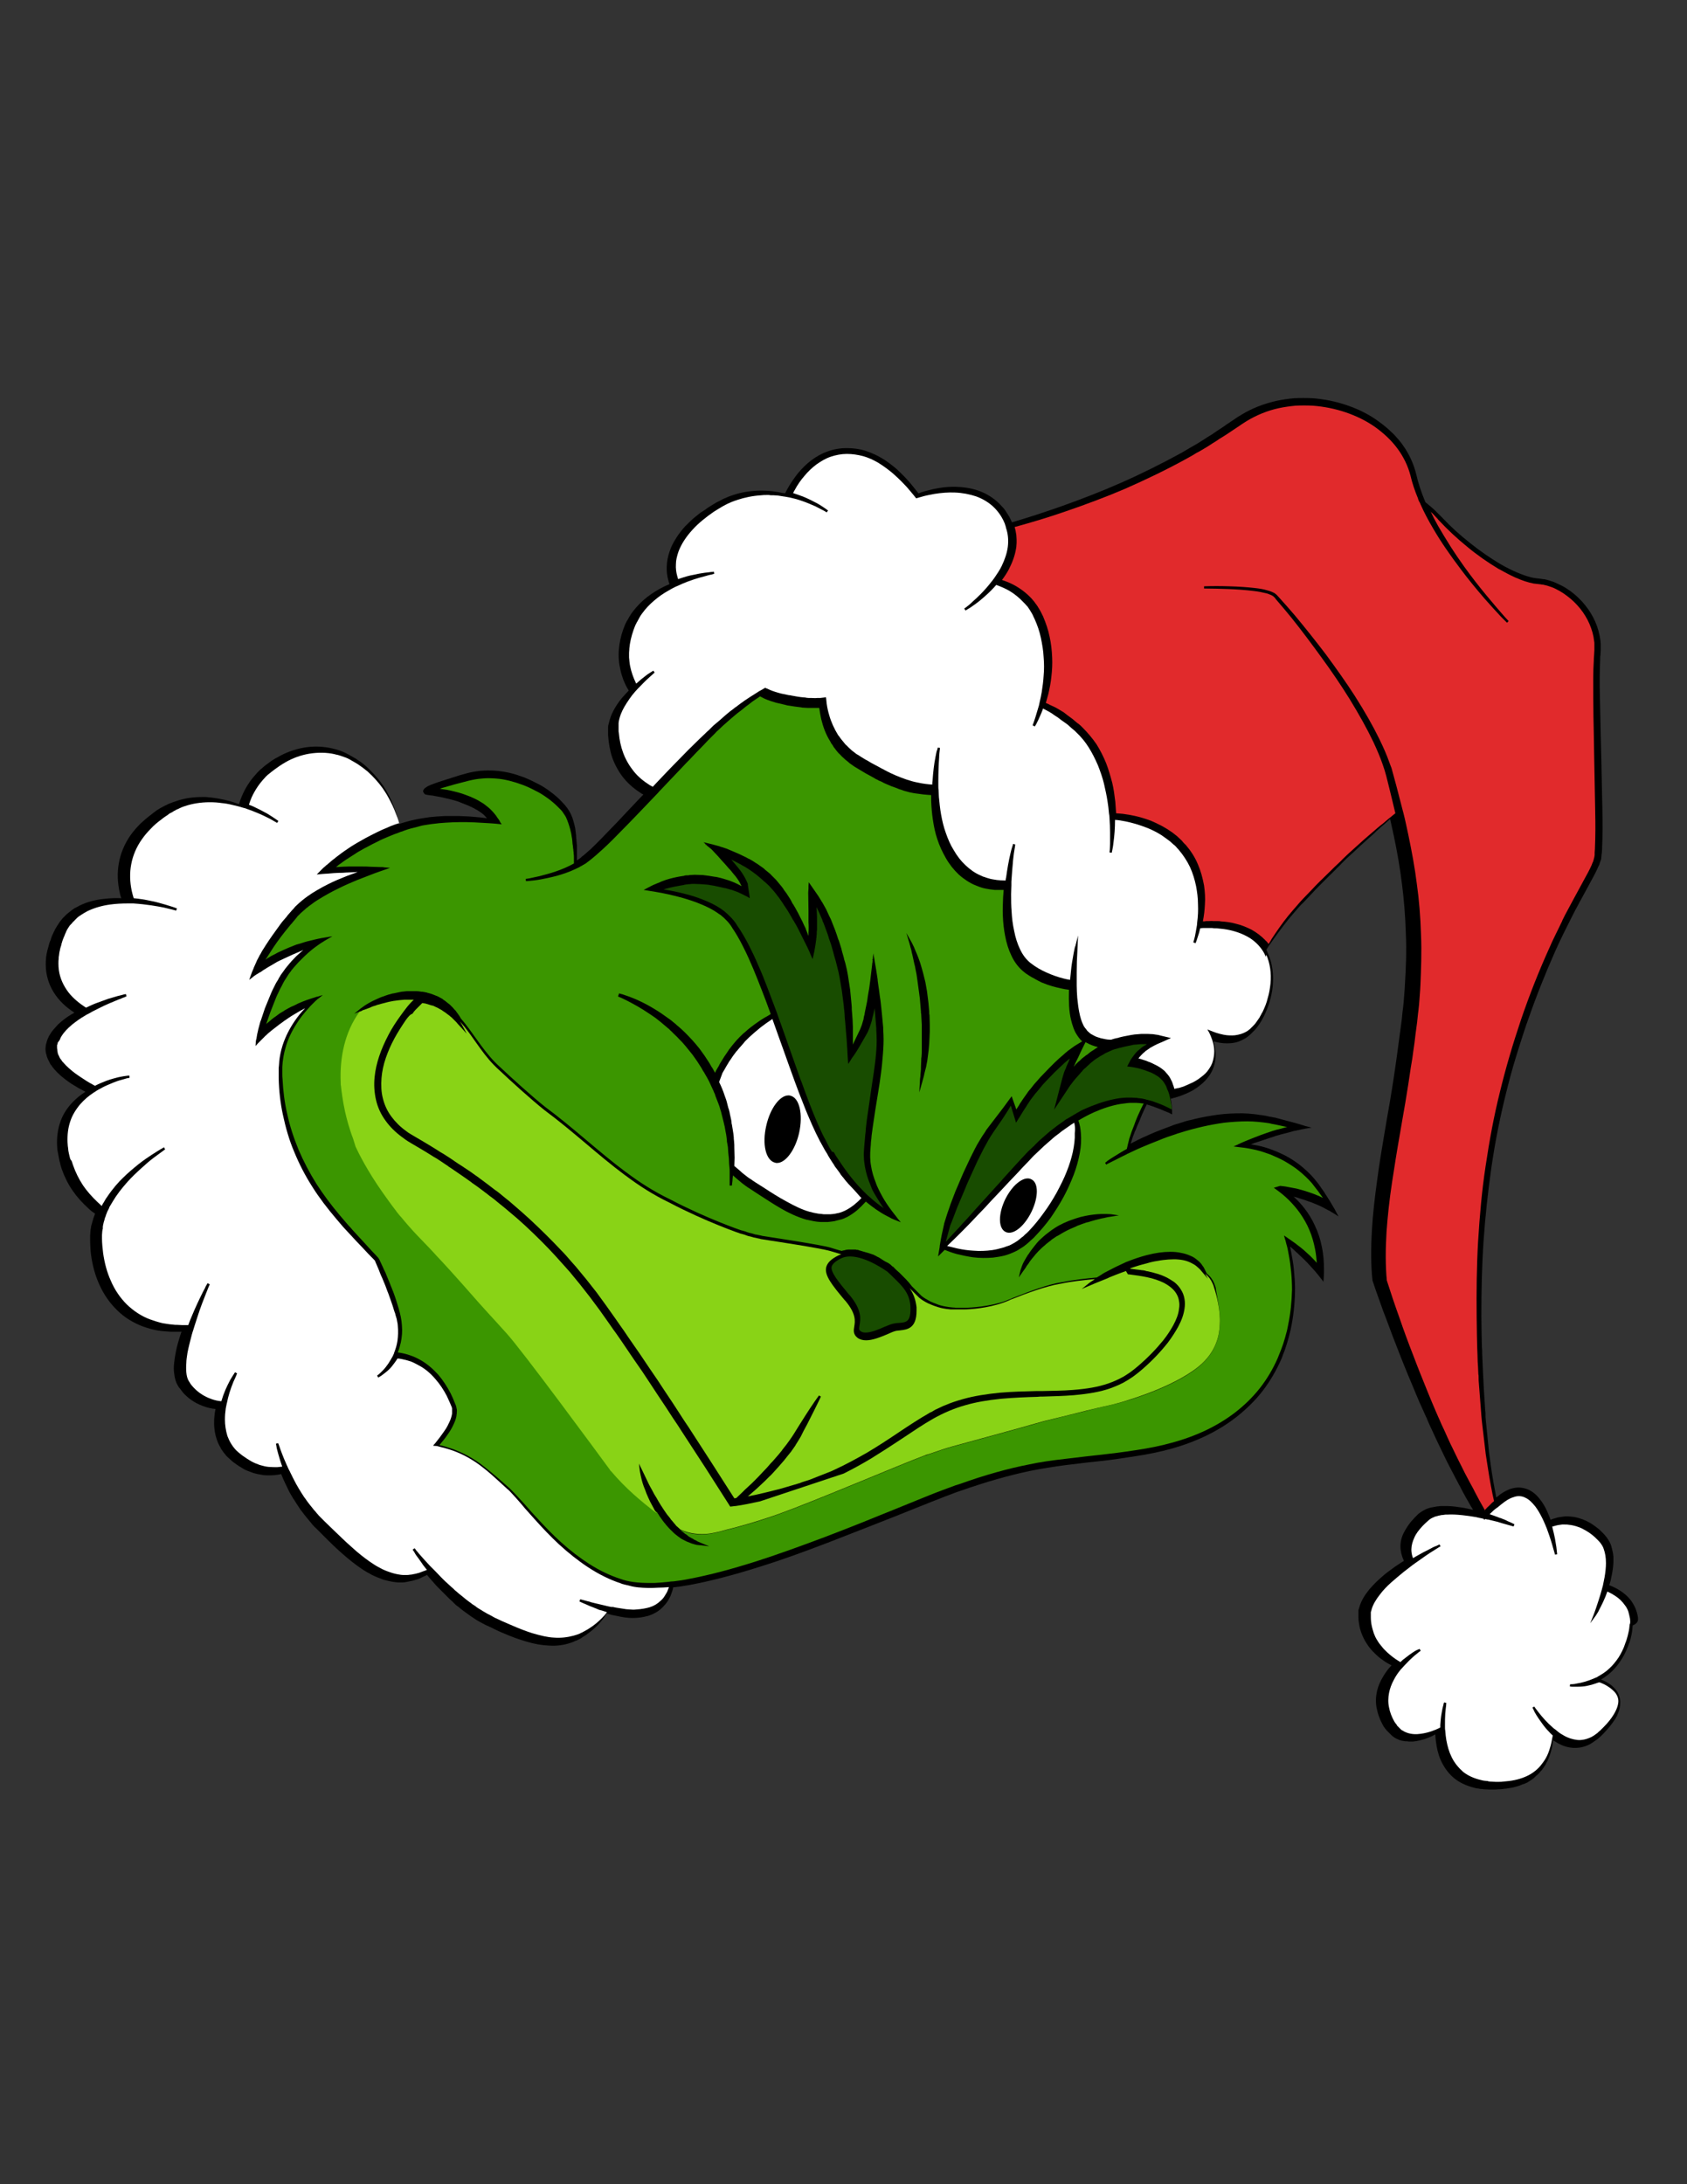
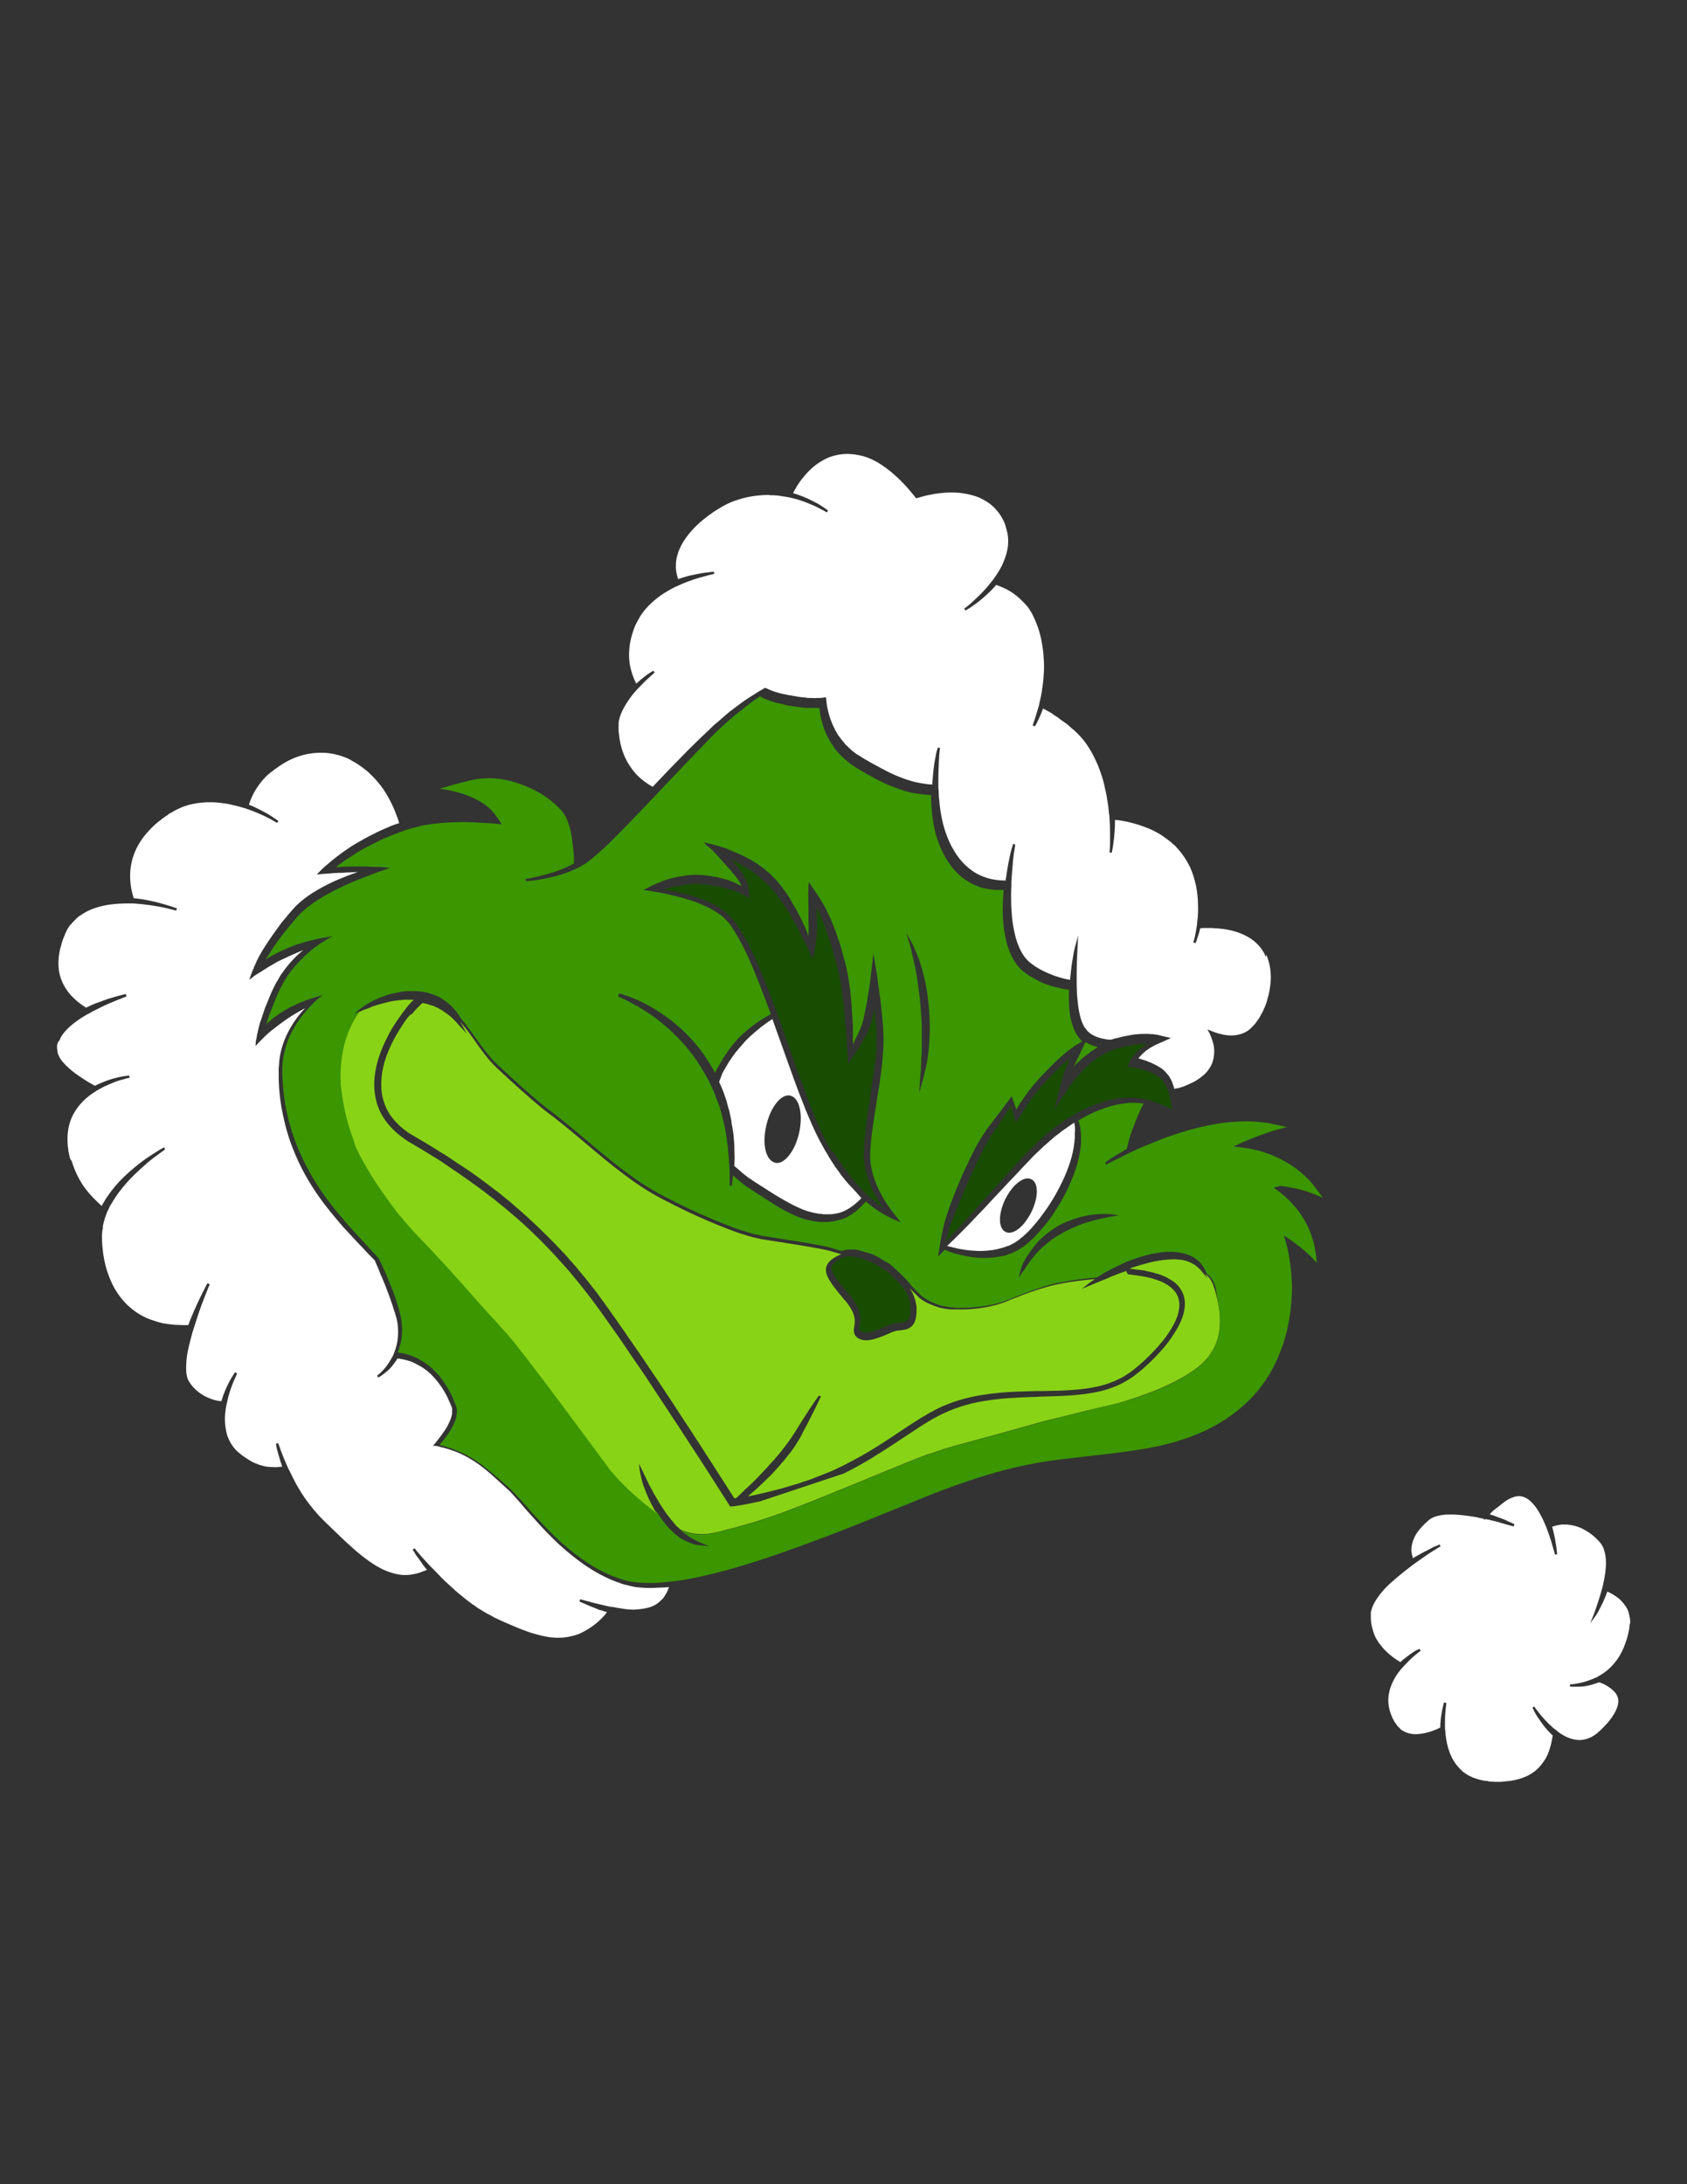
<svg xmlns="http://www.w3.org/2000/svg" version="1.1" id="Layer_1" x="0px" y="0px" viewBox="0 0 612 792" style="enable-background:new 0 0 612 792;" xml:space="preserve">
  <rect x="0" y="0" width="612" height="792" fill="#333333" stroke="none" />
  <style type="text/css">
	.st0{fill:#E12A2C;}
	.st1{fill:#184C00;}
	.st2{fill:#FFFFFF;}
	.st3{fill:#3B9600;}
	.st4{fill:#89D316;}
</style>
  <g>
    <g>
-       <path d="M594.2,586.4c-0.2-1.2-0.5-2.2-0.9-3.2c-0.5-1.1-1-2-1.6-2.8c-1.1-1.5-2.6-2.8-4.4-3.9c-1-0.6-2.2-1.2-3.5-1.7    c0.3-1,0.6-1.9,0.7-2.7c0.3-1.3,0.7-3.3,0.8-5.5c0-0.1,0-0.3,0-0.4c0-0.3,0-0.7,0-1v-0.8l-0.1-0.7c0-0.4-0.1-0.7-0.2-1.1    c0-0.2-0.1-0.3-0.1-0.5s-0.1-0.3-0.1-0.5c0-0.1-0.1-0.2-0.1-0.3l-0.1-0.4l-0.1-0.4c-0.3-1-0.9-2-1.6-3l-0.5-0.6l-0.5-0.6    c-0.2-0.2-0.4-0.4-0.6-0.6c-0.1-0.1-0.1-0.1-0.2-0.2c-0.1-0.1-0.3-0.3-0.4-0.4c-0.7-0.7-1.5-1.3-2.5-2c-0.8-0.6-1.7-1.1-2.7-1.6    c-1.9-0.9-4-1.5-5.9-1.6c-0.9-0.1-1.9-0.1-3,0.1c-1,0.1-1.9,0.3-2.7,0.6c-0.5,0.1-0.9,0.3-1.4,0.5c-0.2-0.6-0.4-1.2-0.7-1.8    c-0.5-1.3-1.3-3.1-2.5-4.8c-0.6-0.8-1.2-1.6-1.9-2.3c-0.8-0.8-1.7-1.4-2.6-1.9c-1-0.5-2.2-0.8-3.3-0.9c-1.1-0.1-2.2,0.1-3.3,0.4    c-1.8,0.6-3.5,1.6-5.4,3.2l0,0c-0.7-3.7-1.4-7.4-1.9-11.1l-0.7-5.1l-1.2-11.9c-0.1-0.7-0.1-1.4-0.1-2.2c0-0.4,0-0.8-0.1-1.2    l-0.5-7.8c-0.1-1.9-0.2-3.9-0.3-5.9c0-0.8-0.1-1.5-0.1-2.3c-0.1-1.5-0.1-3-0.2-4.6c0-0.8,0-1.7-0.1-2.5c0-1.4-0.1-2.9-0.1-4.3    l-0.1-6.8c0-9.3,0.2-18.5,0.8-27.3c0.6-8.9,1.6-18,2.9-27.1c1.4-9.5,3.2-18.3,5.3-26.7c1-4,2.2-8.6,3.6-13.1l1-3.2l1.4-4.4    c0.6-1.7,1.1-3.5,1.8-5.3c3-8.7,6.4-17.2,10-25.3c1.9-4.3,4.1-8.6,5.9-12.2c1.9-3.8,4-7.5,6-11.2l0.8-1.5c1-1.8,2-3.6,2.8-5.5    l0.4-0.8c0.1-0.2,0.2-0.4,0.2-0.6c0-0.1,0.1-0.2,0.1-0.3l0.3-0.8c0,0,0,0,0.1-0.2v-0.1c0.1-0.2,0.1-0.5,0.1-0.7l0.1-0.9    c0-0.2,0-0.4,0.1-0.7v-0.2c0-0.4,0.1-0.9,0.1-1.3v-0.4c0.2-4.6,0.2-9.1,0.1-13.6v-0.2c-0.1-6.5-0.3-13-0.4-19.3    c-0.1-2.7-0.1-5.4-0.2-8c-0.1-4.3-0.2-9-0.3-13.7c-0.1-4.6-0.1-9.1,0.1-13.6v-0.2c0-0.5,0-1,0.1-1.4l0.1-1.7c0-0.1,0-0.1,0-0.2    c0-0.1,0-0.2,0-0.2V234c0-0.2,0-0.4,0-0.5c0-0.4-0.1-0.8-0.1-1.2c-0.3-2.3-0.9-4.6-1.9-6.9c-1.9-4.3-5-8.1-8.9-11    c-1-0.7-2-1.4-3-1.9c-1.2-0.6-2.2-1.1-3.2-1.5c-1.2-0.4-2.4-0.8-3.5-1c-0.1,0-0.2,0-0.3,0c-0.2,0-0.4-0.1-0.6-0.1l-1.7-0.2    l-0.8-0.1c-1.9-0.3-3.9-1-6.3-2c-1.9-0.8-3.9-1.8-6-3c-3.7-2.2-7.5-4.8-11.1-7.7c-3.8-3-7.1-6-10-9.1c-0.2-0.2-0.4-0.4-0.6-0.6    c-0.6-0.6-1.2-1.2-1.8-1.8l-0.4-0.4c-0.7-0.6-1.4-1.3-2.2-1.9c-0.3-0.3-0.7-0.6-1.1-0.9c0,0,0-0.1-0.1-0.1    c-1.5-3.6-2.6-6.9-3.3-10c-0.9-3.8-2.6-7.5-4.9-10.7c-0.6-0.9-1.3-1.7-1.9-2.4s-1.3-1.5-2.1-2.2c-1.4-1.4-3-2.7-4.8-4    c-1.6-1.2-3.4-2.3-5.4-3.3c-1.9-1-3.9-1.8-5.9-2.5c-4.1-1.4-8.4-2.3-12.7-2.6c-2.2-0.1-4.5-0.1-6.6,0c-2.2,0.2-4.4,0.5-6.6,1    c-4.4,1-8.6,2.6-12.4,4.9c-0.8,0.5-1.7,1-2.8,1.8l-2.7,1.8c-1.2,0.9-2.5,1.7-3.7,2.5c-0.5,0.4-1.1,0.7-1.6,1.1    c-0.6,0.4-1.2,0.7-1.8,1.1c-0.3,0.2-0.6,0.4-0.9,0.6c-0.9,0.6-1.8,1.1-2.7,1.7l-2.8,1.6c-0.9,0.5-1.8,1.1-2.7,1.6    c-7.3,4-14.7,7.7-22.2,11c-7,3.1-14.3,5.9-21.6,8.5c-6,2.1-12,4.1-17.9,5.8c-0.2-0.4-0.3-0.8-0.5-1.1l-0.5-1l-0.9-1.4    c-0.1-0.1-0.2-0.3-0.3-0.5l-0.8-1.1c-0.1-0.1-0.2-0.2-0.3-0.3l-1.2-1.3c-2.1-2.1-4.8-3.8-7.7-4.8c-2.6-0.9-5.3-1.3-8.6-1.4h-0.2    c-2.5,0-5,0.3-7.7,0.9c-1.7,0.4-3.4,0.8-5.2,1.5c-1.1-1.4-2.2-2.8-3.3-4.1c-1.6-1.8-3.1-3.3-4.6-4.7c-1.8-1.5-3.6-2.9-5.3-3.9    c-2-1.2-4.1-2.1-6.2-2.8c-2-0.6-4.2-0.9-6.4-0.9c-0.1,0-0.3,0-0.4,0c-2.3,0-4.6,0.4-6.8,1.2c-2,0.7-4,1.8-6,3.3    c-1.7,1.3-3.3,2.9-4.8,4.7c-1.3,1.7-2.6,3.5-3.7,5.5c-0.3,0.5-0.5,1-0.9,1.7c-0.2-0.1-0.4-0.1-0.7-0.1c-2.7-0.6-5.2-0.9-7.7-0.9    c-0.3,0-0.6,0-0.9,0c-3.4,0.1-6.6,0.6-9.5,1.6c-0.2,0.1-0.4,0.1-0.6,0.2c-0.6,0.2-1.2,0.4-1.8,0.7c-0.2,0.1-0.5,0.2-0.7,0.3    l-0.5,0.2c-0.4,0.2-0.8,0.4-1.1,0.6c-0.6,0.3-1.3,0.6-1.9,1l-0.5,0.3c-0.2,0.1-0.3,0.2-0.5,0.3l-1.6,1c-0.8,0.6-1.5,1.1-2.2,1.5    c-0.2,0.1-0.4,0.3-0.6,0.4c-0.5,0.4-1,0.8-1.5,1.2c-1.3,1-2.5,2.2-3.9,3.6c-1.2,1.3-2.3,2.7-3.3,4.3c-1.1,1.7-1.9,3.3-2.4,4.9    c-1.2,3.4-1.4,7.3-0.4,10.6c0.1,0.4,0.2,0.8,0.4,1.2c-0.8,0.3-1.5,0.7-2.2,1c-2.2,1.1-4.1,2.3-5.8,3.6c-2.1,1.6-3.8,3.4-5.2,5.2    l-0.6,0.8l-0.5,0.8c-0.3,0.4-0.5,0.8-0.7,1.2c-0.1,0.1-0.2,0.3-0.2,0.4l-0.1,0.1c-0.1,0.1-0.1,0.2-0.2,0.3l-0.6,1.2    c-0.2,0.6-0.5,1.2-0.7,1.8c-0.9,2.5-1.4,5-1.6,7.4c-0.2,2.5,0,4.9,0.6,7.4c0.2,1.1,0.6,2.2,1,3.4c0.4,0.9,0.8,2,1.4,3    c0.2,0.3,0.4,0.7,0.6,1c-0.8,0.8-1.6,1.7-2.4,2.6c-1.2,1.4-2.6,3.4-3.7,5.8c-0.6,1.3-0.9,2.5-1.2,3.7c0,0.1,0,0.2-0.1,0.3    c0,0.2-0.1,0.4-0.1,0.7v0.2c0,0.3,0,0.6,0,0.9v1c0,0.3,0,0.7,0,1c0.2,2.9,0.7,5.7,1.5,8.1c1,2.7,2.4,5.3,4.2,7.5s4,4,6.5,5.6    c0.2,0.1,0.4,0.2,0.6,0.3c-0.8,0.8-1.5,1.6-2.3,2.4l-1.9,2c-1.1,1.2-2.2,2.3-3.3,3.5c-1.4,1.5-2.8,3-4.2,4.4l-0.1,0.1    c-2.4,2.5-4.7,4.9-7,7.1c-0.3,0.3-0.6,0.6-0.9,0.8l-1.7,1.5l-0.1,0.1c-0.3,0.2-0.5,0.4-0.8,0.6l-0.4,0.4l-0.4,0.3    c-0.3,0.2-0.6,0.4-0.9,0.6c0,0-0.1,0-0.1,0.1c0-0.4,0-0.7,0-1.1c0-0.6,0-1.2,0-1.8c0-0.3,0-0.5,0-0.8s0-0.6,0-0.8    c0-0.6,0-1.2-0.1-1.8l-0.1-1.3c0-0.3-0.1-0.7-0.1-1V303c-0.1-0.8-0.2-1.6-0.3-2.4v-0.2c-0.4-1.7-0.8-3.5-1.6-5.2    c-0.8-1.6-1.8-3-3.3-4.5c-1.2-1.3-2.6-2.5-4.1-3.6c-1.3-1-2.8-2-4.6-2.9c-1.5-0.8-3.2-1.6-4.9-2.3c-1.7-0.6-3.4-1.2-5.1-1.6    c-3.8-0.9-7.4-1.1-10.8-0.8c-1.8,0.2-3.6,0.5-5.3,1l-2.5,0.7L164,282c-1.7,0.5-3.3,1.1-5,1.6c-0.9,0.3-1.7,0.6-2.5,0.9    c-0.4,0.2-0.8,0.3-1.3,0.6l-0.2,0.1c-0.1,0.1-0.2,0.1-0.3,0.2l0,0c0,0-0.1,0-0.1,0.1l-0.2,0.1c-0.1,0.1-0.3,0.2-0.4,0.3l-0.1,0.1    c0,0.1-0.1,0.1-0.1,0.2l-0.1,0.1c0,0,0,0-0.1,0.2c0,0.1-0.1,0.2-0.1,0.3v0.1c0,0.1,0,0.3,0.1,0.3c0,0,0.3,0.8,0.8,0.9    c0.8,0.2,1.3,0.2,1.8,0.3c0.3,0,0.6,0.1,0.9,0.1l0.4,0.1c0.8,0.1,1.5,0.3,2.3,0.4c1.8,0.4,3.6,0.8,5.3,1.3    c0.8,0.2,1.6,0.5,2.5,0.9c0.9,0.3,1.7,0.7,2.5,1c0.9,0.4,1.7,0.8,2.4,1.2c0.8,0.4,1.5,0.9,2.2,1.4s1.3,1.1,1.8,1.7l0.2,0.2    c-1.6-0.2-3.2-0.4-4.7-0.5c-1.8-0.2-3.6-0.2-5.3-0.3c-1.8,0-3.6,0-5.4,0c-1.9,0.1-3.7,0.2-5.4,0.4l-1.3,0.2l-1.3,0.2    c-0.6,0.1-1.2,0.2-1.8,0.3c-0.3,0.1-0.6,0.1-0.9,0.2c-2,0.4-3.7,0.9-5.3,1.4c-0.2,0.1-0.3,0.1-0.5,0.2h-0.1    c-0.2-1.2-0.5-2.4-0.9-3.6c-0.7-2.2-1.5-4.4-2.6-6.5c-1.3-2.6-2.8-4.9-4.6-6.9c-0.9-1.1-1.9-2.1-3.1-3.3c-1.3-1.2-2.5-2.2-3.7-2.9    c-0.5-0.4-1-0.7-1.6-1c-0.2-0.1-0.3-0.2-0.5-0.3l-1.1-0.6c-0.1-0.1-0.2-0.1-0.4-0.2c-0.2-0.1-0.5-0.3-0.7-0.4    c-1.6-0.8-3.2-1.3-4.9-1.7c-3.4-0.8-7-0.9-10.4-0.3c-3.3,0.6-6.7,1.8-9.7,3.6l-0.6,0.3l-0.8,0.5c-0.3,0.2-0.5,0.3-0.8,0.5    l-0.1,0.1c-0.6,0.5-1.3,0.9-1.9,1.4c-0.5,0.4-1,0.8-1.4,1.2c-0.2,0.1-0.3,0.3-0.5,0.4c-0.2,0.2-0.3,0.3-0.5,0.5    c-0.4,0.4-0.8,0.8-1.2,1.3c-2.1,2.3-3.8,5-5,7.9c-0.4,0.9-0.7,1.8-1,2.8c-1.1-0.4-2.2-0.8-3.3-1.1c-3-0.8-5.9-1.3-8.7-1.5    c-0.5,0-0.9,0-1.4,0c-3.1,0-5.9,0.4-8.5,1.2c-0.7,0.2-1.4,0.5-2.1,0.7l-0.5,0.2c-0.3,0.1-0.5,0.2-0.8,0.3    c-0.2,0.1-0.3,0.1-0.5,0.2c-0.1,0.1-0.2,0.1-0.3,0.2c-0.3,0.1-0.6,0.3-0.9,0.4l-1.3,0.7c-0.1,0-0.1,0.1-0.2,0.1l-0.8,0.5    c-0.6,0.3-1.1,0.8-1.7,1.2l-0.5,0.4c-1.6,1.2-3,2.4-4.2,3.5c-1.4,1.4-2.6,2.8-3.6,4.2c-2.2,3.1-3.7,6.7-4.3,10.3    c-0.6,3.4-0.5,7,0.4,10.8c0.1,0.6,0.3,1.2,0.5,1.8c-2.1-0.1-4.1,0-5.9,0.2c-3.3,0.3-6.4,1.1-9.1,2.4c-0.4,0.2-0.7,0.4-1.1,0.6    l-0.6,0.3c-0.1,0.1-0.2,0.1-0.4,0.2l-0.2,0.2c-0.3,0.2-0.7,0.4-1,0.7l-1.5,1.2l-0.9,0.9c-0.2,0.2-0.3,0.3-0.5,0.5l-0.1,0.1    c-0.2,0.3-0.5,0.6-0.7,0.9l-0.4,0.5l-1.1,1.7c-0.1,0.2-0.3,0.5-0.4,0.7c-0.1,0.1-0.2,0.3-0.2,0.4l-0.3,0.6l-0.1,0.1c0,0,0,0,0,0.1    l-0.7,1.5c-0.1,0.3-0.2,0.6-0.3,0.9c0,0.1-0.1,0.3-0.1,0.4c-0.1,0.1-0.1,0.3-0.2,0.4c-0.1,0.3-0.2,0.5-0.3,0.8l-0.1,0.4    c-0.2,0.7-0.4,1.4-0.6,2.2c-0.2,0.7-0.3,1.4-0.4,2c0,0.2-0.1,0.4-0.1,0.6v0.3c-0.1,0.8-0.1,1.6-0.1,2.4c0,1.8,0.3,3.6,0.8,5.3    c0.9,3.1,2.8,6.2,5.4,8.7c1.2,1.2,2.7,2.3,4.2,3.3c-1.6,0.9-2.9,1.7-4.1,2.7c-0.4,0.3-0.9,0.7-1.3,1.1c-0.4,0.3-0.8,0.7-1.1,1.1    l-0.1,0.1c-0.7,0.8-1.6,1.7-2.2,2.8c-0.2,0.3-0.3,0.5-0.5,0.8c0,0.1-0.1,0.2-0.1,0.3c-0.1,0.2-0.2,0.4-0.3,0.6l-0.3,0.9    c-0.1,0.2-0.1,0.5-0.2,0.7c0,0.1,0,0.2-0.1,0.3l-0.1,0.5l-0.1,1.3l0.1,1.1c0,0.2,0.1,0.5,0.2,0.8l0.1,0.3c0,0.2,0.1,0.3,0.1,0.5    l0.2,0.5c0,0.1,0.1,0.2,0.1,0.3c0.1,0.2,0.2,0.4,0.3,0.6l0.4,0.8c0.1,0.2,0.2,0.4,0.3,0.6c0.1,0.1,0.1,0.2,0.2,0.2    c0.3,0.4,0.5,0.8,0.8,1.1c0.1,0.1,0.2,0.2,0.3,0.4c0.4,0.4,0.8,0.9,1.2,1.3c1.8,1.8,3.8,3.2,5.3,4.2c1.4,0.9,3,1.8,4.9,2.8    c-1.8,1.1-3.3,2.4-4.6,3.7c-2,2.1-3.5,4.4-4.4,6.9c-1,2.7-1.4,5.7-1.3,8.6c0,0.5,0.1,1.1,0.1,1.6c0,0.2,0,0.4,0.1,0.6l0.1,0.6    l0.3,1.6c0.1,0.5,0.2,1,0.3,1.5c0.1,0.2,0.1,0.5,0.2,0.7l0.1,0.6l0.5,1.6c1,2.8,2.3,5.5,4,7.9c1.5,2.2,3.4,4.3,5.7,6.4    c0.7,0.7,1.5,1.3,2.4,1.9c-0.1,0.3-0.2,0.5-0.3,0.8l-0.3,0.8c-0.2,0.7-0.4,1.4-0.6,2.1l-0.2,0.7c0,0.2-0.1,0.3-0.1,0.5v0.2    c0,0.1,0,0.3-0.1,0.4c0,0.3-0.1,0.6-0.1,1l-0.1,1.4c0,0.4,0,0.9,0,1.3c0,1.9,0.1,3.8,0.3,5.5c0.5,3.9,1.5,7.6,3,10.9    c1.6,3.6,3.8,6.8,6.5,9.4c2.6,2.6,5.9,4.6,9.4,5.9c1.7,0.6,3.4,1.1,5.1,1.4c1.7,0.3,3.4,0.4,5,0.5c0.5,0,1,0,1.5,0    c0.2,0,0.5,0,0.7,0h0.2h0.4c0.4,0,0.7,0,1.1,0c-0.1,0.1-0.1,0.3-0.2,0.4c-0.9,2.7-1.5,4.8-1.9,6.9c-0.3,1.5-0.5,2.7-0.6,3.8    c-0.2,1.5-0.2,2.8,0,4.1c0.2,1.8,0.6,3.1,1.3,4.3l0.2,0.3c0.1,0.2,0.2,0.4,0.4,0.6l0.2,0.2c0.2,0.2,0.3,0.5,0.5,0.7    c0.5,0.6,0.9,1.2,1.4,1.6c1.9,1.9,4.4,3.4,7.2,4.3c1.2,0.4,2.5,0.7,3.8,0.8c-0.3,1.3-0.4,2.5-0.5,3.7c-0.1,2.4,0.1,4.7,0.8,6.9    c0.3,1,0.8,2.3,1.5,3.4c0.2,0.5,0.5,0.9,0.8,1.3l0.2,0.3c0.1,0.2,0.3,0.4,0.4,0.5s0.1,0.2,0.2,0.2c0.1,0.1,0.1,0.2,0.2,0.3    c0.1,0.2,0.3,0.3,0.4,0.5l1.1,1l1,0.9c0.2,0.1,0.3,0.3,0.5,0.4l0.3,0.2c0.9,0.7,2,1.4,3.2,2.1c1,0.6,2.2,1,3.6,1.5    c1.3,0.4,2.5,0.6,3.8,0.8c1.3,0.1,2.6,0.1,3.8,0c0.9-0.1,1.8-0.2,2.5-0.4c0.5,1.2,0.9,2.2,1.4,3.2c0.4,0.8,0.8,1.7,1.2,2.5    l0.3,0.6c0.2,0.4,0.4,0.8,0.6,1.1c0.1,0.2,0.2,0.3,0.3,0.5c0.1,0.2,0.2,0.4,0.3,0.5c0.2,0.4,0.4,0.7,0.7,1.1    c0.2,0.3,0.3,0.5,0.5,0.8c0.5,0.8,1.1,1.7,1.7,2.6c0.1,0.2,0.2,0.3,0.4,0.5c0.3,0.4,0.6,0.8,0.9,1.2c0.4,0.5,0.9,1.1,1.3,1.6    c0.3,0.4,0.7,0.8,1,1.2c0.1,0.1,0.3,0.3,0.4,0.5c0.2,0.2,0.3,0.4,0.5,0.6c0.3,0.3,0.6,0.7,1,1c1,1,2,2,3.1,3.1    c1.9,1.9,4.1,4.1,6.4,6.1c2.6,2.3,4.9,4.1,7.1,5.6c1.3,0.9,2.6,1.6,3.9,2.3c1.4,0.7,2.8,1.2,4.1,1.7c1.4,0.4,2.8,0.7,4.3,0.9    c0.6,0.1,1.2,0.1,1.8,0.1h0.4h0.4c0.5,0,1.1-0.1,1.6-0.2c0.5-0.1,1-0.2,1.5-0.3c0.2,0,0.3-0.1,0.5-0.1c0.2-0.1,0.5-0.1,0.7-0.2    l0.7-0.2c0.1,0,0.2-0.1,0.4-0.1l1-0.4c0.2-0.1,0.4-0.2,0.6-0.3l0.2-0.1c0.5-0.2,1-0.5,1.5-0.7l0.1-0.1c0,0,0.1,0,0.1-0.1l0.1,0.2    c0.2,0.2,0.4,0.4,0.5,0.6c0.5,0.6,1,1.1,1.5,1.7c0.2,0.2,0.4,0.5,0.6,0.7c0.5,0.6,1.1,1.2,1.7,1.8c0.4,0.4,0.8,0.8,1.2,1.2    l0.1,0.1c0.3,0.3,0.6,0.6,0.9,0.9l0.4,0.4c0.1,0.1,0.3,0.3,0.4,0.4c0.3,0.3,0.6,0.6,0.9,0.9c0.5,0.4,1,0.9,1.4,1.3l0.7,0.7    c0.2,0.1,0.3,0.3,0.5,0.4c0.1,0.1,0.2,0.2,0.3,0.2l1.6,1.3c2.2,1.6,4.5,3.4,7.1,4.7l1.5,0.8l0.5,0.2c0.6,0.3,1.3,0.6,1.9,0.9    l0.8,0.4c1,0.5,2.1,1,3.1,1.4c3.2,1.4,5.8,2.3,8.2,3c2.9,0.9,5.8,1.4,8.4,1.5c2.8,0.2,5.6-0.2,8.1-1.1c0.4-0.1,0.8-0.3,1.2-0.5    c0.2-0.1,0.4-0.2,0.6-0.2c0.4-0.2,0.8-0.4,1.2-0.6c0.1-0.1,0.3-0.1,0.4-0.2l0.1-0.1c0.1,0,0.2-0.1,0.3-0.2l0.6-0.4    c0.2-0.1,0.3-0.2,0.5-0.3c0.4-0.2,0.8-0.5,1.1-0.8l0.3-0.2c3.3-2.4,5.3-5.1,6.5-7c0.4,0.1,0.8,0.2,1.2,0.3l0.7,0.2l2,0.4    c1,0.2,1.9,0.4,2.7,0.5c1,0.1,1.8,0.2,2.6,0.2h0.2c2.1,0,3.9-0.3,5.7-0.8c1.9-0.6,3.7-1.6,5.1-3c0.7-0.7,1.4-1.5,1.9-2.3    c0.6-0.9,1-1.7,1.3-2.6c0.3-0.8,0.6-1.6,0.7-2.4c1.9-0.2,3.9-0.5,6.1-0.9c7.4-1.4,15.3-3.4,25.4-6.6c7.4-2.3,15.2-5.1,24.6-8.7    c8.6-3.3,17.1-6.7,24.3-9.5l6-2.4l6-2.4c0.5-0.2,1-0.4,1.5-0.6c1.5-0.6,3.1-1.2,4.6-1.8l4.5-1.7l1.5-0.5    c9.1-3.2,17.3-5.5,24.8-7.1c4.5-0.9,9-1.6,12.8-2.1c2.5-0.3,5-0.6,7.4-0.9c1.8-0.2,3.7-0.4,5.5-0.6c3.8-0.4,7.9-1,12.9-1.8    c4.7-0.7,8.9-1.6,12.9-2.7c9.3-2.6,17.2-6.5,23.7-11.6c3.5-2.8,6.7-5.9,9.4-9.4c2.6-3.4,4.9-7.3,6.7-11.4c0.1-0.3,0.3-0.6,0.4-1    c0.1-0.2,0.1-0.4,0.2-0.6s0.1-0.3,0.2-0.5c0.1-0.3,0.3-0.7,0.4-1l0.8-2.4l0.7-2.4l0.4-1.6c0.2-0.7,0.4-1.5,0.5-2.2    c0.1-0.3,0.1-0.7,0.2-1c0.8-4.3,1.2-8.7,1.2-13.1c0-2.2-0.2-4.4-0.4-6.6c-0.2-2.2-0.6-4.4-1-6.5c-0.1-0.7-0.3-1.3-0.4-2l0,0    l0.7,0.6c0.5,0.4,0.9,0.8,1.4,1.3c0.3,0.2,0.5,0.5,0.8,0.7l0.3,0.3c0.6,0.6,1.3,1.2,1.9,1.8c0.7,0.7,1.4,1.4,2.1,2.2    c0.7,0.8,1.4,1.5,2,2.2c0.1,0.1,0.1,0.2,0.2,0.2v0.1c0.5,0.5,1,1.2,1.5,1.8c0.1,0.2,0.2,0.3,0.4,0.5l0.8,1.1l0.1-1.2    c0-0.7,0.1-1.4,0.1-2.1c0-0.4,0-0.9,0-1.3c0-2.7-0.2-5.5-0.8-8.2c-0.5-2.6-1.3-5.1-2.5-7.6c-1-2.2-2.3-4.4-3.9-6.4    c-1.1-1.4-2.4-2.8-3.8-4.1c0.8,0.2,1.5,0.4,2.3,0.7c1,0.3,2,0.6,3,1l0.9,0.3l2,0.8c1,0.4,1.8,0.8,2.6,1.2c0.3,0.2,0.6,0.3,0.9,0.5    c0.5,0.3,1,0.5,1.4,0.7l0.3,0.2c0.5,0.3,1,0.6,1.5,0.9l1.4,0.9l-1-1.8c-0.1-0.3-0.3-0.5-0.4-0.8c-0.1-0.2-0.2-0.3-0.3-0.5    c-0.9-1.6-2-3.4-3.2-5.2c-0.4-0.7-0.9-1.3-1.3-1.9c-0.2-0.3-0.4-0.6-0.6-0.9l-0.5-0.7l-1.7-2.1c-1.5-1.7-3.2-3.3-5.1-4.8    c-1.7-1.3-3.5-2.5-5.7-3.6c-1.8-0.9-3.7-1.7-5.8-2.4c-1.7-0.6-3.5-1-5.4-1.3c-0.3-0.1-0.6-0.1-0.9-0.1c0.4-0.2,0.9-0.3,1.3-0.5    c0.5-0.2,1-0.3,1.5-0.5c1.2-0.4,2.7-0.9,4.2-1.4c0.6-0.2,1.4-0.4,2.1-0.7c0.7-0.2,1.4-0.4,2.1-0.6c1.3-0.3,2.8-0.7,4.2-1.1    c0.3-0.1,0.7-0.2,1-0.2c0.3-0.1,0.5-0.1,0.8-0.2h0.1c0.4-0.1,0.9-0.2,1.3-0.3l0.6-0.1c0.3-0.1,0.6-0.1,1-0.2l1.9-0.3l-1.9-0.5    c-0.1,0-0.3-0.1-0.4-0.1l-0.6-0.2c-0.7-0.2-1.3-0.4-2-0.6c-1.5-0.4-2.8-0.8-4.1-1.1l-1.5-0.4c-0.7-0.2-1.5-0.4-2.2-0.6    c-0.3-0.1-0.7-0.2-1-0.2l-0.9-0.2l-0.7-0.1c-0.4-0.1-0.9-0.2-1.3-0.3c-0.6-0.1-1.3-0.2-1.9-0.3h-0.2c-0.2,0-0.4-0.1-0.6-0.1    c-0.5-0.1-1-0.1-1.5-0.2l-2.2-0.2l-2.2-0.1c-2.8,0-5.8,0.1-8.8,0.5c-2.8,0.4-5.7,0.9-8.6,1.6c-0.7,0.2-1.4,0.4-2.1,0.5    c-0.5,0.1-1,0.3-1.4,0.4l-0.6,0.2c-0.4,0.1-0.9,0.3-1.3,0.4c-0.2,0.1-0.5,0.2-0.7,0.2c-0.5,0.2-1,0.3-1.5,0.5    c-0.2,0.1-0.3,0.1-0.5,0.2l-0.2,0.1c-0.2,0.1-0.4,0.1-0.6,0.2c-2.1,0.8-4.3,1.6-6.6,2.6c-2.1,0.9-4.3,1.9-6.4,3    c-0.4,0.2-0.8,0.4-1.1,0.6c0,0,0,0,0-0.1c0.2-0.7,0.5-1.4,0.7-2.2l0.5-1.3l0.1-0.3c0.1-0.3,0.2-0.6,0.4-0.9    c0.1-0.2,0.2-0.5,0.3-0.7c0.2-0.6,0.4-1.1,0.7-1.7c0.1-0.3,0.3-0.6,0.4-0.9c0.2-0.5,0.4-1,0.6-1.5c0.3-0.8,0.7-1.6,1-2.3    c0.4-0.8,0.7-1.6,1.1-2.3c1.5,0.4,3.1,1,4.9,1.7c0.9,0.4,1.9,0.8,2.9,1.2c0.3,0.1,0.5,0.2,0.8,0.4l0.6,0.3v-1.3l-0.1-1.6    c-0.1-0.9-0.2-1.9-0.4-2.8c0.2,0,0.4-0.1,0.5-0.1s0.2,0,0.3-0.1l0.8-0.2l1.9-0.6l1.5-0.6c0.6-0.2,1.2-0.5,1.8-0.8l0.2-0.1    c0.2-0.1,0.4-0.2,0.6-0.3c0.4-0.2,0.9-0.5,1.3-0.8c0.1-0.1,0.2-0.1,0.3-0.2c0.2-0.1,0.4-0.2,0.6-0.4l0.9-0.7    c1.3-1,2.3-2.1,3.1-3.2c0.9-1.2,1.6-2.6,2-4.1c0.4-1.4,0.6-2.9,0.5-4.4c-0.1-1.4-0.3-2.8-0.8-4.2c0.4,0.1,0.8,0.2,1.2,0.3    c1.7,0.4,3.3,0.5,4.8,0.4c1.8-0.1,3.5-0.6,5-1.5l0.6-0.3l1.1-0.8l1-0.9l0.5-0.5c0.1-0.1,0.1-0.2,0.2-0.2c0.2-0.2,0.5-0.5,0.7-0.7    c1.2-1.4,2.2-2.9,3.1-4.7c1.8-3.6,2.9-7.3,3.3-11c0.4-4.3-0.1-8.4-1.7-11.9c-0.1-0.2-0.1-0.3-0.2-0.5c-0.1-0.3-0.3-0.6-0.4-0.9    c0.6-1,1.2-1.9,1.8-2.7c1.8-2.6,3.8-5.3,6.1-8.2c1-1.2,2.1-2.5,3.5-4.1c0.6-0.7,1.2-1.4,1.9-2l1.9-2c0.5-0.6,1.1-1.1,1.6-1.7    c0.7-0.8,1.5-1.6,2.3-2.4c1.3-1.3,2.6-2.6,3.8-3.8l0.2-0.2c0.9-0.9,1.8-1.7,2.6-2.6c0.5-0.5,1-0.9,1.4-1.4    c0.5-0.5,0.9-0.9,1.4-1.4l0.6-0.6c0.7-0.6,1.4-1.3,2.1-1.9c2-1.9,4.1-3.8,6.1-5.6c0.7-0.6,1.4-1.2,2-1.8l0.6-0.6    c1.1-1,2.2-2,3.3-2.9l1-0.9c0.2-0.2,0.4-0.4,0.7-0.6c0.5,2.2,0.9,4.1,1.3,5.9c1.3,6.1,2.3,12,3,17.7c0.7,5.4,1.2,11.3,1.4,17.9    c0.3,6.5,0,13-0.3,17.9c0,0.6-0.1,1.2-0.1,1.9c-0.2,2.3-0.3,4.7-0.6,7.1c-0.1,0.5-0.1,1-0.2,1.5c-0.1,1-0.2,2-0.3,3l-0.9,6.7    l-0.9,6.7c-0.1,0.9-0.3,1.9-0.4,2.8c-0.3,2-0.6,4.1-0.9,6.1c-0.7,4.4-1.4,8.8-2.2,13.1c-0.3,1.6-0.5,3.2-0.8,4.7    c-0.9,5.4-2,11.7-2.8,17.9c-0.9,6.6-1.6,12.5-1.9,18.1c-0.4,6.8-0.4,12.8,0.2,18.3l0.1,0.3c0.7,2.2,1.5,4.4,2.4,6.9    c0.9,2.6,1.7,4.8,2.5,6.8c1.7,4.6,3.4,9.1,5.2,13.6c0.7,1.8,1.7,4.3,2.7,6.7c1,2.4,2,4.7,2.8,6.7l1.4,3.3l1.5,3.3    c0.3,0.7,0.6,1.4,1,2.2c0.2,0.4,0.3,0.8,0.5,1.2c0.4,1,1,2.2,1.5,3.3c0.9,2,1.9,4.1,3.1,6.6l1.6,3.3c0.5,1,1,2.1,1.6,3.2    c1.1,2.1,2.2,4.2,3.3,6.3l0.1,0.2c0.4,0.7,0.8,1.4,1.1,2.1c0.2,0.4,0.4,0.7,0.6,1.1c0.6,1.1,1.2,2.2,1.8,3.2    c0.5,0.9,1,1.8,1.7,2.9c-1.4-0.3-3.2-0.8-5.2-1c-1.8-0.3-3.4-0.4-5-0.4c-0.3,0-0.5,0-0.8,0h-0.8l-0.7,0.1c-0.5,0-1,0.1-1.4,0.2    h-0.1c-0.4,0.1-0.8,0.2-1.1,0.2c-0.1,0-0.3,0.1-0.4,0.1l-0.7,0.2c-0.2,0.1-0.5,0.2-0.8,0.3c-0.9,0.4-1.9,1-2.9,1.8l-0.5,0.5    l-0.5,0.5c-0.4,0.4-0.7,0.7-1,1.1c-0.7,0.7-1.3,1.5-1.9,2.4s-1.1,1.8-1.5,2.6c-0.9,1.9-1.2,3.9-1,5.7c0.1,0.9,0.3,1.8,0.6,2.7    c0.2,0.5,0.4,1,0.6,1.5c-1.2,0.7-2.1,1.4-3.1,2c-1.9,1.4-3.5,2.5-4.8,3.7c-1.4,1.2-3.1,2.8-4.7,4.7c-1.7,2.1-2.9,4.1-3.5,6.2    c-0.1,0.2-0.1,0.4-0.2,0.6c0,0.1,0,0.2-0.1,0.3l-0.1,0.5c0,0.1,0,0.2,0,0.3v0.2c0,0.1,0,0.2,0,0.3c0,0.2,0,0.4,0,0.7v0.8    c0,1.2,0.2,2.4,0.4,3.5c0.5,2.2,1.4,4.4,2.7,6.3c0.6,1,1.3,1.8,2,2.6c0.7,0.7,1.4,1.4,2.2,2.1c0.7,0.6,1.5,1.1,2.3,1.7    c0.9,0.6,1.7,1,2.3,1.3c0,0,0.1,0,0.1,0.1c-1.2,1.2-2.1,2.5-2.9,3.8c-1.1,1.8-1.9,3.6-2.3,5.3c-0.5,2.1-0.6,4.2-0.2,6.3    s1.1,4.1,2.2,6.1l0.4,0.7l0.5,0.7c0.1,0.1,0.1,0.1,0.2,0.2c0.1,0.2,0.2,0.3,0.4,0.5l0.6,0.6c0.3,0.3,0.6,0.6,0.9,0.9    c0.1,0.1,0.2,0.2,0.3,0.3c0.2,0.2,0.3,0.3,0.5,0.4c0.1,0,0.1,0.1,0.2,0.2c0.1,0,0.2,0.1,0.2,0.1c0.2,0.1,0.3,0.2,0.5,0.3    c0.1,0.1,0.3,0.1,0.4,0.2c0.4,0.2,0.7,0.3,1.1,0.5h0.1c0.2,0.1,0.4,0.1,0.7,0.2l1.2,0.2h0.4c0.3,0,0.5,0,0.8,0.1c0.5,0,1,0,1.6,0    c1.8-0.2,3.6-0.6,5.6-1.4c0.8-0.3,1.6-0.7,2.5-1.2c0,0.8,0.1,1.6,0.2,2.4c0.3,2.5,0.8,4.7,1.7,6.8c1.1,2.5,2.7,4.8,4.7,6.5    c2.1,1.8,4.8,3,7.7,3.7c0.1,0,0.3,0.1,0.4,0.1c0.2,0.1,0.5,0.1,0.7,0.1l1.1,0.2c0.1,0,0.2,0,0.4,0s0.5,0.1,0.7,0.1l2.1,0.1h1.1    h0.4c0.6,0,1.1,0,1.8-0.1h0.4c0.6,0,1.2-0.1,1.8-0.2h0.3c0.6-0.1,1.2-0.2,1.8-0.3l1.1-0.2c0.2-0.1,0.5-0.1,0.7-0.2l0.4-0.1    c0.1,0,0.2-0.1,0.3-0.1c0.2-0.1,0.5-0.1,0.7-0.2l1.2-0.5c0.1,0,0.2-0.1,0.4-0.1l0.5-0.2c0.2-0.1,0.4-0.2,0.7-0.3l0.3-0.2l1.4-0.9    l0.4-0.3c0.2-0.1,0.4-0.3,0.5-0.4l0.3-0.3c0.2-0.2,0.3-0.3,0.5-0.5l0.3-0.2l0.1-0.1c0.1-0.1,0.2-0.2,0.3-0.3l0.4-0.4    c0.1-0.1,0.2-0.2,0.2-0.3c0.2-0.2,0.3-0.3,0.5-0.5c0.1-0.1,0.2-0.2,0.3-0.4c0.3-0.4,0.7-0.9,0.9-1.3c0.1-0.1,0.1-0.2,0.2-0.3    c0.1-0.2,0.3-0.4,0.3-0.6l0.2-0.4c0.1-0.2,0.2-0.3,0.3-0.5c0.6-1.3,1-2.5,1.3-3.6c0.4-1.3,0.6-2.6,0.7-3.6c0-0.1,0-0.2,0-0.3    c0.3,0.2,0.5,0.4,0.8,0.5c1.8,1.2,3.8,2,5.7,2.2c0.5,0.1,1,0.1,1.5,0.1c1.8,0,3.5-0.4,5.1-1.2c0.4-0.2,0.9-0.5,1.5-0.9    c0.1-0.1,0.3-0.2,0.4-0.3c0.3-0.2,0.6-0.4,1-0.7l0.3-0.2c0.3-0.3,0.7-0.6,1-0.9l1.1-1.1c1.7-1.8,3-3.4,4.1-5.1    c0.1-0.2,0.3-0.4,0.4-0.7c0-0.1,0.1-0.2,0.2-0.3c0.1-0.2,0.2-0.3,0.2-0.5l0.3-0.7c0.1-0.2,0.1-0.4,0.2-0.5c0-0.1,0.1-0.2,0.1-0.3    c0.4-1.2,0.5-2.4,0.5-3.5c-0.1-1.2-0.5-2.4-1-3.3c-0.5-0.8-1.2-1.6-2.1-2.4c-1.3-1-2.6-1.7-3.9-2.2c0.6-0.3,1.2-0.7,1.7-1.1    c1.6-1.1,3-2.5,4.2-4c1.3-1.7,2.4-3.4,3.2-5.3c0.2-0.5,0.4-0.9,0.6-1.4c0.1-0.2,0.1-0.3,0.2-0.5c0.1-0.3,0.2-0.7,0.4-1    c0.3-0.9,0.6-2,0.8-3.1c0.2-0.9,0.3-2,0.4-3.2C594.4,588.5,594.3,587.4,594.2,586.4z" />
      <polygon points="426.1,404.9 427,404.9 427,404.9   " />
    </g>
-     <path class="st0" d="M539,547.2c0.3-0.3,0.6-0.7,1-1l0.2-0.2c0.3-0.3,0.5-0.5,0.8-0.8l0.3-0.3c0.2-0.2,0.5-0.4,0.7-0.6   c-0.8-3.5-1.5-7.2-2.2-11.8l-0.8-5.1l-0.2-1.7l-1.2-10.2c-0.1-0.7-0.1-1.4-0.2-2.2c0-0.4-0.1-0.8-0.1-1.3l-0.8-10.3   c-0.1-0.7-0.1-1.5-0.1-2.3c0-0.4,0-0.8-0.1-1.2c0-0.8-0.1-1.6-0.1-2.4c-0.1-1.4-0.2-2.9-0.2-4.4c0-0.9-0.1-1.8-0.1-2.6   c0-1.4-0.1-2.8-0.1-4.2l-0.1-6.8c-0.1-9.4,0-18.6,0.5-27.4c0.6-9.8,1.4-18.7,2.7-27.3c1.4-9.5,3.1-18.6,5.2-27   c2.1-8.7,4.7-17.5,7.7-26.4c3-8.8,6.4-17.4,10.1-25.6c0.2-0.4,0.3-0.7,0.5-1.1c0.3-0.7,0.6-1.4,0.9-2l1.5-3.1c0.5-1,1-2,1.5-3.1   c0.2-0.4,0.4-0.7,0.5-1.1c0.3-0.7,0.7-1.3,1-2c2-3.8,4.1-7.6,6.1-11.3l0.7-1.3c1-1.8,2-3.6,2.8-5.4l0.3-0.8   c0.1-0.1,0.1-0.3,0.2-0.4c0-0.1,0.1-0.2,0.1-0.3l0.2-0.7c0.1-0.3,0.1-0.5,0.2-0.8l0.1-0.7c0-0.2,0-0.3,0-0.5v-0.3   c0-0.5,0.1-1,0.1-1.4v-0.2c0.2-4.3,0.2-8.8,0.1-13.1v-0.4c-0.1-7.1-0.3-14.2-0.4-21.2c0-2.1-0.1-4.1-0.1-6.2   c-0.1-4.6-0.2-9.1-0.2-13.7v-0.2c0-4.4-0.1-9,0.2-13.5v-0.4c0-0.5,0.1-0.9,0.1-1.4l0.1-1.8c0-0.1,0-0.2,0-0.3V234   c0-0.1,0-0.3,0-0.5c0-0.4,0-0.7-0.1-1.1c-0.2-2-0.8-4.1-1.7-6.2c-1.7-3.9-4.5-7.4-8.1-10.1c-0.9-0.7-1.8-1.3-2.7-1.8   c-1.1-0.6-2-1.1-2.9-1.4c-1.1-0.4-2.1-0.7-3.1-0.9c-0.1,0-0.2,0-0.3,0c-0.2,0-0.3-0.1-0.5-0.1l-1.7-0.2l-0.9-0.1   c-2.1-0.4-4.2-1.1-6.7-2.2c-2-0.9-4-2-6.2-3.2c-3.8-2.3-7.6-4.9-11.3-8c-3.7-3-7.1-6.2-10.1-9.4c-0.2-0.2-0.4-0.4-0.6-0.7   c-0.6-0.6-1.1-1.2-1.7-1.8l-0.3-0.3c-0.2-0.1-0.3-0.3-0.5-0.5c0.8,1.7,1.7,3.4,2.7,5.2c1.4,2.4,2.9,4.9,4.8,7.9   c1.4,2.2,3,4.5,4.7,6.9c2.6,3.6,5.3,7.1,8.3,10.7c2.1,2.5,4.1,4.9,5.7,6.7c0.7,0.8,1.4,1.6,2,2.2l0.1,0.1l-0.6,0.6   c0,0-0.8-0.8-2.2-2.2c-1.6-1.7-3.5-3.8-5.9-6.5c-3.1-3.6-5.9-7-8.6-10.6c-4-5.3-7.2-9.9-10-14.7c-1.9-3.2-3.4-6.1-4.7-9   c-0.1-0.3-0.2-0.6-0.4-0.8c-0.2-0.4-0.4-0.8-0.5-1.3c-1.2-2.9-2.1-5.6-2.7-8.2c-0.9-3.5-2.5-6.8-4.7-9.8s-5-5.6-8.2-7.9   c-6.3-4.4-14.4-7.1-22.6-7.7c-2.1-0.1-4.2-0.1-6.2,0c-2.1,0.2-4.2,0.5-6.1,0.9c-4.1,0.9-8,2.5-11.5,4.6c-0.9,0.6-1.8,1.1-2.6,1.7   l-2.7,1.8c-1.3,0.9-2.7,1.8-4,2.6c-0.5,0.3-1,0.6-1.4,0.9c-0.6,0.4-1.2,0.8-1.9,1.2c-0.3,0.2-0.6,0.4-0.9,0.6   c-0.9,0.6-1.8,1.1-2.8,1.7c-0.7,0.4-1.3,0.8-2,1.1l-0.8,0.5c-1.1,0.7-2,1.1-2.8,1.6c-6.9,3.8-14.3,7.4-22.5,11   c-6.8,2.9-14,5.6-21.9,8.3c-5.8,2-11.8,3.8-18,5.5c0,0,0,0,0,0.1l0.1,0.3c0.1,0.3,0.1,0.5,0.2,0.8l0.3,1.7l0.1,1.7   c0,0.3,0,0.6,0,0.9v0.2c0,0.5-0.1,1-0.1,1.5c0,0.2-0.1,0.4-0.1,0.6c-0.4,2.5-1.3,5-2.7,7.7c-0.7,1.3-1.5,2.5-2.4,3.7   c1.5,0.5,3,1.1,4.3,1.8c2.4,1.3,4.5,2.9,6.2,4.7l0.2,0.2c0.4,0.4,0.7,0.9,1.1,1.3c0.1,0.2,0.3,0.4,0.4,0.6c0.3,0.3,0.5,0.7,0.8,1.1   c0.1,0.2,0.2,0.4,0.3,0.5c0.2,0.4,0.5,0.8,0.7,1.2l0.9,1.8c1,2.4,1.9,4.9,2.4,7.5c0.5,2.3,0.8,4.8,0.9,7.5c0.1,2.2,0,4.5-0.3,7   c-0.2,2-0.6,4-1.1,6.2c-0.3,1.1-0.6,2.1-0.9,3.2c0.5,0.2,1,0.4,1.5,0.7c0.5,0.2,1,0.5,1.5,0.7c0.3,0.1,0.6,0.3,0.8,0.4l0.7,0.4   c0.5,0.3,1,0.6,1.5,0.9c0.3,0.2,0.7,0.4,1,0.7c0.2,0.1,0.3,0.2,0.5,0.4c0.5,0.4,1,0.7,1.5,1.1l0.4,0.3l0.4,0.3   c0.2,0.2,0.5,0.4,0.7,0.6c0.5,0.4,0.9,0.8,1.4,1.1l0.8,0.7l0.7,0.7c1.8,1.8,3.5,3.8,5,6c1.3,2.1,2.5,4.4,3.5,6.9   c0.8,2.1,1.5,4.4,2.2,7.1c0.5,2.1,0.8,4.3,1.1,6.8c0.1,1.3,0.2,2.7,0.3,4.2c0.8,0.1,1.6,0.1,2.4,0.2c3.1,0.4,5.8,1,8.2,1.8l2,0.7   l2,0.9l2,1l1.9,1.1l1.8,1.2l1.8,1.4l1.6,1.5c0.2,0.2,0.4,0.4,0.5,0.6c0.3,0.3,0.6,0.7,1,1c1.8,2.1,3.4,4.5,4.5,7.2   c1,2.3,1.7,4.9,2.2,7.6c0.3,2.2,0.5,4.5,0.3,7c-0.1,1.9-0.3,3.8-0.7,5.8c0,0.1,0,0.2,0,0.2c0.3,0,0.7,0,1.1-0.1c0.3,0,0.6,0,0.9,0   c0.6,0,1.2-0.1,1.8,0h1.3c0.1,0,0.3,0,0.4,0c0.3,0,0.7,0,1,0.1c1.5,0.1,3.6,0.3,5.6,0.9c1.7,0.4,3.5,1.1,5.5,2.1   c1.8,1,3.4,2.2,4.9,3.7c0.1,0.1,0.2,0.3,0.4,0.4c0.2,0.2,0.5,0.5,0.7,0.8l0.2,0.3c0.4-0.6,0.8-1.2,1.1-1.8c1.9-2.9,3.9-5.8,6.1-8.5   c1-1.2,2.1-2.5,3.6-4.2c0.6-0.7,1.2-1.4,1.9-2.1l3-3.1c0.9-1,1.9-2,2.9-3l4.1-4c0.9-0.9,1.8-1.8,2.7-2.6c0.5-0.5,1-0.9,1.4-1.4   l2.1-2l2.1-1.9c2.4-2.2,5.1-4.6,8.3-7.3c0.7-0.6,1.4-1.2,2.1-1.7c0.7-0.6,1.3-1.1,2-1.7l2.6-2.1c-0.8-3.2-1.5-6.4-2.2-9.1l-1.1-4.4   l-0.6-2.1l-0.7-2.1c-0.9-2.6-2-5.2-3.4-8.2c-2.3-4.8-5.2-10-8.7-15.7c-3-4.8-6.3-9.7-10.1-14.9c-3.7-5.1-7.3-9.9-10.9-14.4   c-1.8-2.2-3.8-4.6-5.8-6.9l-0.1-0.2c-0.2-0.2-0.4-0.4-0.6-0.6c-0.2-0.2-0.5-0.3-0.8-0.5c-0.7-0.3-1.4-0.6-2-0.7   c-1.2-0.3-2.6-0.6-4.4-0.8c-3.2-0.4-6.5-0.6-9-0.7c-2.9-0.1-5.9-0.2-8.8-0.2h-0.2v-0.8c2.9-0.1,6-0.1,9.1,0   c3.5,0.1,6.4,0.3,9.1,0.6c1.8,0.2,3.2,0.4,4.5,0.8c0.7,0.2,1.5,0.4,2.3,0.8c0.5,0.2,0.8,0.4,1.1,0.7c0.3,0.2,0.5,0.5,0.7,0.7   l0.1,0.1c2.1,2.3,4.2,4.7,6,6.8c4,4.8,7.8,9.6,11.3,14.2c3.9,5.3,7.3,10.1,10.4,14.9c3.7,5.8,6.6,10.9,9,15.8   c1.5,3.1,2.7,5.8,3.6,8.4c0.1,0.3,0.2,0.6,0.3,0.8c0.2,0.4,0.3,0.9,0.5,1.3l0.6,2.2l1.2,4.4c0.8,3,1.5,5.8,2.2,8.5l0.4,1.5   c0.7,2.8,1.2,5.3,1.7,7.6c1.3,6.2,2.4,12.2,3.1,17.9c0.8,5.7,1.3,11.7,1.5,18.2c0.3,6.6,0,13.2-0.2,18.2c0,0.6-0.1,1.2-0.1,1.9   c-0.2,2.4-0.3,4.8-0.6,7.2c-0.1,0.5-0.1,1.1-0.2,1.6c-0.1,1-0.2,1.9-0.3,2.9l-0.6,4.5c-0.2,2-0.5,4.1-0.8,6.1c-0.1,1-0.3,2-0.4,2.9   c-0.2,1-0.3,2-0.5,3c-0.3,2-0.6,4-0.9,6c-0.7,4.6-1.5,9.2-2.3,13.7l-0.7,4.1c-1.2,6.8-2.1,12.5-2.9,17.8c-1,6.6-1.6,12.4-2,17.9   c-0.4,6.6-0.4,12.4,0.1,17.7c1.3,4.1,2.8,8.6,4.6,13.6c1.5,4.4,3.2,9,5,13.6c0.8,2.1,1.7,4.5,2.6,6.7c0.9,2.2,1.8,4.5,2.7,6.7   l1.4,3.4l1.4,3.3c0.3,0.8,0.7,1.5,1,2.3l0.5,1.1c0.4,1,0.9,2.1,1.5,3.3c0.8,1.9,1.7,3.7,2.5,5.5l0.5,1l1.6,3.3c0.5,1,1,2.1,1.6,3.2   c1,2.1,2.1,4.2,3.2,6.2l0.1,0.2c0.4,0.7,0.8,1.5,1.2,2.2l0.5,1c0.5,0.9,1,1.9,1.7,3.2c0.8,1.4,1.5,2.7,2.2,3.9   C538.5,547.7,538.7,547.4,539,547.2z" />
    <g>
      <path class="st1" d="M425.1,401.5c-0.2-1.1-0.4-2.1-0.6-3.2v-0.1c-0.1-0.5-0.3-1-0.4-1.6l-0.1-0.2c-0.1-0.5-0.3-0.9-0.5-1.3    c-0.1-0.3-0.2-0.6-0.3-0.8c0-0.1-0.1-0.2-0.1-0.3c-0.1-0.2-0.1-0.3-0.2-0.4l-0.4-0.7l-0.4-0.6c-0.1-0.1-0.2-0.3-0.3-0.4    c-0.1-0.1-0.1-0.2-0.2-0.2l-0.2-0.2l-0.3-0.3c-0.1-0.1-0.3-0.3-0.4-0.4l-0.5-0.4l-0.3-0.2c-0.4-0.3-0.9-0.5-1.3-0.8h-0.1l-0.7-0.4    l-0.8-0.3c-0.5-0.2-1-0.4-1.6-0.6s-1.2-0.4-1.6-0.5c-0.6-0.2-1.1-0.3-1.6-0.4c-0.6-0.1-1.1-0.2-1.6-0.3l-1.7-0.2l0.8-1.5    c0.2-0.3,0.3-0.6,0.4-0.8c0.1-0.2,0.3-0.5,0.5-0.7c0.1-0.2,0.3-0.5,0.5-0.7s0.3-0.5,0.5-0.7l0.1-0.1c0.1-0.2,0.3-0.3,0.4-0.5    l0.6-0.6c0.2-0.2,0.3-0.3,0.5-0.4c0.1-0.1,0.1-0.1,0.2-0.2l0.7-0.6l0.7-0.5c0.2-0.1,0.3-0.2,0.5-0.3l0.2-0.1    c0.1-0.1,0.2-0.1,0.3-0.2c0.1-0.1,0.2-0.1,0.2-0.2h-0.1h-0.6c-0.2,0-0.5,0-0.7,0c-0.6,0-1.2,0-1.7,0.1l-1.3,0.1    c-0.4,0-0.7,0.1-1.1,0.2l-2.4,0.5c-0.5,0.1-1.1,0.3-1.6,0.4L406,380c-0.1,0-0.2,0.1-0.3,0.1l-1.5,0.4l-0.8,0.3    c-0.1,0.1-0.3,0.1-0.4,0.2c-0.2,0.1-0.5,0.2-0.7,0.3l-1.1,0.5c-0.1,0-0.1,0.1-0.2,0.1s-0.2,0.1-0.3,0.2l-1.6,0.9l-1.1,0.7    c-0.3,0.2-0.6,0.4-0.9,0.6l-1,0.8c-0.2,0.2-0.4,0.3-0.6,0.5c-0.1,0.1-0.2,0.2-0.3,0.3c-0.5,0.4-1,0.9-1.4,1.3l-0.4,0.3    c-0.2,0.2-0.4,0.4-0.6,0.6l-0.2,0.3c-0.3,0.3-0.6,0.6-0.8,0.9l-0.8,0.9l-0.8,0.9c-0.6,0.7-1.1,1.3-1.5,1.9c-0.6,0.7-1,1.4-1.4,2    l-4.9,7.4l3-11.5c0.1-0.3,0.2-0.7,0.3-1l0.1-0.3c0.1-0.2,0.1-0.5,0.2-0.7l0.4-1c0.1-0.1,0.1-0.3,0.2-0.4c0.1-0.2,0.2-0.4,0.2-0.6    l0.4-0.9c0.3-0.6,0.5-1.2,0.8-1.9c0-0.1,0.1-0.2,0.1-0.3l-0.6,0.5l-1.3,1.1c-0.5,0.5-1.1,1-1.6,1.5l-1.9,1.8l-3.2,3.3l-1.3,1.4    l-0.8,1c-0.5,0.6-1,1.2-1.5,1.8l-0.2,0.2c-0.3,0.4-0.7,0.9-1,1.3c-0.2,0.3-0.4,0.5-0.6,0.8l-0.3,0.4c-0.4,0.6-0.8,1.2-1.2,1.8    l-0.1,0.2c-0.4,0.7-0.9,1.3-1.3,2c-0.4,0.6-0.7,1.2-1.1,1.8l-0.3,0.5c0,0,0,0.1-0.1,0.1l-1.1,1.8l-1.9-6.2c-0.3,0.6-0.7,1.1-1,1.7    l-2,3.1l-3.1,4.5c-0.2,0.3-0.4,0.6-0.6,0.9c-0.1,0.2-0.2,0.4-0.4,0.6c-0.7,1.1-1.3,2.1-1.8,3.1c-0.6,1-1.1,2-1.7,3.2    c-1,1.9-2,4-3.1,6.5l-1.5,3.3c-0.5,1.1-1,2.2-1.4,3.3l-1.4,3.3l-1.4,3.3l-1.3,3.4c-0.5,1.3-0.9,2.4-1.3,3.3l-1.6,5.9    c1.4-1.5,3.1-3.4,5.1-5.5c0.6-0.7,1.2-1.4,1.9-2.1c0.4-0.4,0.7-0.8,1.1-1.2c0.8-0.9,1.6-1.8,2.4-2.7l2-2.2    c1.9-2.1,3.8-4.2,5.8-6.4c0.8-0.9,1.7-1.8,2.5-2.8c1.6-1.8,3.3-3.6,4.9-5.4c0.8-0.9,1.7-1.8,2.5-2.7c0.5-0.5,0.9-1,1.4-1.5    l0.5-0.5l1.6-1.5c0.3-0.2,0.5-0.5,0.7-0.7c0.4-0.4,0.9-0.9,1.3-1.3l3.3-2.9c0.2-0.2,0.5-0.4,0.7-0.6l2.7-2.1l2.4-1.7    c0.1-0.1,0.3-0.2,0.4-0.3c0.3-0.2,0.5-0.4,0.8-0.5c0.4-0.2,0.8-0.5,1.2-0.7c0.2-0.1,0.4-0.3,0.7-0.4l0.6-0.4    c0.4-0.2,0.8-0.4,1.2-0.7c0.3-0.1,0.6-0.3,0.9-0.5c0.5-0.3,1.1-0.6,1.6-0.8c0.5-0.2,0.9-0.4,1.4-0.6l1.2-0.5    c3.5-1.4,6.9-2.4,10.3-2.9c1-0.1,1.8-0.2,2.5-0.2h1.4c0.1,0,0.3,0,0.4,0l1.8,0.1c0.2,0,0.4,0,0.6,0.1l1.1,0.1l0.6,0.1    c0.1,0,0.3,0.1,0.4,0.1c0.2,0,0.5,0.1,0.8,0.2c0.1,0,0.1,0,0.2,0.1c0.1,0,0.1,0,0.2,0c0.6,0.2,1.3,0.3,1.9,0.5    c2,0.7,3.8,1.4,5.2,2.1c0.6,0.3,1.2,0.6,1.8,0.9L425.1,401.5z" />
      <path class="st1" d="M324.1,463.2c-0.7-0.7-1.4-1.4-2.2-2.1c-0.6-0.4-7.7-5.5-13.5-5.5c-1.2,0-2.3,0.2-3.3,0.7c-2,1-3.1,2-3.4,3    c-0.4,2,2.4,5.4,6.2,10l0.3,0.3c4.6,5.5,4,8.8,3.6,11c-0.2,1.4-0.2,1.6,0.4,2.1c0.4,0.3,1,0.5,1.8,0.5c2,0,4.7-1.1,6.9-2.1    c1.2-0.5,2.2-0.9,3-1.1s1.6-0.3,2.3-0.3c2.5-0.2,4.1-0.4,4.1-5C330.4,469.2,327.4,466.4,324.1,463.2z" />
      <path class="st1" d="M302.5,417.8c0.4,0.8,0.9,1.6,1.4,2.3c0.2,0.3,0.4,0.6,0.6,0.9c2.7,4.1,5.6,7.8,8.8,11    c0.3,0.3,0.6,0.6,0.9,0.9s0.6,0.6,1,0.9c1,0.9,1.9,1.7,2.8,2.4c0.9,0.7,1.7,1.3,2.6,1.9c-0.5-0.6-0.9-1.3-1.3-1.9    c-1-1.6-1.9-3-2.7-4.5c-0.2-0.4-0.4-0.8-0.5-1.2c0-0.1-0.1-0.1-0.1-0.2s-0.1-0.2-0.1-0.3c-1-2.3-1.7-4.6-2.1-6.8    c-0.2-1.3-0.4-2.4-0.4-3.6c-0.1-1,0-2.2,0.1-3.6c0-0.4,0.1-0.8,0.1-1.2c0.1-0.7,0.1-1.5,0.2-2.2c0-0.4,0.1-0.8,0.1-1.2    c0.1-0.7,0.2-1.5,0.2-2.2c0.2-2,0.5-4.2,0.9-6.8l1.1-7.6c0.3-2,0.6-4,0.9-6c0.3-2.1,0.6-4.3,0.8-6.7c0.2-2.1,0.3-4.3,0.2-6.7    l-0.1-2c0-0.2,0-0.4,0-0.5l-0.6-7.3c-0.2,0.8-0.3,1.6-0.5,2.3c-0.1,0.4-0.2,0.7-0.3,1.1c0,0.2-0.1,0.3-0.1,0.5s-0.1,0.3-0.1,0.5    c-0.1,0.3-0.2,0.7-0.3,1l-0.5,1.5c-0.1,0.3-0.3,0.7-0.4,1c-0.1,0.2-0.1,0.3-0.2,0.5l-0.2,0.4c0,0,0,0.1-0.1,0.2l-1.2,2.1l-1.5,2.6    c-0.4,0.7-0.8,1.3-1.2,2c-0.1,0.2-0.3,0.4-0.4,0.6c-0.2,0.3-0.4,0.6-0.6,0.9l-0.6,0.8c-0.2,0.3-0.4,0.6-0.5,0.8    c0,0.1-0.1,0.1-0.1,0.2l-0.8,1.2l-0.2-2.9c0-0.6-0.1-1.3-0.1-2l-0.1-1.5c-0.1-1.7-0.2-3.5-0.4-5.3c0-0.4-0.1-0.9-0.1-1.3    c-0.1-0.8-0.1-1.6-0.2-2.4c-0.1-0.9-0.2-1.7-0.2-2.6l-0.1-1.2c0-0.2,0-0.5-0.1-0.7c0-0.4-0.1-0.8-0.1-1.3l-0.7-5.4l0,0l-0.8-4.7    c-0.1-0.5-0.2-1-0.3-1.5c0-0.2-0.1-0.3-0.1-0.5l-0.5-2c-0.1-0.3-0.1-0.5-0.2-0.8c-0.1-0.4-0.2-0.8-0.3-1.2l-0.6-2    c-0.1-0.4-0.2-0.8-0.3-1.2c-0.3-0.9-0.5-1.9-0.8-2.8l-0.7-2c-0.1-0.2-0.2-0.5-0.2-0.7c-0.1-0.4-0.3-0.8-0.4-1.2l-1.4-3.8    c-0.2-0.4-0.4-0.8-0.5-1.3c-0.3-0.8-0.7-1.5-1-2.3l-1.1-2.3c0,0.5,0.1,0.9,0.1,1.3c0.1,1.5,0.1,3,0.1,4.2v2.1c0,0.5,0,0.9-0.1,1.4    c0,0.2,0,0.5,0,0.7l-0.1,1.1c0,0.2,0,0.5-0.1,0.7c0,0.1,0,0.2,0,0.3c0,0.2-0.1,0.4-0.1,0.7c-0.1,0.5-0.1,1-0.2,1.4    c-0.1,0.8-0.3,1.5-0.4,2.3l-0.6,2.7L294,346c-0.1-0.3-0.3-0.7-0.4-1c-0.2-0.4-0.4-0.8-0.6-1.3l-0.3-0.6c-0.3-0.6-0.6-1.2-0.9-1.8    c-0.5-1-1-2-1.5-3l-0.3-0.6c-0.2-0.3-0.3-0.7-0.5-1c-0.4-0.8-0.9-1.7-1.4-2.5c-0.1-0.2-0.2-0.4-0.4-0.6c-0.2-0.4-0.4-0.7-0.6-1.1    c-0.3-0.6-0.7-1.1-1-1.7c-0.2-0.4-0.5-0.8-0.7-1.1c-0.1-0.2-0.2-0.4-0.4-0.6c-0.1-0.2-0.2-0.4-0.4-0.6c-0.2-0.4-0.5-0.7-0.7-1.1    l-1.1-1.6c-0.2-0.3-0.4-0.6-0.7-0.9c-0.2-0.2-0.3-0.5-0.5-0.7l-0.9-1.1l-1.7-1.9l-1.4-1.3c-0.1-0.1-0.2-0.2-0.3-0.2    c-0.1-0.1-0.3-0.3-0.4-0.4l-1.5-1.3c-0.3-0.2-0.5-0.4-0.7-0.6l-1.6-1.2c-0.3-0.2-0.7-0.5-1-0.7c-0.2-0.1-0.4-0.3-0.6-0.4    c-0.5-0.3-1.1-0.7-1.6-1h-0.1c-1.1-0.7-2.3-1.3-3.5-1.9l-1-0.5c0.8,0.9,1.7,2,2.6,3.1c1,1.2,1.7,2.3,2.3,3.4    c0.3,0.6,0.7,1.3,1,2.1c0.1,0.1,0.1,0.3,0.1,0.4v0.2l0.4,2.6c0.1,0.4,0.1,0.9,0.2,1.3l0.1,0.9l-0.8-0.5c-0.1,0-0.1-0.1-0.2-0.1    c-0.3-0.2-0.7-0.3-1-0.5l-0.8-0.4c-0.5-0.2-1-0.5-1.5-0.7c-0.3-0.1-0.5-0.2-0.8-0.3c-0.4-0.1-0.7-0.3-1.1-0.4    c-0.2-0.1-0.5-0.2-0.7-0.2c-0.4-0.1-0.9-0.3-1.4-0.4c-0.3-0.1-0.6-0.2-0.9-0.2c-0.4-0.1-0.9-0.2-1.3-0.3l-1.4-0.3    c-0.3-0.1-0.6-0.1-0.9-0.2L258,321c-0.1,0-0.3,0-0.5-0.1c-0.3,0-0.5-0.1-0.7-0.1l-2.5-0.2l-2.6-0.1c-0.5,0-1,0-1.5,0.1    c-0.3,0-0.6,0-0.9,0.1c-0.3,0-0.5,0-0.8,0.1c-0.1,0-0.3,0-0.4,0.1l-1.2,0.2c-1.7,0.3-3.3,0.6-4.7,1c-0.5,0.1-1,0.3-1.4,0.4    c-0.1,0-0.1,0-0.2,0c2.6,0.4,5,0.9,7.4,1.5c2.5,0.6,4.7,1.3,6.7,2.1c2.6,1,4.9,2.1,6.8,3.4l0.4,0.3c0.4,0.3,0.9,0.6,1.3,1l1,0.9    l0.1,0.1l1.1,1.1l0.7,0.8c0.4,0.5,0.8,1,1.1,1.5l0.1,0.2c1.7,2.4,3.2,5.1,4.3,7.2c1.1,2.2,2.3,4.6,3.6,7.7c1.1,2.4,2.1,5,3.3,8.1    c1,2.7,2.1,5.5,3.4,9l0.3,0.9c0.8,2.2,1.6,4.5,2.4,6.7c0.7,1.9,1.3,3.8,2,5.7c1.3,3.6,2.6,7.4,3.9,11l0.3,0.7    c1.9,5.3,3.8,10.4,5.9,15.2c0.5,1.2,1.1,2.4,1.7,3.7c0.1,0.2,0.2,0.4,0.3,0.6c0.2,0.4,0.4,0.8,0.6,1.1l0.9,1.8    c0.5,1,1,1.9,1.6,2.8L302.5,417.8z" />
    </g>
    <g>
      <path class="st2" d="M591.3,586.8c-0.2-1-0.4-1.8-0.6-2.5c-0.3-0.8-0.7-1.6-1.2-2.2c-0.9-1.3-2.1-2.5-3.5-3.4    c-0.9-0.6-1.8-1.1-2.9-1.6c-0.4,1.2-0.9,2.4-1.5,3.7c-0.5,1.1-1,2-1.4,2.8c-0.3,0.7-0.6,1.2-0.9,1.6l-0.1,0.2    c-0.1,0.1-0.3,0.5-0.4,0.6l-1.9,2.6l1.2-3c0.1-0.2,0.4-1.1,0.9-2.5c0.5-1.5,1.3-3.8,2.1-6.7l0.1-0.4c0.1-0.4,0.2-0.8,0.3-1.1    c0.2-1,0.4-2,0.6-3c0.3-1.8,0.5-3.5,0.5-5.1c0-2.1-0.3-3.7-0.8-5.1c-0.2-0.7-0.6-1.4-1.2-2.2l-0.6-0.7l-0.3-0.3    c-0.2-0.2-0.3-0.3-0.5-0.5c-0.1-0.1-0.1-0.1-0.2-0.2c-0.1-0.1-0.2-0.2-0.3-0.3c-1.4-1.3-2.9-2.3-4.5-3.1c-0.7-0.4-1.5-0.7-2.5-1    c-0.7-0.2-1.5-0.4-2.5-0.5c-0.5-0.1-0.9-0.1-1.5-0.1c-0.3,0-0.6,0-1,0c-0.8,0.1-1.6,0.2-2.3,0.4c-0.2,0.1-0.5,0.1-0.7,0.2    c-0.1,0-0.3,0.1-0.4,0.1c-0.1,0-0.1,0-0.2,0.1c0,0.1,0.1,0.2,0.1,0.3v0.1c0.3,1.2,0.6,2.4,0.9,3.9c0.2,1.2,0.4,2.3,0.5,3    c0.2,1.7,0.3,2.6,0.3,2.7l-0.8,0.1c0,0-0.2-0.9-0.7-2.5c-0.4-1.5-1.1-3.8-2.1-6.5l-0.1-0.3c-0.1-0.2-0.1-0.3-0.2-0.5    c-0.2-0.4-0.3-0.8-0.5-1.2c-0.3-0.7-0.6-1.4-1-2.2c-0.8-1.6-1.6-3-2.5-4.2c-1.2-1.5-2.3-2.6-3.6-3.2c-1.3-0.7-2.9-0.8-4.4-0.2    c-1.4,0.4-2.8,1.3-4.4,2.6l-1.1,0.9c-0.1,0.1-0.2,0.2-0.4,0.3l-0.3,0.2c-0.1,0.1-0.2,0.2-0.4,0.3c-0.2,0.2-0.5,0.4-0.7,0.6    l-0.4,0.4c-0.3,0.3-0.6,0.5-0.8,0.8l-0.1,0.1h0.1c1,0.3,2,0.7,3.1,1.1c0.1,0,0.2,0.1,0.2,0.1c0.1,0.1,0.3,0.1,0.4,0.1    c1.1,0.4,2.1,0.8,2.8,1.2c1.5,0.6,2.3,1.1,2.4,1.1l-0.3,0.8c-0.1,0-1-0.3-2.5-0.7c-1-0.3-1.9-0.5-2.8-0.8l-0.2-0.1    c-1.3-0.3-2.5-0.6-3.7-0.9h-0.2c-0.3-0.1-0.6-0.1-0.9-0.2l-0.3,0.3l-0.3-0.4h-0.1c-0.1,0-0.2-0.1-0.4-0.1l-0.4-0.1    c-0.2,0-0.4-0.1-0.6-0.1c-0.4-0.1-0.9-0.2-1.3-0.3c-1.6-0.3-3.3-0.5-5-0.7c-2-0.2-3.7-0.3-5.3-0.2h-0.7l-0.7,0.1    c-0.3,0-0.6,0.1-1,0.1l-0.3,0.1c-0.3,0-0.6,0.1-0.9,0.2c-0.1,0-0.3,0.1-0.4,0.1c-0.1,0-0.3,0.1-0.4,0.1c-0.3,0.1-0.5,0.2-0.7,0.3    l0,0c-0.8,0.3-1.5,0.8-2,1.3l-1,0.9c-0.3,0.3-0.6,0.6-0.9,0.9c-1.4,1.5-2.4,2.8-3,4.2c-0.7,1.5-1.1,3-1.1,4.4c0,1,0.2,2.1,0.6,3.1    c1.1-0.7,2.3-1.3,3.7-2.1c1.2-0.6,2.2-1.1,3.1-1.6c0.7-0.4,1.3-0.6,1.8-0.8l1-0.5l0.4,0.7c0,0-0.2,0.1-0.7,0.4    c-0.3,0.2-0.6,0.4-1.1,0.7l-0.8,0.5c-1.5,0.9-3.8,2.5-6.6,4.5l-0.4,0.3c-0.2,0.2-0.5,0.3-0.7,0.5c-1,0.8-2.1,1.6-3.1,2.4    c-1.5,1.2-3,2.5-4.5,3.8c-1.6,1.4-3,2.9-4.2,4.5c-1.4,1.8-2.4,3.5-2.9,5.2c0,0.1-0.1,0.3-0.1,0.4c0,0.1,0,0.2-0.1,0.3l-0.1,0.4    c0,0,0,0.1,0,0.2v0.1c0,0.1,0,0.2,0,0.3s0,0.3,0,0.4v0.8c0,1,0.1,2,0.3,3c0.2,1,0.5,1.9,0.8,2.9c0.3,0.8,0.7,1.7,1.3,2.6    c0.4,0.7,1,1.5,1.7,2.3c0.5,0.7,1.2,1.3,1.9,2c1.2,1.1,2.6,2.2,4.1,3.1c0.2,0.1,0.4,0.2,0.6,0.4c0.6-0.6,1.2-1.1,1.9-1.6    c1-0.8,2-1.5,2.6-1.9c0.7-0.5,1.3-0.8,1.7-1h0.1c0.4-0.2,0.7-0.3,0.7-0.3l0.4,0.7c0,0-0.2,0.1-0.6,0.4c-0.3,0.3-0.8,0.6-1.6,1.3    c-1.4,1.2-2.7,2.5-3.9,3.8c-0.2,0.3-0.5,0.5-0.7,0.8l-0.4,0.4c-1,1.2-1.9,2.5-2.6,3.9c-0.8,1.5-1.4,3.1-1.7,4.7    c-0.3,1.6-0.4,3.4,0,5.2c0.3,1.7,1,3.5,1.9,5.1l0.4,0.6l0.4,0.5c0.1,0.1,0.1,0.1,0.1,0.2c0.1,0.1,0.1,0.2,0.2,0.3l0.5,0.5    c0.2,0.2,0.4,0.4,0.6,0.6c0.1,0.1,0.2,0.2,0.3,0.3c0.1,0.1,0.2,0.1,0.3,0.2c0.1,0,0.1,0.1,0.2,0.1s0.1,0.1,0.2,0.1    c0.1,0.1,0.2,0.1,0.3,0.2c1.5,0.8,3.2,1.1,4.9,1c1.5-0.1,3.2-0.4,5-1c1.1-0.4,2.2-0.8,3.3-1.4c0-0.3,0-0.6,0-0.9    c0.1-1.4,0.2-2.8,0.5-4.4c0.2-1.2,0.4-2.2,0.6-2.8c0.1-0.5,0.2-0.9,0.3-1l0.8,0.2c0,0.1-0.1,0.4-0.1,1c-0.1,0.7-0.2,1.7-0.3,2.8    c-0.1,1.4-0.1,2.8-0.1,4.3v0.7c0,0.4,0,0.9,0.1,1.3c0.1,1.2,0.2,2.3,0.4,3.4c0.4,2.2,1,4.3,1.9,6.1c1,2.1,2.5,3.9,4.2,5.4    c1.8,1.4,4,2.4,6.7,3c0.1,0,0.2,0.1,0.4,0.1s0.4,0.1,0.6,0.1l1,0.1c0.1,0,0.2,0,0.4,0.1c0.2,0,0.4,0.1,0.6,0.1l2,0.1h1.3    c0.5,0,1.1,0,1.6-0.1c2.9-0.2,5.4-0.7,7.6-1.6c2.3-0.9,4.3-2.3,5.9-4.2c0.7-0.9,1.4-1.8,2-2.9c0.6-1.1,1-2.2,1.3-3.2    c0.5-1.5,0.8-3.1,1.1-4.8c-0.4-0.4-0.9-0.8-1.3-1.3c-1-1-1.9-2.1-2.8-3.4c-0.8-1.1-1.5-2.1-1.9-2.8c-0.5-0.8-0.8-1.4-1-1.9    s-0.4-0.7-0.4-0.7l0.7-0.4c0,0,0.1,0.2,0.4,0.6c0.3,0.4,0.7,0.9,1.3,1.7c1.2,1.5,2.8,3.4,5.1,5.4c0.2,0.2,0.5,0.4,0.8,0.6    c0.4,0.3,0.7,0.6,1.1,0.9c0.6,0.5,1.3,0.9,2,1.3c1.5,0.9,3.2,1.4,4.8,1.6c1.6,0.2,3.4-0.2,5.1-1c0.4-0.2,0.7-0.4,1.2-0.7    c0.1-0.1,0.3-0.2,0.4-0.3c0.2-0.2,0.5-0.3,0.7-0.5l0.4-0.4c0.2-0.2,0.5-0.4,0.7-0.6l1.1-1.1c1.6-1.6,2.8-3.1,3.7-4.6    c1.1-1.8,1.7-3.5,1.7-4.9c0-0.7-0.2-1.5-0.6-2.2c-0.3-0.6-0.8-1.2-1.5-1.8c-1.3-1.2-2.8-2-4-2.5c-0.3-0.1-0.5-0.2-0.8-0.3    c-0.1,0.1-0.2,0.1-0.4,0.1c-1.3,0.5-2.7,0.9-4.1,1.2c-1,0.2-2.1,0.3-3.3,0.3c-0.9,0-1.6,0-2.1,0s-0.8-0.1-0.8-0.1l0.1-0.8    c0,0,0.2,0,0.7,0s1.2-0.1,2-0.3c1.4-0.2,3.7-0.8,6.2-1.9c0.2-0.1,0.4-0.2,0.5-0.2c0.2-0.1,0.5-0.2,0.7-0.4    c1.1-0.6,2.2-1.3,3.2-2.1c1.2-1,2.4-2.2,3.5-3.7c1-1.3,1.9-2.9,2.7-4.8l0.5-1.4c0-0.1,0.1-0.3,0.2-0.5c0.1-0.3,0.2-0.6,0.3-0.9    c0.3-0.9,0.5-1.8,0.7-2.7c0.2-0.8,0.3-1.7,0.4-2.8C591.5,588.6,591.4,587.7,591.3,586.8z" />
      <path class="st2" d="M459.2,346.9c0-0.1-0.1-0.1-0.1-0.2c-0.2-0.5-0.5-1.1-0.8-1.6c-1.4-2.3-3.5-4.3-6-5.6    c-2.8-1.5-6.2-2.5-10-2.8c-0.3,0-0.6-0.1-1-0.1H441c-0.4,0-0.9,0-1.3-0.1c-0.4,0-0.8,0-1.3,0h-1.3c-0.6,0-1.2,0-1.7,0.1    c-0.1,0.5-0.3,1.1-0.4,1.6c-0.4,1.3-0.7,2.2-0.9,2.8c-0.2,0.6-0.4,1-0.4,1l-0.8-0.3c0,0,0.1-0.3,0.3-1c0.2-0.7,0.4-1.6,0.6-2.8    c0.1-0.5,0.2-1.1,0.3-1.7c0.1-0.5,0.2-1.1,0.2-1.7c0.3-2.2,0.4-4.4,0.3-6.6c0-2.2-0.3-4.5-0.7-6.6c-0.5-2.4-1.2-4.7-2.2-6.9    c-1.1-2.3-2.5-4.4-4.2-6.4c-0.3-0.3-0.6-0.6-0.9-1c-0.2-0.2-0.3-0.3-0.5-0.5l-0.3-0.2c-0.4-0.4-0.8-0.7-1.2-1.1L423,304l-1.7-1.2    l-1.7-1l-1.8-0.9l-0.9-0.4c-0.3-0.1-0.6-0.3-1-0.4c-0.6-0.2-1.2-0.5-1.9-0.7c-2.6-0.9-5.1-1.5-7.6-1.9c-0.7-0.1-1.4-0.2-1.9-0.2    c0,2.9-0.2,5.7-0.6,8.5c-0.1,1.1-0.3,1.9-0.4,2.5l0,0c-0.1,0.6-0.2,0.9-0.2,0.9l-0.8-0.1c0,0,0-0.3,0.1-0.9c0-0.5,0.1-1.3,0.1-2.3    v-0.3c0-1,0-2.4,0-3.9c0-1.6-0.1-3.3-0.2-5v-0.1c0-0.5-0.1-1.1-0.2-1.7c-0.1-1.5-0.3-2.9-0.5-4.2c-0.3-2.1-0.8-4.3-1.3-6.5    c-0.5-2.1-1.3-4.4-2.2-6.7c-1-2.3-2.1-4.5-3.3-6.4c-1.3-2.1-2.8-3.9-4.5-5.5l-0.6-0.6l-1.2-1c-0.3-0.3-0.6-0.5-0.9-0.8    c-0.2-0.2-0.4-0.4-0.7-0.6l-0.4-0.3l-0.3-0.2c-0.5-0.3-0.9-0.7-1.4-1c-0.2-0.1-0.3-0.2-0.5-0.4c-0.3-0.2-0.6-0.4-0.8-0.6    c-0.5-0.3-1-0.6-1.4-0.9l-0.7-0.5c-0.2-0.1-0.4-0.3-0.7-0.4l-0.1-0.1c-0.4-0.2-0.9-0.5-1.3-0.7s-0.8-0.4-1.1-0.6    c-0.4,1.2-0.9,2.3-1.4,3.4c-0.4,1-0.9,1.8-1.1,2.3l0,0c-0.3,0.5-0.5,0.8-0.5,0.8l-0.8-0.4c0,0,0.1-0.3,0.3-0.8    c0.2-0.6,0.5-1.4,0.8-2.4c0.4-1.3,0.8-2.6,1.2-4c0.1-0.4,0.2-0.9,0.3-1.4c0.3-1.2,0.5-2.3,0.7-3.4c0.3-2,0.6-4,0.7-6    c0.2-2.1,0.2-4.4,0-6.7c-0.1-2.3-0.5-4.6-1-7s-1.3-4.7-2.3-6.9l-0.2-0.4l-0.6-1.3c-0.2-0.3-0.4-0.7-0.6-1    c-0.1-0.2-0.2-0.3-0.3-0.5c-0.2-0.3-0.4-0.6-0.6-0.9c-0.1-0.2-0.3-0.4-0.4-0.5c-0.3-0.3-0.6-0.7-0.9-1l-0.3-0.3    c-1.6-1.7-3.4-3.2-5.3-4.3c-1.4-0.8-3-1.5-4.7-2.1l0,0c-1.2,1.4-2.6,2.8-4.2,4.2c-1.1,1-2.2,1.9-3.6,2.9c-1,0.7-1.8,1.3-2.4,1.6    c-0.5,0.3-0.8,0.5-0.9,0.6l-0.5-0.7l0.1-0.1c0.1-0.1,0.4-0.3,0.7-0.5c0.5-0.4,1.3-1,2.2-1.9c1.7-1.5,4.3-3.9,6.9-7.3    c0.1-0.1,0.1-0.1,0.1-0.1c0.3-0.4,0.6-0.8,0.9-1.2c1-1.5,2-2.9,2.7-4.4c1.1-2.3,1.9-4.6,2.2-6.9c0.3-2.4,0.1-4.8-0.7-7v-0.2    c0-0.1-0.1-0.2-0.1-0.3c-0.1-0.2-0.1-0.4-0.2-0.6v-0.1c-0.9-2.3-2.2-4.3-3.9-6c-1.8-1.8-4.1-3.2-6.6-4.1c-2.4-0.8-5-1.3-7.7-1.4    c-2.4-0.1-4.9,0.1-7.4,0.5c-1.6,0.3-3.3,0.6-4.9,1.1c-0.5,0.1-0.9,0.3-1.4,0.4l-0.3,0.1l-0.2-0.2c-0.3-0.3-0.5-0.7-0.8-1    c-1.2-1.4-2.2-2.7-3.3-3.8c-1.4-1.5-3-3-4.5-4.3c-1.7-1.4-3.4-2.6-5-3.6c-1.9-1.1-3.7-1.9-5.5-2.4c-1.9-0.5-3.9-0.8-5.9-0.8    s-4,0.4-5.8,1s-3.5,1.6-5.2,2.8c-1.6,1.2-3.1,2.6-4.4,4.2c-1.3,1.5-2.5,3.2-3.5,5.1c-0.2,0.3-0.4,0.7-0.6,1.1    c1.2,0.4,2.4,0.8,3.7,1.3c1.7,0.7,3.3,1.5,5,2.4c1.3,0.7,2.2,1.4,3,1.9c0.6,0.4,0.9,0.7,1,0.7l-0.5,0.7c-0.1-0.1-0.5-0.3-1-0.6    c-0.8-0.4-1.9-1-3.1-1.6c-1.6-0.7-3.2-1.4-5-2c-1.4-0.5-2.9-0.9-4.3-1.2c-0.5-0.1-1.1-0.2-1.7-0.3l-0.7-0.1    c-0.2,0-0.4-0.1-0.6-0.1c-0.4-0.1-0.9-0.1-1.3-0.2l-1.5-0.1h-0.5c-0.4,0-0.9,0-1.3-0.1c-0.2,0-0.5,0-0.7,0c-0.7,0-1.4,0-2.1,0.1    c-3.1,0.2-6,0.8-8.7,1.7c-0.2,0.1-0.4,0.2-0.6,0.2c-0.5,0.2-1,0.4-1.6,0.6l-0.4,0.2c-0.2,0.1-0.5,0.2-0.7,0.3l-1,0.5    c-0.6,0.3-1.1,0.6-1.6,0.9l-1,0.6l-1.6,1c-2.9,2-5.5,4.1-7.6,6.4c-2.5,2.7-4.2,5.4-5.2,8.1c-0.5,1.5-0.9,3-0.9,4.5    c-0.1,1.5,0.1,3,0.5,4.4c0.1,0.3,0.2,0.6,0.3,1c0.3-0.1,0.6-0.2,0.9-0.3c1.5-0.5,3.1-1,4.9-1.3c1.2-0.3,2.4-0.5,3.8-0.7    c1-0.1,1.8-0.2,2.4-0.3h0.1c0.6,0,0.9-0.1,0.9-0.1l0.1,0.8c0,0-0.3,0-0.8,0.2c-0.6,0.1-1.5,0.3-2.4,0.6c-2.8,0.7-5.6,1.6-8.2,2.7    c-0.4,0.2-0.7,0.3-1.1,0.5c-0.5,0.2-1.1,0.5-1.6,0.7c-0.8,0.4-1.6,0.8-2.4,1.3c-1.8,1-3.6,2.2-5.2,3.6c-1.7,1.4-3.2,3-4.5,4.8    l-0.5,0.7l-0.4,0.7c-0.2,0.4-0.4,0.7-0.6,1.1c-0.1,0.1-0.1,0.2-0.2,0.4l-0.1,0.1c0,0.1-0.1,0.2-0.1,0.2l-0.6,1.2    c-0.2,0.5-0.4,1-0.6,1.6c-0.8,2.3-1.3,4.5-1.5,6.6v0.2c0,0.5-0.1,1-0.1,1.4c0,0.6,0,1.1,0,1.7c0.1,1.2,0.2,2.3,0.4,3.2    c0.4,2,1.1,4,2,5.9c0.1,0.1,0.1,0.3,0.2,0.4c1.2-1.1,2.3-2,3.1-2.6c1-0.8,1.8-1.3,2.3-1.6s0.8-0.5,0.8-0.5l0.5,0.7    c-0.1,0-0.3,0.2-0.7,0.6c-0.5,0.4-1.1,1-2,1.8c-1,0.9-2,2-3,3c-0.1,0.1-0.1,0.1-0.2,0.2c-0.1,0.1-0.1,0.1-0.2,0.2    c-0.3,0.4-0.7,0.7-1,1.1c-0.8,0.9-1.5,1.8-2.1,2.7c-1.4,2-2.4,3.7-3.1,5.5c-0.4,1.1-0.7,2.2-0.8,3.2c0,0.1,0,0.2,0,0.3    c0,0.2,0,0.4,0,0.5s0,0.2,0,0.4c0,0.2,0,0.3,0,0.5v0.3c0,0.2,0,0.5,0,0.7c0,0.3,0,0.6,0.1,0.9c0.2,2.5,0.7,4.9,1.6,7.3    c0.9,2.4,2.2,4.6,3.8,6.6s3.6,3.6,5.8,5l1.1,0.6l1.5-1.6c2.6-2.7,5.2-5.5,7.8-8.1c2.3-2.4,4.8-4.9,7.7-7.7    c0.6-0.6,1.3-1.2,1.9-1.8c0.5-0.5,0.9-0.9,1.4-1.3l0.5-0.5c0.2-0.2,0.4-0.4,0.6-0.6c0.4-0.4,0.8-0.8,1.2-1.1l1.9-1.6    c0.6-0.6,1.3-1.1,1.8-1.6l1.8-1.5l0.7-0.5c0.4-0.3,0.8-0.6,1.1-0.9h0.1c0.6-0.4,1.1-0.9,1.7-1.3c2.3-1.7,4.6-3.1,6.5-4.3l0.1-0.1    c0.1,0,0.2-0.1,0.2-0.1c0.9-0.5,1.5-0.8,2.1-1.2l0.2-0.1l0.2,0.1c0,0,0.1,0,0.1,0.1h0.1c0.1,0,0.2,0.1,0.3,0.1    c0.1,0,0.1,0.1,0.2,0.1c1.2,0.6,2.4,1,3.8,1.4l1.1,0.3l2.4,0.5c0.3,0.1,0.5,0.1,0.8,0.1l0.4,0.1c1.6,0.3,3.2,0.6,4.7,0.7    c0.2,0,0.5,0,0.7,0.1c0.5,0.1,1.1,0.1,1.6,0.1h0.4c0.7,0,1.3,0.1,2,0c0.1,0,0.3,0,0.4,0c0.2,0,0.5,0,0.7,0l1.7-0.2l0.4-0.1    l0.1,0.5c0.1,0.7,0.1,1.3,0.2,1.9c0.2,1.4,0.5,2.8,0.9,4.1c0.7,2.5,1.8,4.9,3.2,7.2l0.3,0.4c0.1,0.1,0.1,0.1,0.2,0.2    c0,0.1,0.1,0.1,0.1,0.2l0.6,0.8c0.3,0.4,0.6,0.7,0.9,1.1c0.1,0.2,0.3,0.3,0.4,0.5c0.2,0.2,0.3,0.4,0.5,0.5    c0.3,0.3,0.6,0.6,0.9,0.9l1.2,1.1l0.4,0.3c0.1,0.1,0.3,0.2,0.4,0.3c0.4,0.3,0.8,0.7,1.3,0.9l1.4,0.9l0.5,0.3    c0.5,0.3,0.9,0.6,1.4,0.8l1.5,0.9l3,1.6c0.4,0.2,0.8,0.5,1.3,0.7c0.2,0.1,0.5,0.2,0.7,0.4c0.3,0.1,0.5,0.2,0.8,0.4    c0.4,0.2,0.8,0.4,1.2,0.6l2,0.9c2.4,1,5.3,2.1,8.1,2.6c1.8,0.4,3.5,0.6,5.1,0.7c0-0.5,0-0.9,0.1-1.4c0.2-2.9,0.5-5.9,1.1-8.8    c0.2-0.9,0.3-1.7,0.5-2.2l0.1-0.2c0.1-0.6,0.2-0.8,0.2-0.8l0.8,0.1l-0.1,0.9c-0.1,0.5-0.1,1.2-0.2,2v0.4c-0.2,2.9-0.3,5.8-0.3,8.7    c0,0.6,0,1.2,0,1.8c0,0.5,0,1.1,0.1,1.6c0,0.9,0.1,1.6,0.1,2.4c0.2,2,0.4,4.2,0.8,6.4c0.4,2.2,0.9,4.4,1.7,6.6    c0.8,2.3,1.7,4.4,2.9,6.3c1.2,2.1,2.6,3.9,4.2,5.4c1.7,1.6,3.5,2.9,5.4,3.7c0.4,0.2,0.7,0.3,1.1,0.5l0.4,0.1    c0.1,0,0.3,0.1,0.5,0.2c0.3,0.1,0.7,0.2,1,0.3c0.9,0.3,1.8,0.4,3,0.6c1,0.1,2.1,0.2,3.2,0.2c0-0.4,0.1-0.8,0.2-1.2    c0.4-2.9,0.9-5.9,1.6-8.8c0.2-0.9,0.4-1.6,0.6-2.2l0.1-0.3c0.1-0.3,0.2-0.6,0.2-0.7V306l0.8,0.2c0,0.1-0.1,0.4-0.1,0.9l-0.1,0.5    c-0.1,0.5-0.2,1.2-0.3,1.9c-0.1,1-0.3,2.2-0.4,3.8c-0.1,1.4-0.3,3-0.4,5c0,0.4-0.1,0.9-0.1,1.4c0,0.3,0,0.6,0,0.9v0.4    c0,1-0.1,2.1-0.1,3.2c0,2.1,0,4.3,0.2,6.5c0.1,2.2,0.4,4.5,0.9,6.8c0.5,2.6,1.2,4.7,2.1,6.6c1,2.2,2.4,4,4,5.2    c1.8,1.4,3.7,2.5,5.8,3.4c2,0.9,4,1.6,6,2.1c0.8,0.2,1.6,0.4,2.4,0.5c0.1-1,0.2-2,0.3-3c0.2-2.3,0.6-4.5,1-6.7    c0.3-1.6,0.5-2.5,0.6-2.5l1-3.9l-0.3,6.6c-0.1,1.4-0.2,3.7-0.2,6.7c0,1,0,2.1,0,3.6v0.8c0,0.1,0,0.2,0,0.3v0.2    c0,1.5,0.1,2.9,0.2,4.4c0.2,1.9,0.4,3.6,0.7,5.1c0.4,2.1,0.9,3.6,1.5,4.8c0.1,0.3,0.3,0.5,0.4,0.7c0.1,0.1,0.1,0.2,0.2,0.3    l0.5,0.6l0.2,0.3c0.2,0.3,0.4,0.4,0.6,0.6c0.1,0.1,0.2,0.1,0.2,0.2l0.5,0.4c0.1,0.1,0.2,0.1,0.3,0.2l0.2,0.1    c0.7,0.4,1.4,0.8,2.1,1c0.8,0.3,1.6,0.5,2.3,0.6c0.8,0.2,1.6,0.3,2.6,0.3l0.9-0.3l1.2-0.3c0.1,0,0.1,0,0.2,0l0.6-0.2    c0.5-0.1,1.1-0.3,1.7-0.4l2.6-0.5c0.4-0.1,0.9-0.1,1.3-0.2l1.3-0.1c0.6-0.1,1.3-0.1,2-0.1c0.2,0,0.5,0,0.7,0h0.7l2,0.1l1.3,0.2    c0.2,0,0.3,0,0.5,0.1c0.1,0,0.2,0,0.2,0l0.7,0.2l3.8,0.9l-3.6,1.6c-0.2,0.1-0.5,0.2-0.7,0.3c-0.2,0.1-0.5,0.2-0.7,0.3    c-0.4,0.2-0.8,0.4-1.2,0.6l-0.9,0.5c-0.1,0.1-0.3,0.2-0.4,0.2c-0.1,0.1-0.2,0.1-0.2,0.2c-0.1,0-0.1,0.1-0.2,0.1    c-0.1,0.1-0.3,0.2-0.4,0.3l-0.9,0.6l-0.4,0.4c-0.1,0.1-0.3,0.2-0.4,0.3l-0.5,0.5c-0.1,0.1-0.2,0.2-0.3,0.3    c-0.1,0.1-0.1,0.2-0.2,0.2c-0.2,0.2-0.3,0.4-0.5,0.6c-0.1,0.1-0.2,0.3-0.3,0.4l0,0c0.6,0.1,1.1,0.3,1.7,0.5s1.1,0.3,1.7,0.6    c0.6,0.2,1.1,0.4,1.7,0.7l0.2,0.1c0.2,0.1,0.4,0.2,0.6,0.3l0.8,0.4c0.5,0.3,1.1,0.6,1.6,1l0.4,0.3l0.5,0.4    c0.2,0.2,0.4,0.3,0.6,0.6l0,0l0.6,0.7l0.2,0.2c0.1,0.2,0.2,0.3,0.4,0.5l0.5,0.8c0.1,0.2,0.2,0.4,0.3,0.6l0.1,0.2    c0.1,0.2,0.2,0.4,0.3,0.6c0,0.1,0.1,0.2,0.1,0.3c0.1,0.3,0.2,0.5,0.3,0.9c0.2,0.4,0.3,0.9,0.4,1.3h0.1c0.2,0,0.4-0.1,0.5-0.1    s0.2,0,0.4-0.1l0.7-0.1l1.6-0.5l1.4-0.6c0.2-0.1,0.4-0.2,0.5-0.2c0.1-0.1,0.2-0.1,0.4-0.2c0.1-0.1,0.3-0.1,0.4-0.2    c0.2-0.1,0.3-0.1,0.5-0.2c1-0.5,2.2-1.2,3.3-2.1c1.1-0.8,2-1.7,2.6-2.6c0.7-1,1.3-2,1.6-3.2c0.3-1.1,0.5-2.3,0.5-3.5    c0-1.8-0.5-3.7-1.3-5.6c-0.2-0.4-0.3-0.7-0.5-1.1c0-0.1-0.1-0.1-0.1-0.2l-0.6-1l1.1,0.4c0.3,0.1,0.7,0.3,1,0.4    c0.4,0.1,0.7,0.3,1.1,0.4c0.9,0.3,1.8,0.5,2.7,0.7c1.5,0.3,2.9,0.3,4.1,0.2c1.5-0.2,2.9-0.6,4.1-1.3l0.5-0.3l0.9-0.7l1-1l0.2-0.2    c0.1-0.1,0.1-0.2,0.2-0.2c0.2-0.2,0.4-0.5,0.6-0.7c0.5-0.7,1-1.4,1.4-2l0.2-0.4c0.1-0.2,0.3-0.5,0.4-0.7s0.2-0.5,0.4-0.7    c0.1-0.2,0.1-0.3,0.2-0.4c0.7-1.5,1.4-3.1,1.8-4.9c0.5-1.6,0.8-3.4,1-5.2c0.4-3.8-0.2-7.4-1.5-10.5    C459.2,347,459.2,346.9,459.2,346.9z" />
      <path class="st2" d="M389.7,407.1c-0.7,0.4-1.4,0.9-2.1,1.4c-0.8,0.5-1.5,1.1-2.3,1.6l-1,0.8c-0.4,0.3-0.8,0.6-1.2,0.9    c-0.1,0.1-0.3,0.2-0.4,0.3c-0.2,0.2-0.5,0.4-0.7,0.6l-3.2,2.8l-3.6,3.4l-0.5,0.5c-0.5,0.5-0.9,1-1.4,1.5c-0.8,0.9-1.7,1.7-2.5,2.6    c-1.6,1.8-3.3,3.5-4.9,5.2c-0.9,1-1.8,1.9-2.7,2.9c-2.1,2.2-4.1,4.3-6,6.4l-2.4,2.5c-1.8,1.9-3.5,3.7-5.2,5.4    c-2,2-3.9,3.9-5.6,5.5c-0.1,0.1-0.3,0.3-0.4,0.4c1.2,0.3,2.4,0.6,3.7,0.9c1.9,0.4,3.8,0.7,5.8,0.8c2.3,0.2,4.6,0.1,6.8-0.2    c1.4-0.2,2.5-0.5,3.6-0.8c0.5-0.1,1-0.3,1.5-0.5l0.3-0.1c0.2-0.1,0.4-0.1,0.6-0.2c0.1,0,0.2-0.1,0.3-0.1l0.2-0.1    c0.2-0.1,0.4-0.2,0.6-0.3c0.3-0.2,0.6-0.3,0.9-0.5c0.2-0.1,0.3-0.2,0.5-0.3c0.1-0.1,0.2-0.1,0.3-0.2c0.4-0.2,0.7-0.5,1.1-0.8    c0.2-0.1,0.3-0.3,0.5-0.4c0.1-0.1,0.3-0.3,0.5-0.4c0.1-0.1,0.2-0.2,0.3-0.2l0.7-0.7l0.8-0.7c0.2-0.2,0.3-0.3,0.5-0.5    c0.1-0.1,0.2-0.2,0.2-0.2c1.9-2,3.7-4.2,5.4-6.6c1.7-2.3,3.2-4.7,4.6-7.2c1.5-2.8,2.7-5.2,3.6-7.5c1.1-2.7,1.8-5.1,2.3-7.3    c0.5-2.5,0.8-4.7,0.7-6.8C390.1,409.5,390,408.3,389.7,407.1z M374.2,439.4c-2.2,4.5-5.5,7.6-8.1,7.6c-0.5,0-0.9-0.1-1.3-0.3    c-2.7-1.3-2.7-6.5-0.1-11.9c0.9-1.8,2-3.4,3.1-4.6c1.7-1.8,3.5-2.9,5-2.9c0.5,0,0.9,0.1,1.3,0.3    C376.8,428.8,376.8,434,374.2,439.4z" />
      <path class="st2" d="M310.6,432.3l-1.2-1.3c-0.6-0.6-1.1-1.2-1.7-1.8c-0.2-0.3-0.5-0.6-0.7-0.8c-0.3-0.3-0.5-0.7-0.8-1    c-0.1-0.2-0.2-0.3-0.4-0.5c-0.1-0.2-0.3-0.3-0.4-0.5c-0.3-0.3-0.5-0.6-0.7-1l-1.1-1.5c-0.4-0.5-0.8-1-1.1-1.6    c-0.2-0.3-0.4-0.6-0.6-0.9c-0.5-0.8-1-1.5-1.5-2.4l-0.3-0.6c-0.6-0.9-1.2-1.9-1.7-2.9l-1-1.8c-0.2-0.4-0.4-0.8-0.6-1.2    c-0.1-0.2-0.2-0.4-0.3-0.6c-0.7-1.3-1.2-2.6-1.8-3.8c-1.1-2.5-2.2-5-3.3-7.9c-1.1-2.7-2.1-5.4-3.1-8.1c-1.4-3.8-2.8-7.8-4.2-11.7    c-0.6-1.7-1.2-3.3-1.8-5c-0.7-2-1.4-3.9-2.1-5.9c-1.5,1-2.8,1.9-4.1,2.9c-1.5,1.2-3,2.5-4.3,3.7l-0.3,0.3    c-0.6,0.6-1.2,1.1-1.7,1.8c-0.5,0.6-1,1.1-1.5,1.7c-0.2,0.2-0.3,0.4-0.5,0.6c-0.2,0.3-0.4,0.5-0.7,0.8c-0.1,0.1-0.2,0.3-0.3,0.4    c-0.1,0.1-0.2,0.3-0.3,0.4c-0.2,0.3-0.4,0.5-0.6,0.8l-1,1.5c-0.1,0.1-0.2,0.3-0.3,0.4l-1.2,2c-0.2,0.3-0.3,0.6-0.5,0.9    c-0.1,0.2-0.2,0.3-0.3,0.5c-0.1,0.2-0.2,0.3-0.3,0.5c-0.2,0.3-0.3,0.6-0.4,0.9L261,392c0,0.1-0.1,0.2-0.1,0.4    c0.4,0.8,0.7,1.5,1,2.2c0.4,0.9,0.7,1.8,1,2.7c0.1,0.4,0.3,0.7,0.4,1.1c0.3,0.8,0.5,1.7,0.7,2.5c0.1,0.4,0.2,0.9,0.4,1.3    c0.1,0.4,0.2,0.8,0.3,1.2c0,0.2,0.1,0.4,0.1,0.6l0.4,1.8c0.1,0.5,0.2,0.9,0.2,1.4c0,0.2,0,0.3,0.1,0.5l0.3,1.8c0.2,1,0.3,2,0.4,3    v0.4c0,0.3,0.1,0.6,0.1,1c0.1,0.8,0.1,1.5,0.1,2.3l0.1,3.6l-0.1,3c1,0.8,2,1.7,3,2.6l1.8,1.4c0.4,0.3,0.8,0.6,1.2,0.8    c0.2,0.2,0.5,0.3,0.7,0.5l0.9,0.6l3,1.9c2.6,1.7,5.4,3.5,8.2,5c3.4,1.9,6,3.1,8.5,3.8c0.2,0,0.3,0.1,0.5,0.1    c0.6,0.2,1.1,0.3,1.7,0.4l1.1,0.2l1.1,0.1c0.4,0.1,0.8,0.1,1.1,0.1c0.1,0,0.3,0,0.4,0s0.3,0,0.4,0h0.2c0.1,0,0.1,0,0.1,0    c0.2,0,0.4,0,0.6,0c0.1,0,0.2,0,0.3,0l1.1-0.1c0.2,0,0.4-0.1,0.7-0.1c0.1,0,0.3-0.1,0.4-0.1l1-0.2c0.7-0.2,1.3-0.4,1.9-0.7    c1.1-0.5,2.2-1.2,3.4-2.1c1-0.8,1.9-1.6,2.8-2.6c-0.2-0.2-0.4-0.4-0.6-0.6L310.6,432.3z M289.9,410.8c-1.4,6.2-4.9,10.9-8,10.9    c-0.2,0-0.5,0-0.7-0.1c-3.4-0.8-4.8-6.7-3.2-13.5c1.4-6.2,4.9-10.9,8-10.9c0.2,0,0.5,0,0.7,0.1C290,398,291.4,404,289.9,410.8z" />
      <path class="st2" d="M231.7,575.6c-1.1-0.1-2.3-0.3-3.3-0.6l-0.4-0.1c-0.4-0.1-0.9-0.2-1.3-0.3l-0.4-0.1c-0.1,0-0.2-0.1-0.3-0.1    h-0.1l-0.8-0.3c-3.9-1.3-7.8-3.2-11.9-5.9c-3.5-2.3-7-5.1-10.4-8.2c-2.9-2.7-5.8-5.7-9.1-9.4c-1.1-1.2-2.2-2.5-3.3-3.7l-1.6-1.9    c-1.2-1.4-2.5-2.8-3.7-4.1l-0.6-0.6l-0.6-0.5l-3.6-3.3c-1.3-1.2-3-2.7-4.9-4.2c-3.5-2.8-7.2-4.9-11.1-6.3    c-1.7-0.6-3.5-1.1-5.2-1.5l-0.3-0.1c-0.2,0-0.4-0.1-0.6-0.1c-0.1,0-0.1,0-0.2,0c-0.1,0-0.2,0-0.2,0l-0.7-0.1l0.8-0.9    c0.9-1.1,2.2-2.8,3.5-4.7c0.7-1,1.2-2,1.6-2.9c0.4-0.8,0.8-1.9,1-3.1c0-0.1,0-0.2,0-0.3c0-0.2,0-0.3,0-0.5v-0.4c0-0.1,0-0.1,0-0.2    s0-0.1,0-0.2v-0.1c0-0.1,0-0.1,0-0.2l-0.2-0.7l-0.2-0.4c-0.4-1.1-1-2.2-1.5-3.4c-1.2-2.3-2.6-4.4-4.2-6.2c-1.7-2-3.6-3.6-5.6-4.7    c-1.1-0.6-2.2-1.2-3.2-1.6c-1.2-0.4-2.3-0.7-3.4-0.9c-0.5-0.1-1-0.2-1.5-0.2c-0.6,1-1.3,1.9-2,2.8s-1.6,1.7-2.5,2.4    c-0.8,0.6-1.4,1.1-1.8,1.3c-0.4,0.3-0.7,0.4-0.7,0.4l-0.4-0.7c0,0,0.9-0.6,2.1-1.9c0.7-0.7,1.4-1.6,2-2.5c0.5-0.8,1-1.6,1.5-2.5    c0.2-0.3,0.3-0.7,0.5-1.1c0.1-0.1,0.1-0.3,0.1-0.4l0.1-0.2c0.5-1.3,0.9-2.7,1.1-4.1c0.2-1.6,0.3-3.4,0.1-5.4c0-0.5-0.1-1-0.2-1.4    c-0.1-0.4-0.1-0.7-0.2-1.1l-0.1-0.3c-0.1-0.3-0.2-0.7-0.3-1c0-0.1-0.1-0.3-0.1-0.4l-0.1-0.4c0,0,0-0.1-0.1-0.2l-0.3-0.9    c-0.5-1.8-1.2-3.6-2-5.9c-0.1-0.3-0.3-0.7-0.4-1c-0.2-0.6-0.5-1.3-0.7-1.9c-0.4-1-0.8-1.9-1.2-2.9c-0.5-1-0.9-2.1-1.2-2.9    l-1.2-2.8c-0.1-0.2-0.1-0.3-0.2-0.5c-1.8-1.8-3.2-3.3-4.5-4.7c-1.4-1.5-3-3.1-4.7-5l-2.4-2.6l-2.3-2.7c-3.4-4-6.3-7.8-8.7-11.6    c-2.7-4.2-4.9-8.5-6.7-12.9c-1.8-4.2-3.1-8.8-4.1-13.5c-0.9-4.2-1.4-8.6-1.5-13.1c0-0.7,0-1.4,0-2c0-0.4,0-0.7,0-1.1v-0.5v-0.1    l0.1-1c0-0.5,0.1-0.9,0.1-1.4v-0.1c0.2-1.9,0.6-3.8,1.2-5.7c1-3.1,2.5-6.1,4.5-9c1.1-1.6,2.3-3.1,3.7-4.5    c-0.2,0.1-0.4,0.2-0.6,0.3c-1,0.5-2,1.1-3,1.7c-0.9,0.5-2,1.2-3,1.9l-0.4,0.3c-0.3,0.2-0.7,0.4-1,0.7l-1.4,1    c-0.9,0.7-1.8,1.4-2.7,2.1c-0.9,0.7-1.7,1.4-2.4,2.1c-0.1,0-0.1,0.1-0.2,0.2c-0.2,0.2-0.4,0.4-0.6,0.6c-0.1,0.1-0.2,0.2-0.3,0.3    l-0.5,0.5c-0.2,0.2-0.3,0.3-0.5,0.5c-0.1,0.1-0.3,0.3-0.4,0.4l-1,1.1l0.1-1.6c0-0.2,0.1-0.4,0.1-0.6c0-0.1,0-0.2,0.1-0.3l0.3-1.8    c0.1-0.4,0.2-0.9,0.3-1.3c0-0.2,0.1-0.3,0.1-0.5l0.7-2.6c0-0.2,0.1-0.4,0.2-0.5c0-0.1,0.1-0.2,0.1-0.3l1.4-4.2l2.3-5.6    c0.2-0.4,0.3-0.7,0.5-1.1c0.1-0.2,0.2-0.4,0.3-0.6l0.8-1.6c0.2-0.4,0.4-0.7,0.6-1c0.1-0.2,0.2-0.3,0.3-0.5    c0.1-0.2,0.2-0.4,0.3-0.6c0.2-0.3,0.4-0.6,0.6-1l1.8-2.5l1.4-1.7c0.1-0.1,0.1-0.2,0.2-0.2c0.1-0.2,0.3-0.3,0.4-0.5l1.8-1.9l2-1.8    c0.2-0.1,0.3-0.3,0.5-0.4l0.1-0.1c-2.4,1-4.7,2-6.8,3c-0.6,0.3-1.3,0.6-1.9,0.9c-0.3,0.1-0.5,0.3-0.8,0.4c-0.3,0.2-0.7,0.4-1,0.6    c-1,0.6-2.3,1.3-3.5,2.1c-0.2,0.1-0.4,0.2-0.5,0.3l-0.3,0.2c-0.1,0.1-0.2,0.2-0.4,0.3l-0.3,0.2h-0.1l-0.8,0.5    c-0.1,0.1-0.3,0.2-0.5,0.3l-0.3,0.2c-0.5,0.3-0.9,0.6-1.2,0.9l-1.2,0.9l0.5-1.4c0.3-0.9,0.7-1.9,1.1-2.8l0.1-0.3    c0.3-0.7,0.6-1.3,0.9-2l0.2-0.5l0.8-1.5c0.1-0.2,0.2-0.5,0.4-0.7c0.2-0.4,0.5-0.9,0.7-1.3s0.5-0.7,0.7-1.1l0.5-0.8    c1.6-2.5,3.4-5,5.3-7.6c0.7-1,1.5-1.9,2.3-2.8c0.2-0.3,0.4-0.5,0.6-0.8l0.2-0.2c0.4-0.5,0.9-1,1.3-1.5l0.2-0.2    c0.1-0.1,0.1-0.1,0.2-0.2l0.5-0.6c0.2-0.3,0.5-0.5,0.8-0.8c2.5-2.4,5.2-4.2,7.3-5.4c2.7-1.6,5.4-2.9,7.5-3.8s4.4-1.8,7-2.7    c0.1,0,0.1-0.1,0.2-0.1l-4.2,0.2c-0.8,0.1-1.7,0.1-2.5,0.1l-1.9,0.1c-0.8,0.1-1.6,0.1-2.4,0.2c-0.1,0-0.1,0-0.1,0    c-0.6,0-1.1,0.1-1.6,0.1l-2.1,0.2l0.8-0.8c0.7-0.7,1.4-1.5,2.3-2.2l0.2-0.2c0.1-0.1,0.2-0.2,0.4-0.3c0.5-0.4,1-0.9,1.5-1.3    l0.6-0.5c0.3-0.2,0.5-0.4,0.8-0.6c0.4-0.4,0.9-0.7,1.4-1.1c1.4-1.1,2.9-2.1,4.4-3.1c0.3-0.2,0.5-0.3,0.8-0.5    c0.5-0.3,1-0.6,1.5-0.9l2.3-1.3l0.7-0.4c1.3-0.7,2.7-1.4,4.1-2.1c1.2-0.6,2.5-1.2,3.8-1.7c0.4-0.2,0.7-0.3,1.1-0.5    c0.5-0.2,1.1-0.4,1.6-0.6c0.3-0.1,0.6-0.2,0.9-0.3l0.7-0.2c-0.3-1.2-0.7-2.3-1.2-3.5c-0.7-2-1.7-4-2.8-6c-0.7-1.3-1.4-2.3-2-3.2    c-0.7-1-1.6-2.1-2.5-3.1c-0.8-0.9-1.8-1.9-3-3c-1.1-0.9-2.3-1.8-3.5-2.6c-0.5-0.3-1-0.6-1.5-0.9l-0.9-0.5l-0.5-0.3    c-0.1-0.1-0.3-0.1-0.4-0.2c-0.2-0.1-0.4-0.2-0.6-0.3l-0.5-0.2c-0.5-0.2-1.1-0.4-1.7-0.6s-1.2-0.4-1.9-0.5l-0.3-0.1    c-3-0.7-6.2-0.7-9.3-0.2c-3,0.5-6.1,1.6-8.8,3.2c-1.4,0.8-2.7,1.7-3.9,2.6c-0.4,0.3-0.9,0.7-1.3,1c-0.2,0.2-0.3,0.3-0.5,0.4    c-0.1,0.1-0.3,0.3-0.5,0.4c-0.4,0.4-0.8,0.7-1.1,1.1c-2,2.1-3.6,4.5-4.8,7.1c-0.4,0.9-0.7,1.8-1,2.7c0.5,0.2,1,0.4,1.5,0.6    c1.7,0.8,3.3,1.6,5.1,2.6c1.3,0.8,2.4,1.5,3.1,2c0.6,0.4,1,0.7,1,0.7l-0.5,0.7c-0.1-0.1-0.5-0.3-1-0.6c-0.8-0.5-1.9-1.1-3.2-1.7    c-1.6-0.8-3.3-1.5-5.1-2.2c-0.5-0.2-1.1-0.4-1.7-0.6c-0.4-0.2-0.9-0.3-1.3-0.4c-1.2-0.4-2.5-0.7-3.8-1c-1.6-0.4-2.8-0.6-4-0.7    c-1.3-0.2-2.6-0.3-4.3-0.3l0,0c-3.3,0-6.3,0.5-9,1.4c-0.6,0.2-1.2,0.4-1.8,0.7l-0.4,0.2c-0.2,0.1-0.4,0.2-0.7,0.3    c-0.1,0.1-0.3,0.1-0.4,0.2c-0.1,0.1-0.2,0.1-0.3,0.2c-0.3,0.1-0.5,0.2-0.7,0.4c-0.4,0.2-0.7,0.4-1.1,0.6h-0.1    c-0.1,0-0.1,0.1-0.1,0.1l-0.8,0.6c-0.6,0.4-1.1,0.7-1.6,1.1l-0.5,0.4c-1.5,1.1-2.8,2.2-3.8,3.3c-1.3,1.3-2.4,2.6-3.3,3.9    c-2,2.8-3.3,5.9-3.9,9.1c-0.6,3.1-0.5,6.5,0.2,9.7c0.2,0.8,0.4,1.7,0.7,2.6c2,0.2,4.1,0.5,6.3,1c1.7,0.3,3.3,0.8,5.1,1.3    c1.4,0.4,2.5,0.8,3.2,1l0,0c0.7,0.3,1.1,0.4,1.1,0.4l-0.3,0.8c0,0-0.4-0.1-1.1-0.3c-0.7-0.2-1.8-0.4-3.3-0.8    c-2.5-0.5-6.4-1.2-11.1-1.5h-0.7c-0.4,0-0.8,0-1.2,0c-2.3,0-4.5,0.1-6.6,0.4c-2.9,0.4-5.7,1.2-8.2,2.4l-1.4,0.8l-1.4,0.9l-0.3,0.2    c-0.2,0.2-0.4,0.3-0.6,0.5l-0.4,0.4l-0.4,0.4c-0.2,0.2-0.3,0.4-0.5,0.5l-0.3,0.3c-0.2,0.3-0.4,0.5-0.7,0.8l-0.4,0.4l-0.9,1.4    c-0.1,0.2-0.2,0.4-0.3,0.6c-0.1,0.2-0.2,0.3-0.2,0.5l-0.3,0.6c0,0,0,0,0,0.1l-0.6,1.4c-0.1,0.3-0.2,0.5-0.3,0.8    c0,0.1-0.1,0.2-0.1,0.3c0,0.1-0.1,0.3-0.1,0.4c-0.1,0.2-0.2,0.4-0.2,0.7l-0.1,0.4c-0.2,0.6-0.4,1.2-0.5,1.9    c-0.2,0.6-0.2,1.2-0.3,1.8c0,0.2-0.1,0.4-0.1,0.6v0.4c-0.1,0.7-0.1,1.3-0.1,1.9c0,1.6,0.2,3.1,0.6,4.5s1,2.8,1.8,4.1    c0.7,1.2,1.6,2.4,2.7,3.5c0.9,0.9,1.9,1.8,3.3,2.8c0.5,0.4,1.1,0.7,1.6,1.1c1.1-0.5,2.3-1.1,3.6-1.6c1.4-0.5,2.7-1,4.4-1.6    c1.3-0.4,2.5-0.7,3.4-1c0.8-0.2,1.5-0.4,2-0.5l0.3-0.1c0.3-0.1,0.6-0.1,0.7-0.1h0.1l0.2,0.8c-0.1,0-0.3,0.1-0.7,0.3    c-0.4,0.1-0.9,0.3-1.5,0.6l-0.6,0.2c-1.9,0.8-4.5,1.8-7.4,3.3c-0.9,0.5-1.9,0.9-2.7,1.4c-0.5,0.3-1.1,0.6-1.7,0.9l-0.3,0.2    c-1.8,1-3.4,2.2-4.8,3.3c-1.8,1.5-3.1,2.9-4,4.4l0,0c-0.1,0.2-0.2,0.4-0.3,0.6c0,0.1-0.1,0.2-0.1,0.3c-0.1,0.1-0.1,0.3-0.2,0.4    L21,378c-0.1,0.1-0.1,0.3-0.1,0.4s0,0.2-0.1,0.3l-0.1,0.3v0.9v0.1l0.1,0.8c0,0.1,0,0.1,0,0.1c0,0.1,0,0.1,0,0.2l0.1,0.3    c0,0,0,0.1,0,0.2v0.1L21,382c0,0.1,0.1,0.2,0.1,0.3c0,0.1,0.1,0.3,0.2,0.4l0.3,0.7c0.1,0.1,0.1,0.2,0.2,0.4    c0.1,0.1,0.1,0.2,0.2,0.2c0.2,0.3,0.4,0.6,0.6,0.9c0.1,0.1,0.2,0.2,0.3,0.3c0.3,0.3,0.6,0.7,1,1.1c1.4,1.4,3,2.7,4.8,3.9    c1.6,1.1,3.3,2.2,5,3.1c0.3,0.2,0.5,0.3,0.8,0.4c1.3-0.7,2.6-1.2,4.1-1.8c1.8-0.7,3.4-1,4.4-1.3c1.3-0.3,2.2-0.4,2.9-0.5    s1-0.1,1-0.1l0.1,0.8c0,0-0.3,0.1-1,0.2c-0.7,0.2-1.7,0.5-2.8,0.8c-1.3,0.4-2.7,1-4.1,1.6c-1.2,0.5-2.3,1.1-3.4,1.7    c-0.5,0.3-1,0.6-1.4,0.9c-0.1,0-0.1,0.1-0.2,0.1c-2,1.3-3.7,2.8-5,4.3c-1.6,1.9-2.9,4-3.6,6.2c-0.8,2.3-1.1,4.8-1,7.6    c0,0.5,0.1,0.9,0.1,1.4c0,0.2,0.1,0.4,0.1,0.7l0.1,1l0.2,1c0.1,0.5,0.2,0.9,0.3,1.3c0.1,0.2,0.1,0.4,0.2,0.7L26,421l0.5,1.5    c0.9,2.6,2.1,5,3.6,7.3c1.5,2.2,3.3,4.2,5.2,6c0.5,0.5,1,0.9,1.6,1.5c0.1-0.2,0.2-0.4,0.3-0.6s0.2-0.4,0.3-0.5l0.3-0.5    c0.3-0.5,0.6-1.1,1-1.6c2-3,4.2-5.5,5.8-7c1.7-1.7,3.6-3.3,5.7-5c1.8-1.4,3.4-2.5,4.8-3.4c1.3-0.8,2.3-1.5,3.2-2    c0.7-0.4,1.1-0.6,1.2-0.7l0.4,0.8c0,0-0.4,0.2-1,0.7c-0.7,0.5-1.8,1.3-3,2.2c-1.6,1.2-3,2.4-4.4,3.7c-1.9,1.7-3.7,3.4-5.3,5.2    c-2.2,2.5-3.9,4.7-5.2,6.9c-0.3,0.5-0.6,1-0.9,1.5c-0.1,0.2-0.2,0.3-0.3,0.5c-0.1,0.1-0.2,0.3-0.2,0.5c-0.2,0.5-0.5,0.9-0.7,1.4    c0,0.1-0.1,0.1-0.1,0.2v0.1c-0.2,0.5-0.4,0.9-0.5,1.4c-0.1,0.2-0.1,0.3-0.2,0.4l-0.1,0.4l-0.1,0.4c-0.2,0.6-0.4,1.3-0.5,1.9    l-0.1,0.6c0,0.1,0,0.2,0,0.3v0.3c0,0.1,0,0.3-0.1,0.4c0,0.3-0.1,0.5-0.1,0.7l-0.1,1.3v1.3c0,1.7,0.2,3.5,0.4,5.2    c0.5,3.6,1.4,7,2.8,10.1c1.4,3.3,3.4,6.2,5.8,8.6c2.5,2.4,5.4,4.3,8.4,5.4c1.4,0.5,2.9,1,4.6,1.4c1.7,0.3,3.2,0.5,4.6,0.6h0.6    l2,0.1c0.7,0,1.3,0,2,0h0.1c0.4-1.1,0.8-2.2,1.3-3.3c1.2-2.9,2.5-5.7,4-8.7c0.4-0.8,0.8-1.4,1-2l0.7-1.2l0.8,0.4    c0,0-0.1,0.3-0.4,0.9c-0.2,0.6-0.6,1.4-1,2.5c-0.8,2-2,5-3.2,8.8c-0.3,1-0.7,2.1-1,3.1c-0.1,0.4-0.3,0.9-0.4,1.3    c-0.2,0.5-0.3,1-0.5,1.6c-0.6,2.3-1.2,4.6-1.6,6.7c-0.2,1.4-0.4,2.5-0.4,3.6c-0.1,1.2-0.1,2.4,0,3.5c0.1,1.2,0.4,2.3,0.9,3.1    c0.1,0.1,0.1,0.2,0.2,0.3c0.1,0.2,0.2,0.3,0.3,0.5c0.1,0.1,0.1,0.2,0.2,0.3c0.1,0.1,0.2,0.3,0.3,0.4c0.4,0.5,0.8,0.9,1.2,1.3    c1.6,1.6,3.7,2.9,6,3.7c1.1,0.4,2.3,0.7,3.6,0.8c0.4-1.4,0.9-2.8,1.5-4.2c0.5-1.1,1-2.2,1.7-3.5c0.5-0.9,1-1.6,1.3-2.1    c0.3-0.4,0.4-0.7,0.5-0.7L86,498v0.1c-0.1,0.1-0.2,0.3-0.3,0.7c-0.2,0.5-0.6,1.3-1,2.2c-1.1,2.7-1.9,5.2-2.4,7.8    c0,0.1-0.1,0.2-0.1,0.4c-0.1,0.5-0.2,1.1-0.3,1.5c-0.2,1.4-0.3,2.7-0.3,4c0,2,0.3,4,0.9,6c0.7,1.9,1.8,3.8,3.3,5.3l0.9,0.8l1,0.8    c0.1,0.1,0.3,0.2,0.4,0.3s0.2,0.1,0.3,0.2c0.8,0.6,1.8,1.2,2.8,1.8c0.9,0.5,1.9,0.9,3,1.3c1.1,0.3,2.1,0.6,3.2,0.7    c1.2,0.1,2.2,0.1,3.2,0.1c0.6-0.1,1.2-0.1,1.8-0.2c-0.6-1.6-1-3-1.4-4.4c-0.3-1.2-0.6-2.1-0.7-2.8v-0.1c-0.1-0.6-0.2-0.9-0.2-1    l0.8-0.2c0,0,0,0.1,0.1,0.2c0.1,0.2,0.1,0.4,0.3,0.8c0.2,0.7,0.6,1.7,1,2.8s1,2.5,1.8,4.3c0.1,0.1,0.1,0.3,0.2,0.4l0.2,0.5    c0.2,0.4,0.4,0.8,0.6,1.2l0.1,0.1c0,0.1,0.1,0.2,0.1,0.3l0.7,1.4c0.1,0.3,0.3,0.6,0.4,0.8s0.2,0.4,0.3,0.6    c0.9,1.8,2.1,3.8,3.6,6.1c0.2,0.3,0.4,0.5,0.6,0.8c0.5,0.8,1.1,1.5,1.7,2.3c0.2,0.2,0.3,0.4,0.5,0.6c0.2,0.3,0.5,0.6,0.7,0.9    c0.4,0.4,0.8,0.9,1.2,1.4l0.2,0.2c0.3,0.4,0.6,0.7,0.9,1c0.2,0.2,0.3,0.3,0.5,0.5s0.3,0.3,0.5,0.5c0.3,0.3,0.6,0.6,0.9,0.9    c1,1,2.1,2,3.1,3c2,1.9,4.1,4,6.4,6c2.5,2.3,4.7,4,6.7,5.4c1.3,0.9,2.4,1.6,3.6,2.2c1.2,0.7,2.5,1.2,3.7,1.6    c1.1,0.4,2.3,0.7,3.7,0.9c0.5,0.1,1,0.1,1.4,0.1h0.4h0.3c0.5,0,1,0,1.4-0.1c0.4,0,0.9-0.1,1.3-0.2c0.2,0,0.3-0.1,0.5-0.1    s0.3-0.1,0.5-0.1l0.3-0.1c0.3-0.1,0.6-0.1,0.8-0.2c0.2-0.1,0.3-0.1,0.5-0.2l0.3-0.1c0.2-0.1,0.3-0.1,0.5-0.2    c0.1,0,0.2-0.1,0.3-0.1c0.4-0.1,0.8-0.3,1.2-0.5l-0.3-0.3c-0.5-0.7-1.1-1.3-1.5-2l-1.2-1.7c-0.7-0.9-1.2-1.6-1.5-2.2l-0.3-0.5    c-0.2-0.3-0.4-0.5-0.4-0.6l0.7-0.5l-0.3,0.3l0.3-0.3c0.1,0.1,0.3,0.3,0.6,0.8c0.3,0.3,0.7,0.8,1.1,1.3l0.8,0.9    c0.7,0.8,1.6,1.8,3,3.3c0.3,0.3,0.6,0.6,0.9,0.9c0.2,0.2,0.4,0.4,0.6,0.6l0.3,0.3c0.8,0.9,1.6,1.6,2.3,2.4    c0.2,0.2,0.4,0.4,0.7,0.7c0.5,0.5,1.1,1.1,1.7,1.6l1.3,1.2c0.2,0.2,0.5,0.4,0.7,0.6c0.2,0.2,0.4,0.4,0.6,0.6    c0.2,0.2,0.4,0.3,0.6,0.5c0.3,0.2,0.5,0.5,0.8,0.7l1.5,1.2c0.6,0.5,1.3,1.1,2,1.6c0.4,0.3,0.7,0.5,1.1,0.8c0.3,0.3,0.7,0.5,1,0.7    c0.2,0.1,0.4,0.3,0.6,0.4l0.2,0.2c0.2,0.1,0.4,0.3,0.6,0.4c0.3,0.2,0.6,0.4,0.8,0.5c0.3,0.2,0.6,0.3,0.8,0.5    c0.9,0.5,1.8,1.1,2.7,1.5l0.9,0.5c0.3,0.2,0.6,0.3,0.9,0.5l2.8,1.3c1,0.4,2,0.9,3,1.3c3.2,1.4,5.6,2.3,7.8,3    c3.1,0.9,5.6,1.5,7.8,1.6c2.6,0.2,5-0.1,7.2-0.7c0.3-0.1,0.7-0.2,1-0.3c0.2-0.1,0.4-0.1,0.6-0.2c0.3-0.1,0.6-0.2,0.9-0.4    c0.2-0.1,0.4-0.2,0.7-0.3l0.1-0.1c0.1,0,0.1-0.1,0.2-0.1l0.4-0.2c0.2-0.1,0.3-0.2,0.5-0.3l0.2-0.1c0.4-0.2,0.7-0.4,1-0.6    c0.1-0.1,0.2-0.1,0.3-0.2c1.6-1,3.1-2.3,4.4-3.6c0.7-0.7,1.3-1.4,1.8-2.1l0,0c-0.3-0.1-0.6-0.2-0.9-0.3c-0.6-0.2-1.1-0.4-1.7-0.5    c-0.3-0.1-0.7-0.2-1-0.4c-0.5-0.2-1-0.4-1.5-0.6l0,0c-0.8-0.3-1.6-0.6-2.4-1c-0.8-0.3-1.6-0.7-2.5-1.1l0.3-0.8l2.6,0.7    c0.5,0.1,0.9,0.2,1.4,0.4c0.4,0.1,0.8,0.2,1.2,0.3c1.6,0.4,3.3,0.8,5.1,1.2c0.3,0.1,0.7,0.1,1,0.2h0.1c0.1,0,0.2,0,0.2,0h0.3    c0.3,0.1,0.6,0.1,0.9,0.2l0.6,0.1l3.2,0.5c0.4,0,0.8,0.1,1.3,0.1c0.9,0.1,1.7,0.1,2.5,0c1.8-0.1,3.4-0.4,4.8-0.8    c1.6-0.5,2.9-1.3,4-2.4c0.6-0.5,1.1-1.1,1.5-1.8c0.5-0.8,0.9-1.4,1.1-2.1c0.1-0.3,0.3-0.7,0.4-1c-1.4,0.1-2.7,0.2-4,0.2    C236.1,575.9,233.9,575.8,231.7,575.6z" />
    </g>
    <g>
      <path class="st3" d="M390.3,385.1c-0.2,0.5-0.5,1.1-0.8,1.7c0.3-0.3,0.5-0.5,0.7-0.8c0.1-0.1,0.2-0.2,0.4-0.4    c0.2-0.2,0.4-0.4,0.6-0.6l0.4-0.3c0.5-0.5,1-1,1.6-1.4c0.1-0.1,0.2-0.2,0.4-0.3c0.2-0.2,0.4-0.4,0.7-0.5l1-0.8    c0.3-0.3,0.7-0.5,1-0.7l1.2-0.8l0.8-0.5c-1.5-0.4-2.9-0.9-4.1-1.6L394,378c-0.1,0-0.1-0.1-0.2-0.1l-0.9,1.8    c-0.7,1.4-1.2,2.5-1.7,3.6C390.9,383.9,390.6,384.5,390.3,385.1z" />
      <path class="st3" d="M464.4,430c0.5,0.1,1.1,0.1,1.7,0.2c0.4,0.1,0.8,0.1,1.1,0.2c1.1,0.2,2.1,0.4,3.2,0.6    c1.2,0.3,2.2,0.6,3.2,0.9s2.1,0.7,3.2,1.1c0.4,0.2,0.8,0.3,1.2,0.5l0.3,0.1c0.5,0.2,1,0.5,1.5,0.7c0,0,0,0,0.1,0    c0,0,0-0.1-0.1-0.1c-0.4-0.6-0.9-1.2-1.3-1.8c-0.2-0.3-0.4-0.6-0.6-0.8l-1-1.3l-1-1.3c-1.4-1.6-3-3.1-4.6-4.4    c-1.7-1.4-3.5-2.5-5.2-3.5c-1.8-1-3.6-1.8-5.3-2.5c-1.7-0.6-3.4-1.2-5.1-1.6c-1.4-0.3-2.7-0.6-4.2-0.8c-0.9-0.1-1.7-0.2-2.5-0.3    l-1.5-0.2l1.6-0.7c0.1-0.1,0.2-0.1,0.3-0.2h0.1c0.2-0.1,0.4-0.2,0.6-0.3c1-0.4,2-0.9,3.1-1.3c1.3-0.5,2.7-1.1,4.1-1.6    c1.2-0.4,2.7-1,4.3-1.5c0.8-0.2,1.5-0.5,2.2-0.6c0.8-0.2,1.5-0.4,2.2-0.6c0.3-0.1,0.6-0.2,1-0.2l-2.7-0.6    c-0.6-0.1-1.3-0.3-1.9-0.4s-1.3-0.2-1.9-0.4c-2.7-0.4-5.4-0.7-8-0.7h-0.1c-2.7,0-5.5,0.2-8.3,0.5c-5.1,0.7-10.5,1.9-16.2,3.7    c-0.2,0.1-0.4,0.1-0.7,0.2c-0.2,0.1-0.3,0.1-0.5,0.2c-2.2,0.7-4.2,1.4-6.1,2.2c-2.5,1-4.6,1.8-6.4,2.6c-1,0.4-2,0.9-2.9,1.3    c-0.7,0.3-1.4,0.7-2.1,1c-0.1,0-0.2,0.1-0.3,0.1l-0.1,0.1c-1.4,0.7-2.9,1.4-4,2l-1,0.5c-0.6,0.3-1.2,0.6-1.6,0.8l-0.4,0.2    c-0.3,0.2-0.4,0.2-0.5,0.3l-0.4-0.7c0.1,0,0.4-0.3,0.8-0.6l0.1-0.1c0.6-0.4,1.3-0.9,2.3-1.5c1.5-0.9,3-1.9,4.7-2.8v-0.1    c0-0.2,0.1-0.3,0.1-0.4c0.1-0.3,0.1-0.6,0.2-0.9c0.1-0.4,0.2-0.8,0.3-1.2c0-0.1,0.1-0.3,0.1-0.4c0.1-0.3,0.1-0.6,0.2-0.8l0.4-1.2    c0.1-0.4,0.3-0.8,0.4-1.2l0.7-1.8c0.2-0.6,0.5-1.2,0.7-1.9c0.1-0.3,0.3-0.7,0.4-1c0.2-0.5,0.4-1,0.6-1.4l1.1-2.4    c0.3-0.6,0.6-1.2,0.9-1.8c-0.1,0-0.1,0-0.2,0s-0.3,0-0.4,0l-0.7-0.1l-1.4-0.1c-0.3,0-0.7,0-1.1,0h-0.6c-0.2,0-0.4,0-0.6,0    l-1.1,0.1c-0.8,0.1-1.7,0.2-2.3,0.3c-3,0.5-6.2,1.5-9.6,3c-1.8,0.8-3.7,1.8-5.7,3c0.5,1.4,0.8,2.9,0.9,4.5    c0.2,2.3,0.1,4.8-0.4,7.4s-1.2,5.2-2.2,7.8c-1.1,2.8-2.3,5.5-3.6,7.9c-1.4,2.6-3,5.1-4.7,7.6c-1.8,2.5-3.8,4.8-5.8,6.9    c-0.5,0.6-1.1,1-1.6,1.5l-0.4,0.4l-0.7,0.6c-0.2,0.2-0.4,0.3-0.6,0.5c-0.2,0.1-0.3,0.2-0.5,0.4c-0.4,0.3-0.9,0.6-1.4,0.9    c-0.1,0.1-0.2,0.1-0.3,0.2c-0.2,0.1-0.4,0.2-0.6,0.4c-0.2,0.1-0.4,0.2-0.6,0.3l-0.4,0.2c-1.5,0.7-2.8,1.2-4,1.5s-2.5,0.5-4,0.7    c-2.4,0.2-4.8,0.2-7.3-0.1c-2-0.3-4-0.7-6-1.2c-1.8-0.5-3.3-1.1-4.3-1.5l0,0c-0.1,0.1-0.3,0.3-0.4,0.4l-2,2l0.6-3.5    c0-0.1,0-0.2,0-0.3c0.2-1.4,0.5-2.7,0.7-3.9c0.3-1.4,0.6-2.8,0.9-4.1l0,0v-0.1c0.3-1,0.7-2.2,1.1-3.5c0.3-1,0.7-1.9,1-2.9l0.2-0.6    l1.3-3.4c0.3-0.9,0.7-1.8,1.1-2.7l0.3-0.7c0.5-1.1,0.9-2.2,1.4-3.3c0.4-0.9,0.9-2.1,1.5-3.3c1.2-2.6,2.2-4.7,3.2-6.6    c0.5-1,1.1-2.1,1.8-3.2c0.6-1,1.2-2,2-3.1l0.1-0.2c0.3-0.5,0.6-0.9,1-1.4l5.5-7.2l3-4.1l1.7,4.8c0.1-0.2,0.2-0.3,0.3-0.5    c0.4-0.6,0.8-1.2,1.1-1.8l0.3-0.4c0.5-0.8,1-1.5,1.5-2.2c0.2-0.2,0.3-0.5,0.5-0.7c0.3-0.5,0.7-1,1.1-1.5l0.2-0.2    c0.5-0.6,1-1.3,1.5-1.9l0.9-1l1.4-1.6c0.1-0.1,0.1-0.1,0.2-0.2l3-3.1l1.9-1.9c0.5-0.5,1.1-1,1.6-1.5l1.4-1.2l1-0.9    c0.1-0.1,0.3-0.2,0.4-0.3c0.2-0.2,0.4-0.4,0.6-0.5l1.1-0.8c0.8-0.6,1.5-1.1,2.4-1.6l1.5-0.9c-0.3-0.2-0.5-0.5-0.7-0.7l-0.5-0.6    l-0.5-0.7c-0.1-0.1-0.1-0.2-0.2-0.3c-0.2-0.3-0.4-0.7-0.6-1c-1-2-1.5-4.2-1.8-5.6c-0.3-1.7-0.5-3.5-0.5-5.5c-0.1-1.3,0-2.7,0-4.3    c-1-0.1-2-0.3-2.9-0.5c-2.3-0.5-4.5-1.1-6.6-2c-0.4-0.1-0.7-0.3-1.1-0.5c-0.2-0.1-0.4-0.2-0.6-0.3c-0.6-0.3-1.1-0.6-1.6-0.9    c-0.2-0.1-0.4-0.2-0.6-0.3c-0.3-0.2-0.7-0.4-1-0.6l-0.9-0.6c-0.1-0.1-0.1-0.1-0.2-0.1l-0.5-0.4c-2-1.5-3.7-3.6-4.9-6.2    c-1-2.1-1.8-4.5-2.3-7.3c-0.4-2.1-0.7-4.4-0.8-7.2c-0.1-2,0-4.2,0.1-6.7c0.1-0.8,0.1-1.7,0.2-2.6c-1.1,0-2.1,0-3.2,0    c-1.2-0.1-2.3-0.3-3.4-0.5s-2.2-0.6-3.4-1.1c-1.1-0.4-2.2-1-3.3-1.7c-0.9-0.6-1.9-1.3-3-2.3c-1.8-1.7-3.4-3.7-4.7-6    c-1.2-2.1-2.3-4.4-3.1-6.9c-0.7-2.1-1.2-4.3-1.6-7.1c-0.3-2-0.5-4.2-0.6-6.7c0-0.7,0-1.5,0-2.1c-1.9-0.1-3.7-0.3-5.6-0.6l-0.7-0.1    c-0.5-0.1-1-0.2-1.5-0.3c-0.7-0.2-1.5-0.4-2.2-0.6l-0.5-0.2l-0.6-0.2c-0.4-0.1-0.7-0.2-1.1-0.4l-0.5-0.2c-0.6-0.2-1.1-0.4-1.7-0.6    c-0.7-0.3-1.4-0.6-2.1-0.9c-0.5-0.2-0.9-0.4-1.4-0.7c-0.2-0.1-0.5-0.2-0.7-0.3c-0.3-0.1-0.5-0.2-0.8-0.4c-0.4-0.2-0.9-0.4-1.3-0.7    l-3.1-1.7l-4-2.4l-1-0.7c-0.5-0.3-1-0.7-1.4-1.1c-0.2-0.1-0.3-0.3-0.5-0.4l-0.5-0.4l-1.3-1.2c-0.4-0.4-0.7-0.8-1.1-1.1    c-0.2-0.2-0.3-0.4-0.5-0.6s-0.3-0.4-0.4-0.5c-0.3-0.4-0.7-0.9-1-1.3v-0.1c-0.2-0.3-0.4-0.6-0.6-0.9l-0.1-0.1    c-0.1-0.1-0.2-0.2-0.2-0.4l-0.3-0.5c-1.5-2.4-2.5-5.1-3.2-8c-0.3-1.3-0.5-2.6-0.7-4h-0.1c-0.3,0-0.5,0-0.8,0c-0.2,0-0.3,0-0.5,0    c-0.1,0-0.3,0-0.4,0c-0.3,0-0.6,0-0.9,0h-1.3c-0.6,0-1.2-0.1-1.8-0.1c-0.2,0-0.5,0-0.7-0.1c-1.6-0.2-3.3-0.4-5-0.7l-0.4-0.1    c-0.3-0.1-0.5-0.1-0.8-0.2l-3-0.7l-0.6-0.2c-1.8-0.5-3.4-1.1-4.8-1.9c-0.1-0.1-0.2-0.1-0.4-0.2l-0.4,0.3c-0.3,0.2-0.6,0.4-0.9,0.6    c-0.7,0.5-1.4,0.9-2.1,1.5c-0.5,0.4-1,0.8-1.6,1.2l-1.6,1.3c-0.6,0.4-1.1,0.9-1.7,1.3c-0.4,0.3-0.8,0.7-1.2,1l-0.7,0.6    c-0.5,0.4-1,0.9-1.5,1.3c-0.7,0.6-1.2,1.1-1.8,1.6l-1.8,1.7c-0.4,0.3-0.7,0.7-1.1,1.1c-0.2,0.2-0.4,0.4-0.7,0.7    c-0.6,0.6-1.2,1.2-1.8,1.8l0,0l-1.8,1.9c-1.6,1.6-3.2,3.3-4.9,5.1c-0.9,0.9-1.8,1.8-2.6,2.7c-2.9,3-5.4,5.7-7.7,8.1    c-0.4,0.4-0.8,0.8-1.2,1.3l-2.3,2.4c-1.4,1.5-2.9,3-4.3,4.5c-2.7,2.8-5.3,5.5-7.6,7.8c-2.7,2.8-5.1,5.1-7.4,7.1    c-0.3,0.3-0.6,0.5-0.9,0.8l-1.8,1.5l-1.7,1.3l-0.3,0.2c-0.2,0.1-0.4,0.2-0.5,0.3l-0.4,0.2c-0.2,0.2-0.5,0.3-0.7,0.4l-0.5,0.3    c-0.1,0.1-0.3,0.2-0.4,0.2c0,0-0.1,0.1-0.2,0.1l-0.2,0.1c-0.1,0-0.1,0.1-0.2,0.1c-0.1,0-0.1,0-0.2,0.1c-2.7,1.3-5.3,2.1-7.1,2.6    c-2.3,0.6-4.3,1-5.9,1.3c-1.6,0.3-2.8,0.4-3.8,0.5c-0.9,0.1-1.4,0.1-1.4,0.1l-0.1-0.8c0,0,0.5-0.1,1.3-0.2    c0.9-0.2,2.2-0.5,3.7-0.8c1.9-0.5,3.8-1,5.6-1.6c2.7-0.9,4.9-1.9,6.9-3l0,0c0-0.8,0-1.5,0-2.1c0-0.5,0-1-0.1-1.5    c0-0.3,0-0.7-0.1-1c0-0.3,0-0.6-0.1-0.9c0-0.5-0.1-1.1-0.2-1.6l-0.1-1.3c0-0.3-0.1-0.5-0.1-0.8c0-0.2-0.1-0.3-0.1-0.5    c-0.1-0.7-0.2-1.4-0.4-2l-0.1-0.5c-0.4-1.5-0.9-3.1-1.6-4.6c-0.3-0.6-0.8-1.2-1.3-2c-0.2-0.2-0.3-0.4-0.5-0.6    c-0.1-0.1-0.2-0.2-0.3-0.3c-0.1-0.1-0.2-0.2-0.3-0.3c-0.2-0.2-0.4-0.4-0.6-0.6c-1.1-1.1-2.4-2.2-3.8-3.2c-1.4-1-2.8-1.9-4.3-2.6    c-1.5-0.8-3-1.5-4.6-2.1s-3.2-1.1-4.8-1.5s-3.3-0.7-4.9-0.8c-1.5-0.1-3.2-0.2-5,0c-1.6,0.1-3.2,0.4-4.9,0.8l-5,1.3    c-1.6,0.5-3.3,0.9-4.9,1.4l-0.5,0.2l0,0c0.4,0.1,0.8,0.1,1.2,0.2c1,0.1,1.9,0.3,2.8,0.5c0.8,0.2,1.7,0.4,2.8,0.7    c0.8,0.2,1.6,0.5,2.7,0.9c0.9,0.3,1.8,0.7,2.7,1.1c0.8,0.4,1.7,0.8,2.6,1.4c0.9,0.5,1.7,1.1,2.4,1.7c0.8,0.6,1.5,1.3,2.2,2.1    l0.9,1.1c0.2,0.3,0.4,0.6,0.6,0.9c0.1,0.1,0.2,0.3,0.3,0.4s0.2,0.2,0.2,0.3c0.2,0.2,0.3,0.5,0.4,0.7l0.1,0.2l0,0l0.5,0.7l-0.9-0.1    c-0.7-0.1-1.4-0.1-2.2-0.2l-1.5-0.1c-1.9-0.1-3.6-0.2-5.2-0.3c-1.9-0.1-3.6-0.1-5.2-0.1c-1.8,0-3.5,0.1-5.2,0.2    c-0.9,0.1-1.8,0.1-2.6,0.2c-0.3,0-0.5,0.1-0.8,0.1c-0.6,0.1-1.2,0.1-1.8,0.2l-1.3,0.2l-1.3,0.2c-0.6,0.1-1.2,0.2-1.8,0.4    c-0.2,0.1-0.5,0.1-0.7,0.2c-1.7,0.4-3.3,0.8-4.9,1.4c-0.2,0.1-0.3,0.1-0.5,0.2s-0.5,0.2-0.7,0.2l-1.2,0.5    c-0.3,0.1-0.6,0.2-0.9,0.3c-0.5,0.2-1,0.4-1.5,0.6c-0.4,0.2-0.8,0.3-1.2,0.5c-1.2,0.5-2.4,1-3.5,1.6c-1.3,0.6-2.6,1.3-3.9,2    l-0.8,0.4l-2.3,1.3c-0.5,0.3-1,0.6-1.4,0.9c-0.3,0.2-0.5,0.3-0.8,0.5c-1.6,1-3,1.9-4.3,2.9c-0.5,0.3-0.9,0.6-1.3,1    c-0.1,0.1-0.3,0.2-0.4,0.3c0.1,0,0.2,0,0.3,0c1.7-0.1,3.1-0.2,4.4-0.2c1,0,2.1,0,3.3,0c0.3,0,0.6,0,0.9,0h0.2c1.3,0,2.5,0,3.6,0.1    h0.1c1.1,0,2.2,0.1,3.1,0.1h0.5c0.4,0,0.7,0,1.1,0.1l2.1,0.2l-2,0.7c-1.3,0.4-2.5,0.9-3.7,1.3c-2.1,0.8-4.2,1.6-6.2,2.4    c-2.2,0.9-4.5,1.9-6.7,3c-2.7,1.3-5,2.6-7.1,3.9c-1.2,0.7-2.3,1.5-3.5,2.4c-0.2,0.1-0.4,0.3-0.5,0.4s-0.2,0.2-0.3,0.2l-0.1,0.1    c-0.3,0.2-0.5,0.4-0.7,0.6l-0.8,0.7l-0.8,0.7c-0.2,0.2-0.4,0.4-0.6,0.6l-0.5,0.5l-0.1,0.1l-0.2,0.3c-0.5,0.6-1,1.2-1.5,1.8    c-0.2,0.3-0.4,0.5-0.7,0.8c-0.7,0.9-1.5,1.8-2.2,2.7c-1.9,2.4-3.7,4.9-5.2,7.3l-1.2,1.9c-0.2,0.3-0.4,0.6-0.6,0.9    c0.1-0.1,0.2-0.1,0.3-0.2l0.4-0.3c0.5-0.3,1-0.6,1.5-0.9l0.4-0.2c0.7-0.3,1.3-0.7,1.9-1c1.3-0.6,2.6-1.2,4-1.8    c0.7-0.3,1.4-0.5,2-0.8c0.5-0.2,1-0.4,1.5-0.5l0.4-0.1c1.2-0.4,2.4-0.8,3.8-1.1c1.2-0.3,2.4-0.6,3.4-0.8h0.1    c0.1,0,0.3-0.1,0.4-0.1c0.6-0.1,1.2-0.2,1.8-0.3l2.4-0.4l-2.1,1.2c-0.5,0.3-0.9,0.5-1.3,0.8c-0.5,0.3-1,0.6-1.4,0.9l-0.7,0.5    l-0.7,0.5c-0.1,0.1-0.3,0.2-0.4,0.3c-0.3,0.2-0.6,0.5-0.9,0.7l-1.3,1.1l-1.4,1.3c-0.1,0.1-0.3,0.3-0.4,0.4l-1.8,1.8l-1.7,1.9    c-0.1,0.1-0.2,0.3-0.3,0.4c-0.1,0.1-0.1,0.2-0.2,0.2c-0.2,0.2-0.3,0.4-0.5,0.7c-0.5,0.6-1,1.3-1.4,2l-0.9,1.4    c-0.2,0.3-0.3,0.6-0.5,0.9c-0.1,0.2-0.2,0.4-0.3,0.6c-0.1,0.2-0.2,0.4-0.3,0.6c-0.2,0.3-0.3,0.6-0.5,0.9l-0.7,1.5    c-0.1,0.2-0.2,0.4-0.3,0.6c-0.1,0.3-0.3,0.6-0.4,0.9l-2.2,5.6l-1.4,4c0,0.1,0,0.1-0.1,0.2c0.2-0.2,0.4-0.4,0.7-0.6    c0.5-0.4,0.9-0.8,1.4-1.2c0.5-0.4,1-0.8,1.5-1.1c0.4-0.3,0.8-0.6,1.2-0.9l0.3-0.2c0.3-0.2,0.7-0.4,1-0.6c0.2-0.1,0.4-0.2,0.6-0.4    c0.5-0.3,1.1-0.6,1.6-0.9l0.2-0.1c0.5-0.3,1-0.5,1.5-0.7c0.6-0.3,1.1-0.5,1.6-0.8c2-0.9,4-1.6,6-2.2c0.3-0.1,0.6-0.2,0.9-0.3h0.1    h0.1l1.9-0.6l-1.6,1.3c-0.1,0-0.1,0.1-0.2,0.1c-0.5,0.4-1.2,1.1-2.2,2.1c-0.4,0.4-0.8,0.8-1.2,1.3c-1.6,1.8-3.2,3.7-4.5,5.9    c-1.7,2.7-3.1,5.6-3.9,8.7c-0.5,1.7-0.8,3.5-1,5.3v0.1c0,0.4-0.1,0.8-0.1,1.3c0,0.2,0,0.5,0,0.7v0.2v0.5c0,0.4,0,0.7,0,1.1    c0,0.6,0,1.3,0.1,2c0.2,4.1,0.7,8.3,1.7,12.6c0.9,4.2,2.3,8.5,4.1,12.9c1.8,4.2,4,8.4,6.5,12.4c2.4,3.7,5.1,7.4,8.4,11.3    c0.8,0.9,1.5,1.8,2.3,2.7c0.6,0.7,1.2,1.4,1.8,2l0.5,0.6c1.5,1.6,3,3.3,4.6,5l1,1.1c1,1.1,2,2.2,3,3.2l0.9,1l0.1,0.2    c0.1,0.1,0.1,0.2,0.2,0.3l1.3,2.8c0.1,0.3,0.3,0.6,0.4,0.9l0.5,1c0.1,0.3,0.3,0.7,0.4,1l1.2,2.9c0.3,0.7,0.5,1.4,0.8,2    c0.1,0.3,0.2,0.6,0.4,1c0.9,2.4,1.5,4.4,2,6.1c0.6,2,1.1,4.2,1.2,6.3c0.2,2.1,0,4.1-0.4,6.1c-0.3,1.2-0.6,2.4-1.1,3.6    c0.2,0,0.5,0.1,0.7,0.1c1.2,0.2,2.5,0.5,3.9,1c1.2,0.4,2.5,1,3.7,1.7c2.3,1.3,4.4,3.1,6.4,5.3c1.7,2,3.2,4.3,4.5,6.8    c0.6,1.2,1.1,2.4,1.6,3.7l0.3,0.7l0.2,0.8c0,0.2,0,0.3,0.1,0.4v0.2c0.1,0.4,0,0.7,0,1.1v0.1c0,0.3,0,0.5-0.1,0.8    c0,0.1,0,0.2,0,0.3c-0.2,1.2-0.7,2.4-1.4,3.8c-0.5,1-1.1,2-1.9,3.1c-0.8,1.2-1.8,2.4-2.9,3.7c1.5,0.3,3,0.8,4.5,1.3    c4,1.4,7.9,3.5,11.6,6.4c1.9,1.5,3.7,3,5.1,4.2l4.3,3.8l0.6,0.6c1.6,1.6,3.2,3.4,4.5,4.8l0.9,1c1.1,1.3,2.3,2.6,3.5,3.9    c3.3,3.6,6.2,6.6,9.1,9.2c3.3,3,6.7,5.6,10.1,7.8c3.9,2.5,7.7,4.3,11.4,5.5c3,1.1,6.4,1.5,10.7,1.5c0.6,0,1.2,0,1.7,0    c1.6-0.1,3.3-0.2,5-0.4c0.7-0.1,1.3-0.2,2-0.2c1.8-0.2,3.8-0.5,5.7-0.9c7.3-1.4,15-3.4,25-6.6c7.4-2.4,15.2-5.2,24.5-8.7    c8.4-3.2,16.6-6.5,24.2-9.6l9.1-3.7l4.2-1.7c1.6-0.6,3.2-1.3,4.9-1.9l4.6-1.7l1.6-0.5c9.2-3.3,17.5-5.6,25.2-7.1    c3.7-0.8,7.7-1.4,13-2c2.5-0.3,5.1-0.6,7.6-0.9c1.8-0.2,3.6-0.4,5.4-0.6c3.7-0.4,7.7-0.9,12.9-1.7c4.6-0.7,8.7-1.5,12.6-2.6    c9-2.4,16.7-6.1,23-10.9c3.4-2.6,6.5-5.6,9.1-8.9s4.8-7,6.5-10.9c0.4-1,0.8-2,1.2-3l0.8-2.2l0.7-2.3l0.4-1.5    c0.2-0.7,0.4-1.4,0.5-2.1c0.1-0.3,0.1-0.7,0.2-1c0.9-4.3,1.3-8.6,1.4-12.7c0-2.2-0.1-4.3-0.3-6.4c-0.2-2.1-0.5-4.3-0.9-6.4    c-0.2-1.3-0.5-2.7-0.9-4c-0.1-0.6-0.3-1.2-0.5-1.8l-0.3-1.1l0.9,0.6c0.2,0.2,0.5,0.3,0.7,0.5c0.3,0.2,0.6,0.4,0.9,0.6l0.1,0.1    c0.7,0.5,1.5,1,2.2,1.6c0.8,0.6,1.6,1.2,2.4,1.9c0.8,0.7,1.5,1.4,2.3,2.1c0.9,0.9,1.6,1.6,2.2,2.3c0.1,0.1,0.2,0.2,0.2,0.3    c-0.1-1.6-0.3-3.3-0.6-4.9c-0.5-2.6-1.2-5-2.1-7.1c-0.9-2.2-2.1-4.2-3.4-6.1c-1.2-1.7-2.6-3.3-4.1-4.8c-0.7-0.7-1.4-1.3-2.1-1.9    s-1.5-1.2-2.2-1.7l0,0l0,0l0,0l-1.1-0.8L464.4,430L464.4,430z M370.2,460.6c0,0,0.2-0.6,0.6-1.7c0.2-0.5,0.4-1,0.7-1.5l0.2-0.3    c0.1-0.2,0.2-0.5,0.4-0.7c0.1-0.1,0.1-0.3,0.2-0.4l0.2-0.3c0.2-0.3,0.3-0.6,0.6-0.9l0.8-1.2l1-1.3c0.2-0.3,0.5-0.6,0.7-0.9    c0.1-0.1,0.3-0.3,0.4-0.5c0.3-0.3,0.5-0.6,0.8-0.9c0.1-0.1,0.3-0.3,0.4-0.4c0.9-0.8,1.8-1.7,2.9-2.5l0.4-0.3    c0.4-0.3,0.8-0.6,1.2-0.9c0.2-0.1,0.4-0.2,0.6-0.4c0.4-0.2,0.7-0.5,1.1-0.7c0.6-0.4,1.1-0.6,1.7-0.9c0.5-0.3,1-0.5,1.5-0.7    l0.2-0.1c1.1-0.5,2.3-0.9,3.5-1.3s2.3-0.7,3.4-0.9c1-0.2,2.1-0.4,3.1-0.5s1.9-0.2,2.6-0.2c0.5,0,0.9,0,1.4,0c0.2,0,0.4,0,0.6,0    c1.1,0,1.8,0.1,1.8,0.1l2.7,0.4l-3.1,0.5c-0.2,0-0.4,0.1-0.7,0.1l-0.5,0.1c-0.4,0.1-0.8,0.2-1.3,0.3l-0.6,0.1    c-0.9,0.2-1.7,0.4-2.4,0.6c-0.8,0.2-1.7,0.5-2.7,0.8h-0.2c-1,0.3-2,0.7-3.1,1.1c-0.3,0.1-0.6,0.2-0.9,0.4    c-0.2,0.1-0.4,0.2-0.7,0.3c-0.2,0.1-0.4,0.2-0.7,0.3c-0.3,0.1-0.6,0.3-0.9,0.4c-0.7,0.3-1.2,0.6-1.6,0.8c-0.6,0.3-1.1,0.6-1.6,0.9    c-0.3,0.2-0.7,0.4-1,0.6c-0.2,0.1-0.4,0.2-0.6,0.3l-1.5,1c-0.2,0.1-0.4,0.3-0.6,0.5c-0.3,0.2-0.5,0.4-0.8,0.6    c-0.2,0.1-0.3,0.3-0.5,0.4c-0.3,0.2-0.5,0.4-0.8,0.7c-0.9,0.7-1.7,1.5-2.4,2.2l-1,1.1l-0.9,1.1c-0.2,0.2-0.3,0.4-0.5,0.6    c-0.1,0.1-0.2,0.3-0.3,0.4c-0.1,0.1-0.2,0.2-0.3,0.4c-0.2,0.2-0.3,0.4-0.4,0.6c-0.2,0.3-0.4,0.6-0.6,0.8c-0.2,0.3-0.4,0.5-0.5,0.8    c-0.6,0.9-1,1.4-1,1.4l-1.6,2.3L370.2,460.6z M330.6,341.5c0,0,0.4,0.7,1,2c0.1,0.2,0.1,0.3,0.2,0.5c0.2,0.5,0.5,1.2,0.8,1.9    l0.6,1.5l0.6,1.7c0.4,1.2,0.7,2.4,1.1,3.8l0,0l0.6,2.4c0.1,0.3,0.1,0.5,0.2,0.8l0.6,3.4c0.1,0.8,0.2,1.6,0.3,2.4    c0.2,1.3,0.3,2.5,0.4,3.8c0,0.3,0.1,0.7,0.1,1.1c0,0.1,0,0.3,0,0.4c0,0.3,0,0.6,0.1,0.8l0.1,3.6c0,0.6,0,1.2,0,1.7    c0,0.2,0,0.4,0,0.7l-0.1,2.3c0,0.7-0.1,1.4-0.1,2.1l-0.2,2.3c-0.1,1.1-0.3,2.1-0.4,3.1c0,0.3-0.1,0.5-0.1,0.8    c-0.1,0.3-0.1,0.7-0.2,1c-0.1,0.8-0.3,1.6-0.5,2.3c-0.2,0.8-0.4,1.5-0.5,2.1l-0.1,0.4c-0.4,1.4-0.6,2.2-0.6,2.2l-1,3.5l0.2-3.7    c0,0,0-0.8,0.2-2.2v-0.4c0.1-0.6,0.1-1.3,0.2-2.1v-0.3c0-0.2,0-0.3,0-0.5l0.1-2.5c0-0.4,0-0.8,0.1-1.2c0.1-0.9,0.1-1.7,0.1-2.7    v-2.1c0-0.3,0-0.5,0-0.8c0-0.5,0-0.9,0-1.4c0-0.6,0-1.3,0-1.9c0-0.9,0-1.8,0-2.7l-0.2-3.6c0-0.2,0-0.5-0.1-0.7c0-0.2,0-0.3,0-0.5    c0-0.4-0.1-0.8-0.1-1.2c-0.1-1.2-0.2-2.4-0.3-3.5l-0.3-2.3l-0.6-4.4l-0.3-2.1l-0.4-2c-0.1-0.6-0.2-1.2-0.4-1.8l-0.7-3.2    c-0.2-0.7-0.3-1.3-0.4-1.8c-0.1-0.2-0.1-0.5-0.2-0.7c-0.1-0.3-0.2-0.6-0.2-0.8c-0.1-0.3-0.2-0.5-0.2-0.7l-1.2-4L330.6,341.5z     M224.6,360.2c0,0,0.3,0.1,1,0.3h0.1c0.6,0.2,1.5,0.5,2.6,0.9c1.3,0.5,2.6,1,4,1.7c1.5,0.7,3.2,1.6,5,2.7c1.7,1,3.6,2.3,5.5,3.7    c0.5,0.3,0.9,0.7,1.4,1.1c0.2,0.1,0.3,0.3,0.5,0.4c0.3,0.2,0.6,0.5,0.9,0.8l0.5,0.4c0.8,0.7,1.6,1.4,2.4,2.2    c1.7,1.7,3.5,3.6,5.3,5.9l1.8,2.5l1.7,2.6c0.2,0.4,0.5,0.8,0.7,1.2c0.1,0.2,0.2,0.4,0.4,0.6c0.3,0.5,0.6,1.1,1,1.8l0.1-0.2    c0.1-0.3,0.3-0.7,0.5-1c0.1-0.2,0.2-0.3,0.3-0.5c0.1-0.2,0.2-0.4,0.3-0.5c0.2-0.3,0.3-0.6,0.5-1l1.3-2.1c0.1-0.2,0.2-0.3,0.3-0.5    l1.1-1.6c0.2-0.3,0.4-0.6,0.6-0.9c0.1-0.2,0.2-0.3,0.3-0.4c0.1-0.1,0.2-0.3,0.3-0.4c0.2-0.3,0.5-0.6,0.7-0.9l1-1.2    c0.2-0.3,0.5-0.5,0.7-0.8c0.1-0.1,0.3-0.3,0.4-0.4c0.6-0.7,1.3-1.3,1.9-1.9l0.4-0.3c1.5-1.4,3.1-2.6,4.7-3.7    c0.7-0.5,1.4-1,2.1-1.4l0.5-0.3c0.7-0.4,1.3-0.7,1.9-1.1c0.1-0.1,0.2-0.1,0.3-0.2c-1.2-3.4-2.3-6.2-3.3-8.8    c-1.9-4.9-4.1-10.5-6.7-15.6c-1.4-2.8-2.7-5-4-6.9l-0.1-0.2c-0.3-0.5-0.7-1-1-1.4l-0.6-0.7l-1.3-1.3l-0.7-0.6    c-0.3-0.3-0.7-0.6-1.1-0.8l-0.4-0.3c-1.7-1.2-3.8-2.3-6.3-3.3c-1.9-0.8-4-1.5-6.4-2.2c-3.3-0.9-6.7-1.7-10.4-2.3    c-0.4-0.1-0.9-0.1-1.3-0.2c-0.4-0.1-0.8-0.1-1.2-0.2l-1.3-0.2l1.7-0.9c0.1-0.1,0.3-0.1,0.4-0.2l0.2-0.1c0.4-0.2,0.9-0.5,1.4-0.7    l0.5-0.2c0.5-0.2,1.1-0.5,1.7-0.7l0.4-0.2c0.6-0.2,1.2-0.5,1.9-0.7c1.6-0.5,3.3-0.9,5-1.2l1.3-0.2c0.1,0,0.2,0,0.3-0.1    c0.3-0.1,0.7-0.1,1-0.1s0.6,0,0.9-0.1c0.6,0,1.2-0.1,1.8-0.1l3,0.1l2.3,0.3c0.6,0.1,1.2,0.2,1.8,0.3c0.3,0,0.5,0.1,0.8,0.1    c0.6,0.1,1.2,0.3,1.7,0.4c0.2,0.1,0.5,0.1,0.7,0.2c0.4,0.1,0.7,0.2,1,0.3l1.3,0.4c0.5,0.2,1,0.4,1.5,0.6c0.2,0.1,0.5,0.2,0.7,0.3    c0.6,0.3,1.1,0.5,1.6,0.8l0.4,0.2c0.1,0,0.2,0.1,0.2,0.1v-0.1c0-0.1,0-0.1-0.1-0.1c0-0.1,0-0.1-0.1-0.2c-0.2-0.4-0.4-0.9-0.8-1.5    c-0.7-1.1-1.5-2.1-2.3-3c-0.3-0.4-0.6-0.8-1-1.2l-0.3-0.3c-0.4-0.5-0.9-1-1.3-1.5c-0.8-0.9-1.7-1.8-2.6-2.9    c-0.5-0.6-1.1-1.1-1.6-1.7c-0.4-0.4-0.7-0.8-1.1-1.1c-0.5-0.4-1-0.8-1.5-1.2L256,306l-0.1,0.4h-0.1l0.1-0.4l-0.7-0.6l1.7,0.4    c1,0.2,2,0.5,3.1,0.8c0.4,0.1,0.7,0.2,1.1,0.3l0.2,0.1c0.2,0.1,0.5,0.1,0.7,0.2c0.6,0.2,1.2,0.4,1.8,0.6l0.2,0.1l1.9,0.8l2.1,0.9    c1.2,0.6,2.4,1.1,3.6,1.8h0.1c0.6,0.3,1.2,0.7,1.7,1c0.2,0.1,0.4,0.3,0.6,0.4c0.4,0.2,0.8,0.5,1.1,0.7l1.7,1.2    c0.3,0.2,0.5,0.4,0.8,0.7l1.6,1.3c0.2,0.2,0.4,0.3,0.5,0.5c0.1,0.1,0.2,0.2,0.3,0.3l1.5,1.5l2,2.4l0.6,0.8    c0.1,0.2,0.2,0.3,0.3,0.5c0.3,0.4,0.6,0.8,0.9,1.2l1.1,1.7c0.3,0.4,0.5,0.8,0.7,1.2c0.1,0.2,0.2,0.4,0.3,0.6    c0.1,0.2,0.2,0.4,0.4,0.6c0.2,0.4,0.5,0.8,0.7,1.2c0.7,1.2,1.3,2.4,1.9,3.6c0.5,0.9,0.9,1.8,1.3,2.7c0.2,0.3,0.3,0.7,0.5,1    l0.2,0.6c0.3,0.7,0.6,1.5,0.9,2.3v-0.1v-1c0.1-1.3,0.1-2.6,0-3.9v-0.2c0-0.5,0-0.9,0-1.3c0-0.2,0-0.5,0-0.7c0-0.3,0-0.6,0-0.9    c0-0.4,0-0.8,0-1.2l-0.1-6.5l0.1-1.4c0-0.3,0-0.6,0-1l0.1-1.3l2.5,3.6c0.3,0.4,0.6,0.9,0.9,1.3l1,1.6c0.2,0.3,0.3,0.6,0.5,0.8    l1.4,2.5c0.4,0.8,0.7,1.6,1.1,2.4c0.2,0.4,0.4,0.8,0.6,1.2l1.5,3.8c0.4,1,0.7,2,1,2.9c0.1,0.3,0.2,0.7,0.4,1    c0.3,0.9,0.6,1.9,0.9,2.9c0.1,0.4,0.2,0.8,0.3,1.2l0.6,2.1c0.1,0.5,0.2,1,0.4,1.5c0.1,0.2,0.1,0.4,0.2,0.7l0.5,2.1    c0,0.2,0.1,0.3,0.1,0.5c0.1,0.5,0.2,1.1,0.3,1.6l0.8,5.2l0.5,5.2c0,0.4,0.1,0.9,0.1,1.3c0,0.2,0,0.5,0,0.7l0.1,1.2    c0.1,0.9,0.1,1.8,0.2,2.7c0,0.8,0.1,1.6,0.1,2.5c0,0.4,0,0.9,0,1.3s0,0.9,0,1.3c0,0.8,0,1.5,0,2.3v1.5c0.1-0.2,0.2-0.5,0.3-0.7    l2.4-5l0.1-0.3c0.1-0.2,0.1-0.3,0.2-0.5c0.1-0.3,0.2-0.5,0.3-0.8l0.4-1.4c0.1-0.3,0.2-0.5,0.2-0.8c0-0.2,0.1-0.4,0.1-0.6    c0-0.1,0.1-0.3,0.1-0.4c0.1-0.3,0.2-0.6,0.2-1c0.1-0.3,0.1-0.6,0.2-1c0.1-0.6,0.3-1.3,0.4-1.9l0.3-1.5l0.2-1.5    c0.1-0.6,0.2-1.2,0.3-1.8c0.1-0.4,0.1-0.7,0.2-1.1l0.4-2.9l0.7-5.9c0-0.2,0-0.4,0.1-0.7l0.1-1h-0.2v-0.1h0.2l0.2-2.2l0.4,2.1l0,0    l0,0l0,0l0,0l0.1,0.7c0.4,2.1,0.7,4.1,1,6.1c0,0.2,0.1,0.5,0.1,0.7v0.3c0.2,1.2,0.3,2.4,0.5,3.5c0.1,0.8,0.2,1.6,0.3,2.3    c0.3,1.6,0.4,3.3,0.6,4.9c0.1,0.7,0.1,1.3,0.2,2l0.4,4.3c0,0.2,0,0.4,0,0.6l0.1,2c0.1,2.2,0,4.5-0.2,7s-0.4,4.8-0.7,6.9    c-0.3,2.3-0.6,4.5-1,6.8l-1.1,6.8c-0.3,2.2-0.7,4.5-1,6.7v0.1c-0.1,0.7-0.2,1.5-0.3,2.2c0,0.4-0.1,0.8-0.1,1.2    c-0.1,0.7-0.2,1.5-0.2,2.2c0,0.4-0.1,0.8-0.1,1.2c-0.2,2.2-0.2,4.4,0.2,6.5c0.3,2,0.9,4,1.7,6l0.1,0.3c0.1,0.2,0.1,0.4,0.2,0.5    l0.1,0.3c0.8,1.8,1.7,3.5,2.7,5.2c1.1,1.8,2.4,3.6,3.9,5.5l0.1,0.1c0.3,0.4,0.6,0.8,0.9,1.2l1.1,1.3l-1.5-0.6    c-0.6-0.2-1.2-0.5-1.9-0.8c-0.5-0.3-1.1-0.6-1.7-0.9c-2.7-1.4-5.2-3.2-7.6-5.2c-1,1.1-2,2.1-3,3c-1.3,1.1-2.5,1.9-3.8,2.6    c-0.2,0.1-0.5,0.2-0.7,0.3c-0.1,0.1-0.2,0.1-0.4,0.2c-0.3,0.1-0.5,0.2-0.8,0.3c-0.1,0-0.2,0.1-0.4,0.1l-0.4,0.1l-0.8,0.2    c-0.1,0-0.3,0.1-0.4,0.1c-0.2,0.1-0.5,0.1-0.7,0.2l-1.5,0.2c-0.3,0-0.6,0.1-0.9,0.1h-0.1c-0.2,0-0.4,0-0.6,0c-0.3,0-0.6,0-0.9,0    c-0.4,0-0.7,0-1,0l-1.2-0.1l-1.3-0.2c-0.6-0.1-1.3-0.3-1.9-0.4c-0.2-0.1-0.4-0.1-0.6-0.1c-3.5-1-6.8-2.6-9.2-4    c-2.8-1.6-5.5-3.4-8.3-5.2l-3.5-2.3l-0.5-0.3c-0.2-0.2-0.4-0.3-0.7-0.5c-0.4-0.3-0.8-0.6-1.2-0.9l-1.8-1.5c-0.5-0.4-1-0.9-1.6-1.4    c-0.1,0.8-0.2,1.5-0.2,2.1l-0.2,1.6h-0.8v-1c0-0.2,0-0.4,0-0.7c0-0.6,0-1.3,0-2.1c0-0.4,0-0.9,0-1.2c0-0.6,0-1.2-0.1-1.8l-0.1-1.1    c0-1.2-0.1-2.6-0.3-4c0-0.5-0.1-1-0.1-1.5c0-0.7-0.2-1.4-0.3-2.1c-0.1-0.3-0.1-0.6-0.1-0.9s-0.1-0.6-0.1-0.9    c-0.1-0.8-0.2-1.6-0.4-2.4l-0.3-1.7c0-0.1-0.1-0.3-0.1-0.4c-0.1-0.4-0.2-0.9-0.3-1.3c-0.1-0.5-0.3-1.1-0.4-1.6    c-0.2-0.6-0.3-1.3-0.5-2c-0.1-0.4-0.3-0.8-0.4-1.3c-0.2-0.8-0.5-1.5-0.8-2.3l-0.7-1.8c-0.1-0.2-0.2-0.4-0.2-0.6    c-0.1-0.4-0.3-0.8-0.5-1.2l-0.1-0.3c-0.4-0.9-0.8-1.7-1.2-2.6c-0.7-1.6-1.5-2.9-2.2-4.1c-0.1-0.2-0.2-0.4-0.4-0.6    c-0.2-0.4-0.4-0.7-0.6-1.1l-1.6-2.5l-1.7-2.4c-1.7-2.1-3.2-4.1-5-5.8c-0.5-0.6-1.1-1.1-1.7-1.7c-0.3-0.3-0.6-0.6-0.9-0.9    c-0.3-0.3-0.6-0.5-0.8-0.8c-0.2-0.1-0.3-0.3-0.5-0.4c-0.5-0.4-0.9-0.8-1.3-1.1l-1.3-1.1l-1.9-1.5l-1.9-1.3    c-1.9-1.3-3.4-2.2-4.6-2.9c-1.6-0.9-2.7-1.5-3.7-2c-1.2-0.6-2-1-2.5-1.2c-0.6-0.2-0.9-0.4-0.9-0.4L224.6,360.2z M442.5,480.2    L442.5,480.2c-0.1,4.1-1.3,9.5-6.4,14.3c-8.3,7.8-26,13-26,13c-5.1,1.7-10.6,2.6-16,4.1c-4.7,1.1-15.4,3.8-15.4,3.8    c-11.1,3.2-22,6.1-32.9,9.1c-2.3,0.6-5.2,1.6-8.4,2.7c-0.2,0.1-0.4,0.1-0.6,0.2c-0.5,0.2-1,0.4-1.5,0.5    c-9.1,3.4-39,16.2-52.6,21.1c-7.8,2.8-14.7,4.7-19.3,5.8c-2.1,0.6-4.1,1.1-6.1,1.4l0,0l0,0c-3.5,0.4-7,0.2-10.5-1.5    c0.1,0.1,0.2,0.1,0.2,0.2c0.2,0.2,0.4,0.4,0.7,0.6c0.1,0.1,0.3,0.2,0.4,0.3c0.2,0.2,0.4,0.4,0.7,0.5l0.4,0.3    c0.2,0.2,0.4,0.3,0.6,0.5l1,0.6c0.2,0.1,0.4,0.2,0.6,0.3c0.1,0.1,0.2,0.1,0.3,0.2l0.1,0.1c0.1,0,0.2,0.1,0.3,0.1    c0.1,0.1,0.3,0.1,0.4,0.2l0.7,0.4l4.1,1.7l-3.3-0.4c-0.1,0-0.2,0-0.3,0c-0.2,0-0.5-0.1-0.9-0.1L252,560c-0.3-0.1-0.6-0.2-1-0.3    c-0.1,0-0.2-0.1-0.3-0.1c-0.2-0.1-0.5-0.2-0.7-0.3c-0.3-0.1-0.5-0.2-0.8-0.3l-0.4-0.2c-0.3-0.1-0.5-0.3-0.8-0.4l-0.4-0.2    c-0.3-0.2-0.6-0.3-0.8-0.5c-0.1-0.1-0.3-0.2-0.4-0.3c-0.3-0.2-0.6-0.4-0.8-0.6c-0.1-0.1-0.3-0.2-0.4-0.3c-0.3-0.2-0.6-0.5-0.8-0.7    c-0.1-0.1-0.3-0.2-0.4-0.4c-1-0.9-1.7-1.7-2.4-2.5l-0.2-0.3c-0.3-0.3-0.6-0.7-0.9-1.1l-0.5-0.7l-0.5-0.7c-0.2-0.3-0.4-0.5-0.5-0.8    l0,0c-0.2-0.3-0.4-0.5-0.5-0.8c-6-4.6-11.3-9.2-16.4-15.1l0,0l0,0c-0.1-0.1-0.3-0.3-0.4-0.4c0-0.1,0-0.1-0.1-0.2    c-3.9-5.3-32-43.3-37.6-49.6l0,0c-3.5-3.9-6.1-6.7-6.1-6.7l-3.8-4.2c0,0-10.3-11.7-15.3-17c-1.6-1.6-4.2-4.4-7.1-7.5l0,0    c-2.1-2.3-4.1-4.5-5.9-6.7c-0.5-0.7-1-1.3-1.6-1.9c-0.1-0.1-0.1-0.2-0.2-0.3c-1.8-2.3-3.4-4.5-4.9-6.7c-5.4-7.9-8.6-14.2-9.8-16.6    c-0.3-1-0.7-1.9-0.9-2.9l0,0c-0.7-1.8-1.3-3.6-1.8-5.4c-0.4-1.5-0.8-2.9-1.1-4.3c-0.9-4.1-1.3-7.5-1.5-9.3v-0.1    c0-0.4,0-0.8-0.1-1.1c0-0.2,0-0.3,0-0.3l0,0c-0.4-9,1.5-18.2,6.8-25.5l-2.2,0.9l2.2-1.8c0,0,0,0,0.1-0.1c0.2-0.1,0.7-0.5,1.4-1    l0,0c0.9-0.6,2.4-1.5,4.2-2.3c0.9-0.4,1.9-0.9,3-1.2c0.1,0,0.2-0.1,0.2-0.1l0,0c0.5-0.2,1-0.3,1.5-0.5h0.1    c0.2-0.1,0.5-0.1,0.7-0.2c0.3-0.1,0.6-0.2,0.9-0.2c0.2,0,0.4-0.1,0.5-0.1c0.4-0.1,0.9-0.2,1.4-0.3l1-0.2l1-0.1    c0.5-0.1,1.1-0.1,1.6-0.1h0.4h0.3c0.6,0,1.2,0,1.8,0h0.3c0.6,0,1.2,0.1,1.7,0.2c0.1,0,0.2,0,0.3,0h0.1c0.2,0,0.4,0.1,0.6,0.1    l1,0.2c0.1,0,0.1,0,0.2,0.1h0.1c0.4,0.1,0.7,0.2,1.1,0.3c0.2,0.1,0.4,0.1,0.6,0.2c0.5,0.2,1,0.4,1.5,0.6l0.3,0.1    c0.2,0.1,0.4,0.2,0.6,0.3c0.4,0.2,0.7,0.4,1.1,0.6c0.2,0.1,0.4,0.2,0.5,0.4c0.3,0.2,0.7,0.4,1,0.7l0.5,0.4    c0.3,0.2,0.6,0.5,0.9,0.7l1.1,1.1c0.2,0.2,0.3,0.4,0.5,0.6l0.5,0.5c0.1,0.1,0.2,0.2,0.2,0.3c0.2,0.3,0.4,0.5,0.6,0.8l0.2,0.3    c0.2,0.2,0.3,0.4,0.4,0.6c0.2,0.2,0.3,0.5,0.4,0.7l0,0c4.2,4.8,7.5,10.8,12.3,15.8l0,0c0,0,0,0,0.1,0.1c0.7,0.7,1.4,1.4,2.1,2    c3.7,3.5,11.4,10.5,16.2,14.3l0,0c10.4,7.7,19.3,16.2,29.1,23.5l0,0c0.1,0.1,0.2,0.1,0.3,0.2c4.9,3.7,10.1,7,15.7,9.7    c13.5,7.1,25.9,11.3,25.9,11.3l0,0l0,0c0.1,0,0.2,0.1,0.4,0.1c0.1,0,0.3,0.1,0.4,0.1c0.3,0.1,0.7,0.2,1,0.3c0.1,0,0.2,0.1,0.2,0.1    c0.4,0.1,0.8,0.3,1.3,0.4h0.1c0.4,0.1,0.8,0.2,1.1,0.3c0.1,0,0.2,0.1,0.3,0.1c0.3,0.1,0.6,0.2,1,0.2c0.1,0,0.2,0.1,0.4,0.1    c0.3,0.1,0.7,0.1,1,0.2c0.1,0,0.2,0,0.3,0.1c1.2,0.2,2.5,0.4,3.8,0.6l0,0l0,0c0,0,17.9,2.7,21.2,3.7l0,0c1.4,0.4,2.7,0.9,4.1,1.2    l0,0c0.2-0.1,0.5-0.2,0.7-0.2h0.1c0.2-0.1,0.5-0.1,0.7-0.2l0,0c0.2,0,0.5-0.1,0.8-0.1c0.1,0,0.1,0,0.2,0c0.3,0,0.5,0,0.8,0    c0.2,0,0.4,0,0.7,0c0.1,0,0.2,0,0.2,0c0.1,0,0.3,0,0.4,0s0.2,0,0.3,0c0.1,0,0.3,0,0.4,0.1c0.1,0,0.2,0,0.3,0c0.1,0,0.3,0,0.4,0.1    c0.1,0,0.2,0,0.3,0.1c0.1,0,0.2,0.1,0.4,0.1c0.1,0,0.2,0,0.3,0.1c0.1,0,0.2,0.1,0.4,0.1c0.1,0,0.2,0.1,0.3,0.1    c0.1,0,0.2,0.1,0.4,0.1c0.1,0,0.2,0.1,0.3,0.1c0.1,0,0.2,0.1,0.4,0.1c0.1,0,0.2,0.1,0.3,0.1c0.1,0,0.2,0.1,0.4,0.1    c0.1,0,0.2,0.1,0.3,0.1c0.1,0,0.2,0.1,0.3,0.1c0.1,0,0.2,0.1,0.3,0.1c0.1,0,0.2,0.1,0.3,0.1c0.1,0,0.2,0.1,0.3,0.1    c0.1,0,0.2,0.1,0.3,0.1c0.1,0,0.2,0.1,0.3,0.1c0.1,0.1,0.2,0.1,0.3,0.2c0.1,0,0.2,0.1,0.3,0.1c0.1,0.1,0.2,0.1,0.3,0.2    c0.1,0,0.2,0.1,0.2,0.1c0.1,0.1,0.2,0.1,0.4,0.2c0.1,0,0.1,0.1,0.2,0.1c0.2,0.1,0.4,0.2,0.5,0.3l0,0c0.2,0.1,0.3,0.2,0.5,0.3    c0,0,0.1,0,0.1,0.1c0.1,0.1,0.2,0.1,0.4,0.2l0.1,0.1c0.1,0.1,0.2,0.1,0.3,0.2c0.1,0,0.1,0.1,0.2,0.1c0.1,0.1,0.2,0.1,0.3,0.2    c0.1,0,0.1,0.1,0.2,0.1s0.2,0.1,0.2,0.1c0.1,0,0.1,0.1,0.2,0.1s0.1,0.1,0.2,0.1s0.1,0.1,0.2,0.1s0.1,0.1,0.2,0.1l0.1,0.1    c0.1,0,0.1,0.1,0.2,0.1l0.1,0.1c0.1,0,0.1,0.1,0.2,0.1l0.1,0.1l0.1,0.1c0,0,0.1,0,0.1,0.1l0.1,0.1c0,0,0.1,0,0.1,0.1    c0,0,0.1,0,0.1,0.1c0,0,0.1,0,0.1,0.1c0,0,0.1,0,0.1,0.1c0,0,0,0,0.1,0c0,0,0.1,0,0.1,0.1l0,0c0,0,0,0,0.1,0l0.1,0.1    c0.7,0.8,1.5,1.5,2.2,2.1c1.6,1.6,3.2,3.1,4.5,4.9l0,0c0,0,1.1,1.1,2.3,2.3l0,0c0.4,0.4,0.8,0.8,1.2,1.2c0,0,0.2,0.1,0.4,0.3    c0.5,0.4,1.5,1,2.8,1.7c0.6,0.3,1.4,0.6,2.2,0.9c0.9,0.4,2,0.7,3.1,0.9c0.9,0.2,1.9,0.3,2.9,0.4c0.3,0,0.7,0,1,0.1    c0.1,0,0.1,0,0.2,0c0.8,0,1.5,0,2.3,0c0.1,0,0.1,0,0.2,0c0.3,0,0.7,0,1,0h0.1c1.8-0.1,8.5-0.4,14.3-2.5c0.6-0.3,1.3-0.5,2-0.8l0,0    c0.4-0.2,0.9-0.4,1.2-0.5c5.3-2.1,12.4-4.8,17.3-5.5h0.1c4.3-0.9,8.4-1.3,12.5-1.7l0,0c0.6-0.4,1.2-0.7,1.8-1.1l0.1-0.1    c0.6-0.4,1.2-0.7,1.8-1c0.8-0.4,1.9-1,3.1-1.6c1-0.5,2.2-1,3.4-1.6l0.2,0.4l-0.2-0.4c0.1-0.1,0.3-0.1,0.4-0.2l0.3-0.1    c2.5-1,4.9-1.8,7.2-2.4c3.1-0.8,5.9-1.2,8.5-1.2h0.1c1.3,0,2.6,0.1,3.9,0.4c1.2,0.2,2.4,0.6,3.5,1.1c1,0.4,1.8,1,2.6,1.7    c0.6,0.5,1.2,1.1,1.6,1.8c0.2,0.3,0.4,0.5,0.5,0.7s0.2,0.4,0.3,0.6l0.8,1.6c1.3,1,2.1,2.2,2.7,3.6l0,0l0,0    c0.2,0.5,0.3,0.9,0.5,1.4C441.3,469.4,442.8,475.1,442.5,480.2z" />
    </g>
    <g>
      <path class="st4" d="M147.2,369.9c-1.5,2.2-2.9,4.4-4.1,6.6c-1.3,2.4-2.3,4.7-3.1,7c-0.9,2.6-1.4,5-1.6,7.4    c-0.2,2.6-0.1,5.1,0.5,7.4c0.6,2.4,1.6,4.6,3.1,6.6c1.4,1.9,3.2,3.7,5.3,5.2l0.8,0.6c0.2,0.1,0.3,0.2,0.5,0.3l0.3,0.2    c0.4,0.2,0.8,0.5,1.2,0.7c0.2,0.1,0.3,0.2,0.5,0.3l3.4,2c1.7,1,3.3,2,4.9,3c0.6,0.4,1.2,0.8,1.8,1.1c0.7,0.5,1.5,0.9,2.2,1.4    c0.4,0.3,0.8,0.5,1.2,0.8c0.3,0.2,0.7,0.5,1,0.7c0.7,0.5,1.5,1,2.3,1.5l3.3,2.2c0.7,0.5,1.4,1,2.1,1.5c0.4,0.3,0.8,0.5,1.1,0.8    c1.6,1.2,3.3,2.4,4.8,3.6c0.5,0.4,1,0.8,1.5,1.1c0.7,0.5,1.4,1.1,2,1.6c0.4,0.3,0.7,0.6,1.1,0.9l1.5,1.2l4.5,3.9l3,2.7    c4.3,4,8,7.7,11.3,11.2c1.3,1.3,2.5,2.7,3.7,4.1c0.5,0.6,1.1,1.2,1.6,1.8l3.8,4.6l3.7,4.7l3.5,4.8l3.4,4.8    c0.5,0.8,1.1,1.5,1.6,2.3c1,1.4,2,2.8,2.9,4.2l4.5,6.5c2.1,3.1,4.2,6.3,6.3,9.3c0.8,1.3,1.7,2.5,2.5,3.8c1.9,2.8,3.8,5.7,5.6,8.5    c1,1.6,2,3.1,3.1,4.7l8.6,13.3c3.1,4.8,5.6,8.8,8,12.5c0.2,0,0.5-0.1,0.7-0.1l2.1-2c0.7-0.7,1.4-1.4,2.2-2.1    c0.5-0.4,0.9-0.9,1.4-1.3c0.4-0.4,0.8-0.8,1.2-1.2c0.8-0.8,1.7-1.7,2.5-2.6c1.1-1.1,2.2-2.3,3.2-3.5l0.5-0.5l0.7-0.8    c1-1.1,1.9-2.2,2.8-3.3l0.1-0.2c0.5-0.6,1-1.3,1.5-1.9l0.8-1.1c0.1-0.1,0.2-0.2,0.2-0.3c0.2-0.2,0.4-0.5,0.5-0.7l0.5-0.7    c0.3-0.5,0.6-0.9,0.9-1.4l1.3-2.1c0.9-1.4,1.7-2.7,2.4-3.8c1.2-1.9,2.4-3.7,3.7-5.6c0.9-1.3,1.5-2.1,1.5-2.1l0.7,0.4    c0,0-0.4,0.9-1.1,2.3c-1,2.1-2,4-3,6c-0.6,1.2-1.3,2.6-2.1,4l-1.1,2.2c-0.3,0.5-0.6,1-0.9,1.5l-0.5,0.8c-0.2,0.3-0.4,0.6-0.6,1    l-0.9,1.3c-0.1,0.1-0.2,0.3-0.3,0.4c-0.2,0.3-0.3,0.5-0.5,0.7l-0.9,1.1c-0.9,1.2-1.9,2.4-2.9,3.5l-0.7,0.8l-1.9,2.1    c-0.4,0.4-0.8,0.9-1.3,1.3c-0.2,0.2-0.5,0.5-0.7,0.7l-1,1l-1.6,1.5c-0.5,0.4-0.9,0.9-1.4,1.3c-1,0.9-2.1,1.8-3.1,2.7    c2.1-0.4,4.4-0.9,6.8-1.5l3.2-0.8c0.5-0.1,0.9-0.2,1.6-0.4l4.8-1.4c0.7-0.2,1.3-0.4,2-0.6c0.4-0.1,0.7-0.2,1.1-0.4l3.1-1    c0.5-0.2,1-0.4,1.5-0.6l6.1-2.4l1.5-0.7c3.7-1.7,7.4-3.7,11.6-6.1c3.7-2.2,7.4-4.6,11.1-7.1l0.9-0.6c3.3-2.2,6.8-4.5,10.3-6.5    c0.3-0.2,0.6-0.4,1-0.5c0.2-0.1,0.3-0.2,0.5-0.3c0.2-0.1,0.3-0.2,0.5-0.3c0.3-0.2,0.7-0.4,1-0.5l0.4-0.2c0.9-0.4,1.8-0.9,2.7-1.2    c1.8-0.8,3.9-1.5,6.4-2.2c3.9-1.1,8.3-1.8,13.3-2.3c4.6-0.4,9.3-0.5,13.3-0.6c0.7,0,1.4,0,2.2,0c3.6-0.1,7.4-0.1,11-0.4    c5.2-0.4,9.2-1.1,12.7-2.3c2.1-0.7,4-1.6,5.8-2.6l1.4-0.9c0.5-0.3,0.9-0.6,1.3-0.9c0.8-0.6,1.7-1.3,2.5-2c3.5-3,6.5-6.1,9.1-9.3    c1.5-1.9,2.6-3.6,3.6-5.4c1.2-2.2,1.9-4.1,2.1-5.9c0.2-1.1,0.2-2.1,0-3c-0.1-0.9-0.5-1.9-1-2.7c-0.9-1.5-2.5-2.8-4.6-3.9    c-1.7-0.8-3.6-1.5-6.1-2c-1.9-0.4-4-0.7-6.4-1h-0.4l-0.5-0.8l-0.2-0.4h-0.1c-1.2,0.4-2.4,0.9-3.5,1.3l-2.5,1l-0.6,0.3    c-1.8,0.7-3.4,1.4-4.7,1.9l-4.7,2l2.5-2c0,0,0.6-0.5,1.6-1.1c0.2-0.2,0.5-0.3,0.7-0.5c-4.2,0.4-8.3,0.8-12.5,1.7h-0.1    c-4.9,0.8-12.1,3.4-17.3,5.5c-0.4,0.1-0.8,0.3-1.2,0.5l0,0c-0.7,0.3-1.4,0.6-2,0.8c-5.8,2.1-12.5,2.5-14.3,2.5h-0.1    c-0.3,0-0.7,0-1,0c-0.1,0-0.1,0-0.2,0c-0.6,0-1.2,0-1.9,0c-0.1,0-0.3,0-0.4,0l0,0c-0.1,0-0.1,0-0.2,0s-0.3,0-0.4,0s-0.2,0-0.4,0    c-0.1,0-0.2,0-0.3,0c-1-0.1-2-0.2-2.9-0.4c-1.1-0.2-2.2-0.6-3.1-0.9c-0.8-0.3-1.5-0.6-2.2-0.9c-1.4-0.7-2.3-1.3-2.8-1.7    c-0.2-0.1-0.3-0.3-0.4-0.3c-0.4-0.4-0.8-0.8-1.2-1.2l0,0c-1.2-1.2-2.3-2.3-2.3-2.3l0,0c1.1,1.6,1.9,3.4,2.3,5.6    c0,0.2,0.1,0.4,0.1,0.6s0.1,0.5,0.1,0.7c0,0.1,0,0.2,0,0.3c0,0.3,0,0.6,0,1c0,6.5-3.5,6.8-6,7.1c-0.7,0.1-1.4,0.1-1.9,0.3    c-0.7,0.2-1.6,0.6-2.7,1.1c-2.4,1-5.3,2.2-7.7,2.2c-1.2,0-2.3-0.3-3.1-0.9c-1.7-1.3-1.4-2.8-1.2-4.1c0.3-1.9,0.8-4.5-3.2-9.3    l-0.3-0.3c-4.6-5.5-7.3-8.9-6.7-11.8c0.4-1.7,1.8-3.1,4.5-4.4c0.1-0.1,0.3-0.1,0.5-0.2s0.3-0.1,0.5-0.2l0,0    c-1.4-0.4-2.7-0.8-4.1-1.2l0,0c-3.3-1-21.2-3.7-21.2-3.7l0,0c-1.3-0.2-2.5-0.4-3.8-0.6c-0.1,0-0.2,0-0.3-0.1    c-0.3-0.1-0.7-0.1-1-0.2c-0.1,0-0.2-0.1-0.4-0.1c-0.3-0.1-0.6-0.1-1-0.2c-0.1,0-0.2-0.1-0.3-0.1c-0.4-0.1-0.8-0.2-1.1-0.3h-0.1    c-0.4-0.1-0.8-0.2-1.3-0.4c-0.1,0-0.2-0.1-0.2-0.1c-0.3-0.1-0.7-0.2-1-0.3c-0.1,0-0.3-0.1-0.4-0.1s-0.2-0.1-0.4-0.1l0,0    c0,0-12.4-4.2-25.9-11.3c-5.6-2.7-10.8-6-15.7-9.7c-0.1-0.1-0.2-0.1-0.3-0.2l0,0c-9.7-7.2-18.7-15.8-29.1-23.5l0,0    c-4.8-3.8-12.5-10.8-16.2-14.3c-0.7-0.6-1.4-1.3-2.1-2c-0.1-0.1-0.1-0.1-0.1-0.1l0,0c-4.8-4.9-8-11-12.3-15.8    c0,0.1,0.1,0.1,0.1,0.2c0.6,1,0.9,1.6,0.9,1.6l1.4,2.6l-2-2.2c0,0-0.5-0.5-1.2-1.3c-0.2-0.2-0.4-0.5-0.6-0.7    c-0.2-0.2-0.3-0.3-0.5-0.5l-0.3-0.3c-0.2-0.2-0.4-0.4-0.6-0.6c-0.1-0.1-0.2-0.2-0.3-0.3c-0.1-0.1-0.3-0.2-0.4-0.3    c-0.2-0.2-0.4-0.4-0.6-0.5l-1.2-0.9c-0.3-0.2-0.6-0.4-0.9-0.6l-0.4-0.3c-0.3-0.2-0.6-0.3-0.9-0.5c-0.2-0.1-0.4-0.2-0.5-0.3    c-0.3-0.1-0.6-0.3-0.9-0.4c-0.2-0.1-0.4-0.2-0.6-0.3c-0.2-0.1-0.4-0.2-0.7-0.2c-0.3-0.1-0.6-0.2-1-0.3l-1.3-0.4l-1.2-0.2l-2.3,2.3    l-0.1,0.1c-0.4,0.4-0.8,0.9-1.2,1.5C148.8,367.8,148,368.8,147.2,369.9z M334.3,472.7L334.3,472.7c-0.2,0-0.4-0.1-0.6-0.1    C334,472.6,334.1,472.6,334.3,472.7z" />
      <path class="st4" d="M440.4,466.8c-0.1-0.5-0.3-0.9-0.5-1.4l0,0l0,0c-0.6-1.4-1.5-2.6-2.7-3.6l1,1.9l-2.6-3.1    c-0.1-0.1-0.2-0.3-0.4-0.4l0,0c-0.1-0.2-0.3-0.3-0.5-0.5c-0.4-0.4-1-0.9-1.7-1.3s-1.5-0.8-2.4-1.1c-0.9-0.3-1.9-0.5-3.1-0.6    c-1-0.1-2.2-0.1-3.6,0c-1.1,0.1-2.4,0.2-3.9,0.5c-1.4,0.2-2.7,0.5-4,0.9c-1.1,0.3-2.4,0.6-3.9,1.1c-0.6,0.2-1.3,0.4-2.1,0.7    l0.1,0.2c0.1,0,0.2,0,0.3,0c0.6,0.1,1.1,0.1,1.6,0.2l0,0c0.3,0,0.5,0.1,0.8,0.1c0,0,0,0,0.1,0c0.2,0,0.5,0.1,0.7,0.1h0.1    c0.2,0,0.4,0.1,0.6,0.1c0.1,0,0.2,0,0.3,0c0.2,0,0.3,0.1,0.5,0.1c0.1,0,0.3,0,0.4,0.1c0.1,0,0.2,0,0.3,0.1c0.2,0,0.5,0.1,0.7,0.1    c2.6,0.6,4.7,1.2,6.5,2.1c1.2,0.6,2.1,1.2,3,1.8c1,0.8,1.8,1.7,2.4,2.7c0.7,1.1,1.1,2.2,1.3,3.4c0.2,1.1,0.2,2.3,0,3.6    c-0.3,2-1,4.1-2.3,6.5c-1,1.8-2.2,3.7-3.7,5.7c-2.6,3.3-5.7,6.6-9.3,9.7c-0.9,0.8-1.8,1.5-2.6,2.1c-0.4,0.3-0.9,0.7-1.4,1    l-1.4,0.9c-1.9,1.2-4,2.1-6.2,2.9c-3.7,1.3-7.8,2-13.3,2.5c-3.7,0.3-7.5,0.4-11.1,0.5c-0.7,0-1.5,0-2.2,0.1    c-4,0.1-8.6,0.3-13.1,0.7c-4.8,0.5-9,1.2-12.8,2.3c-4,1.1-8,2.8-11.9,5c-3.5,2-6.9,4.3-10.2,6.5l-0.9,0.6    c-3.9,2.6-7.5,4.9-11.2,7.2c-3.5,2.1-6.8,3.9-10,5.5l-30.4,10.1c-3.2,0.7-6.1,1.3-8.9,1.7h-0.3c-0.2,0-0.5,0.1-0.7,0.1l-0.9,0.1    l-0.5-0.8c-2.5-3.9-5.2-8.1-8.5-13.3l-8.6-13.2c-1-1.6-2-3.1-3.1-4.7c-1.8-2.8-3.7-5.7-5.6-8.5c-0.8-1.3-1.7-2.5-2.5-3.8    c-2-3.1-4.1-6.2-6.3-9.3l-4.4-6.5c-1-1.4-1.9-2.8-2.9-4.1c-0.5-0.8-1.1-1.5-1.6-2.3l-3.4-4.8l-3.5-4.7l-3.6-4.6l-3.7-4.5    c-0.5-0.6-1.1-1.2-1.6-1.8c-1.2-1.3-2.4-2.7-3.6-4c-3.2-3.5-6.8-7.1-11.1-11.1l-2.9-2.6l-4.5-3.8l-1.5-1.2    c-0.4-0.3-0.7-0.6-1.1-0.9c-0.6-0.5-1.3-1.1-2-1.6c-0.6-0.4-1.1-0.8-1.7-1.3c-1.5-1.1-3-2.3-4.6-3.4c-0.4-0.3-0.8-0.5-1.1-0.8    c-0.7-0.5-1.4-1-2.1-1.5l-3.2-2.2c-0.7-0.5-1.5-1-2.2-1.5c-0.3-0.2-0.7-0.4-1-0.7c-0.4-0.3-0.8-0.5-1.2-0.8    c-0.7-0.5-1.4-0.9-2.1-1.4c-0.6-0.4-1.2-0.8-1.8-1.1c-1.6-1-3.2-2-4.9-3l-3.4-2c-1.4-0.8-2.5-1.6-3.4-2.3    c-2.3-1.7-4.3-3.7-5.8-5.8c-1.7-2.3-2.9-4.9-3.5-7.6c-0.6-2.6-0.8-5.4-0.5-8.3c0.5-4.9,2.2-9.9,5.1-15.4c1.2-2.3,2.7-4.6,4.3-6.8    c0.8-1.1,1.6-2.2,2.4-3.2c0.5-0.6,0.9-1.1,1.3-1.5l0.4-0.4l0.7-0.7c-0.4,0-0.9,0-1.3,0h-0.3c-0.2,0-0.5,0-0.7,0    c-0.4,0-0.8,0-1.1,0c-1.2,0.1-2.4,0.2-3.6,0.4H143c-1.1,0.2-2.2,0.4-3.2,0.7c-0.9,0.2-1.9,0.5-3,0.8l-0.5,0.2    c-0.7,0.2-1.4,0.4-1.9,0.7c-0.7,0.3-1.4,0.5-1.9,0.7c-0.2,0.1-0.4,0.2-0.6,0.2c-0.3,0.1-0.5,0.2-0.6,0.3l-0.9,0.4    c-5.3,7.3-7.2,16.5-6.8,25.5l0,0c0,0,0,0.1,0,0.3c0,0.4,0,0.8,0.1,1.1v0.1c0.2,1.8,0.6,5.2,1.5,9.3c0.3,1.4,0.7,2.8,1.1,4.3    c0.5,1.7,1.1,3.6,1.8,5.4l0,0c0.3,1,0.6,1.9,0.9,2.9c1.1,2.4,4.3,8.8,9.8,16.6c1.5,2.1,3.1,4.4,4.9,6.7c0.1,0.1,0.1,0.2,0.2,0.3    c0.5,0.6,1,1.3,1.6,1.9c1.8,2.2,3.8,4.5,5.9,6.7l0,0c2.9,3,5.6,5.8,7.1,7.5c5,5.2,15.3,17,15.3,17l3.8,4.2c0,0,2.6,2.8,6.1,6.7    l0,0c5.7,6.2,33.7,44.3,37.6,49.6c0,0.1,0,0.1,0.1,0.2c0.1,0.1,0.3,0.3,0.4,0.4l0,0l0,0c5.1,6,10.4,10.5,16.4,15.1    c-0.1-0.2-0.2-0.4-0.4-0.6c-0.1-0.2-0.3-0.4-0.4-0.7c-0.6-1.1-1.1-2.1-1.6-3c-0.5-1-0.9-2-1.3-2.9c-0.3-0.8-0.6-1.7-1-2.6    c-0.6-1.7-0.9-3.1-1.1-4c-0.2-1-0.3-1.6-0.3-1.6l-0.3-2.6l2.6,5.4l1,2.1c0.4,0.7,0.7,1.4,1.2,2.2l0.1,0.2c0.4,0.8,0.9,1.7,1.5,2.6    c0.5,0.9,1,1.8,1.6,2.7l0.2,0.3c0.5,0.8,1.1,1.7,1.6,2.4l0.5,0.7l0.5,0.6c0.3,0.4,0.6,0.7,0.8,1.1l0.2,0.2    c0.2,0.2,0.4,0.5,0.6,0.7c0.1,0.2,0.3,0.3,0.4,0.5c0.2,0.2,0.4,0.4,0.5,0.6c0.2,0.2,0.3,0.4,0.5,0.5l1.1,1l0.1,0.1    c3.5,1.6,7,1.9,10.5,1.5l0,0l0,0c2-0.3,4.1-0.8,6.1-1.4c4.6-1.1,11.4-3,19.3-5.8c13.6-4.9,43.5-17.7,52.6-21.1    c0.5-0.2,1-0.4,1.5-0.5c0.2-0.1,0.4-0.1,0.6-0.2c3.2-1.1,6.1-2.1,8.4-2.7c10.9-3,21.8-5.9,32.9-9.1c0,0,10.8-2.6,15.4-3.8    c5.4-1.4,10.9-2.3,16-4.1c0,0,17.6-5.2,26-13c5.1-4.8,6.3-10.2,6.4-14.3l0,0C442.8,475.1,441.3,469.4,440.4,466.8z" />
    </g>
  </g>
</svg>